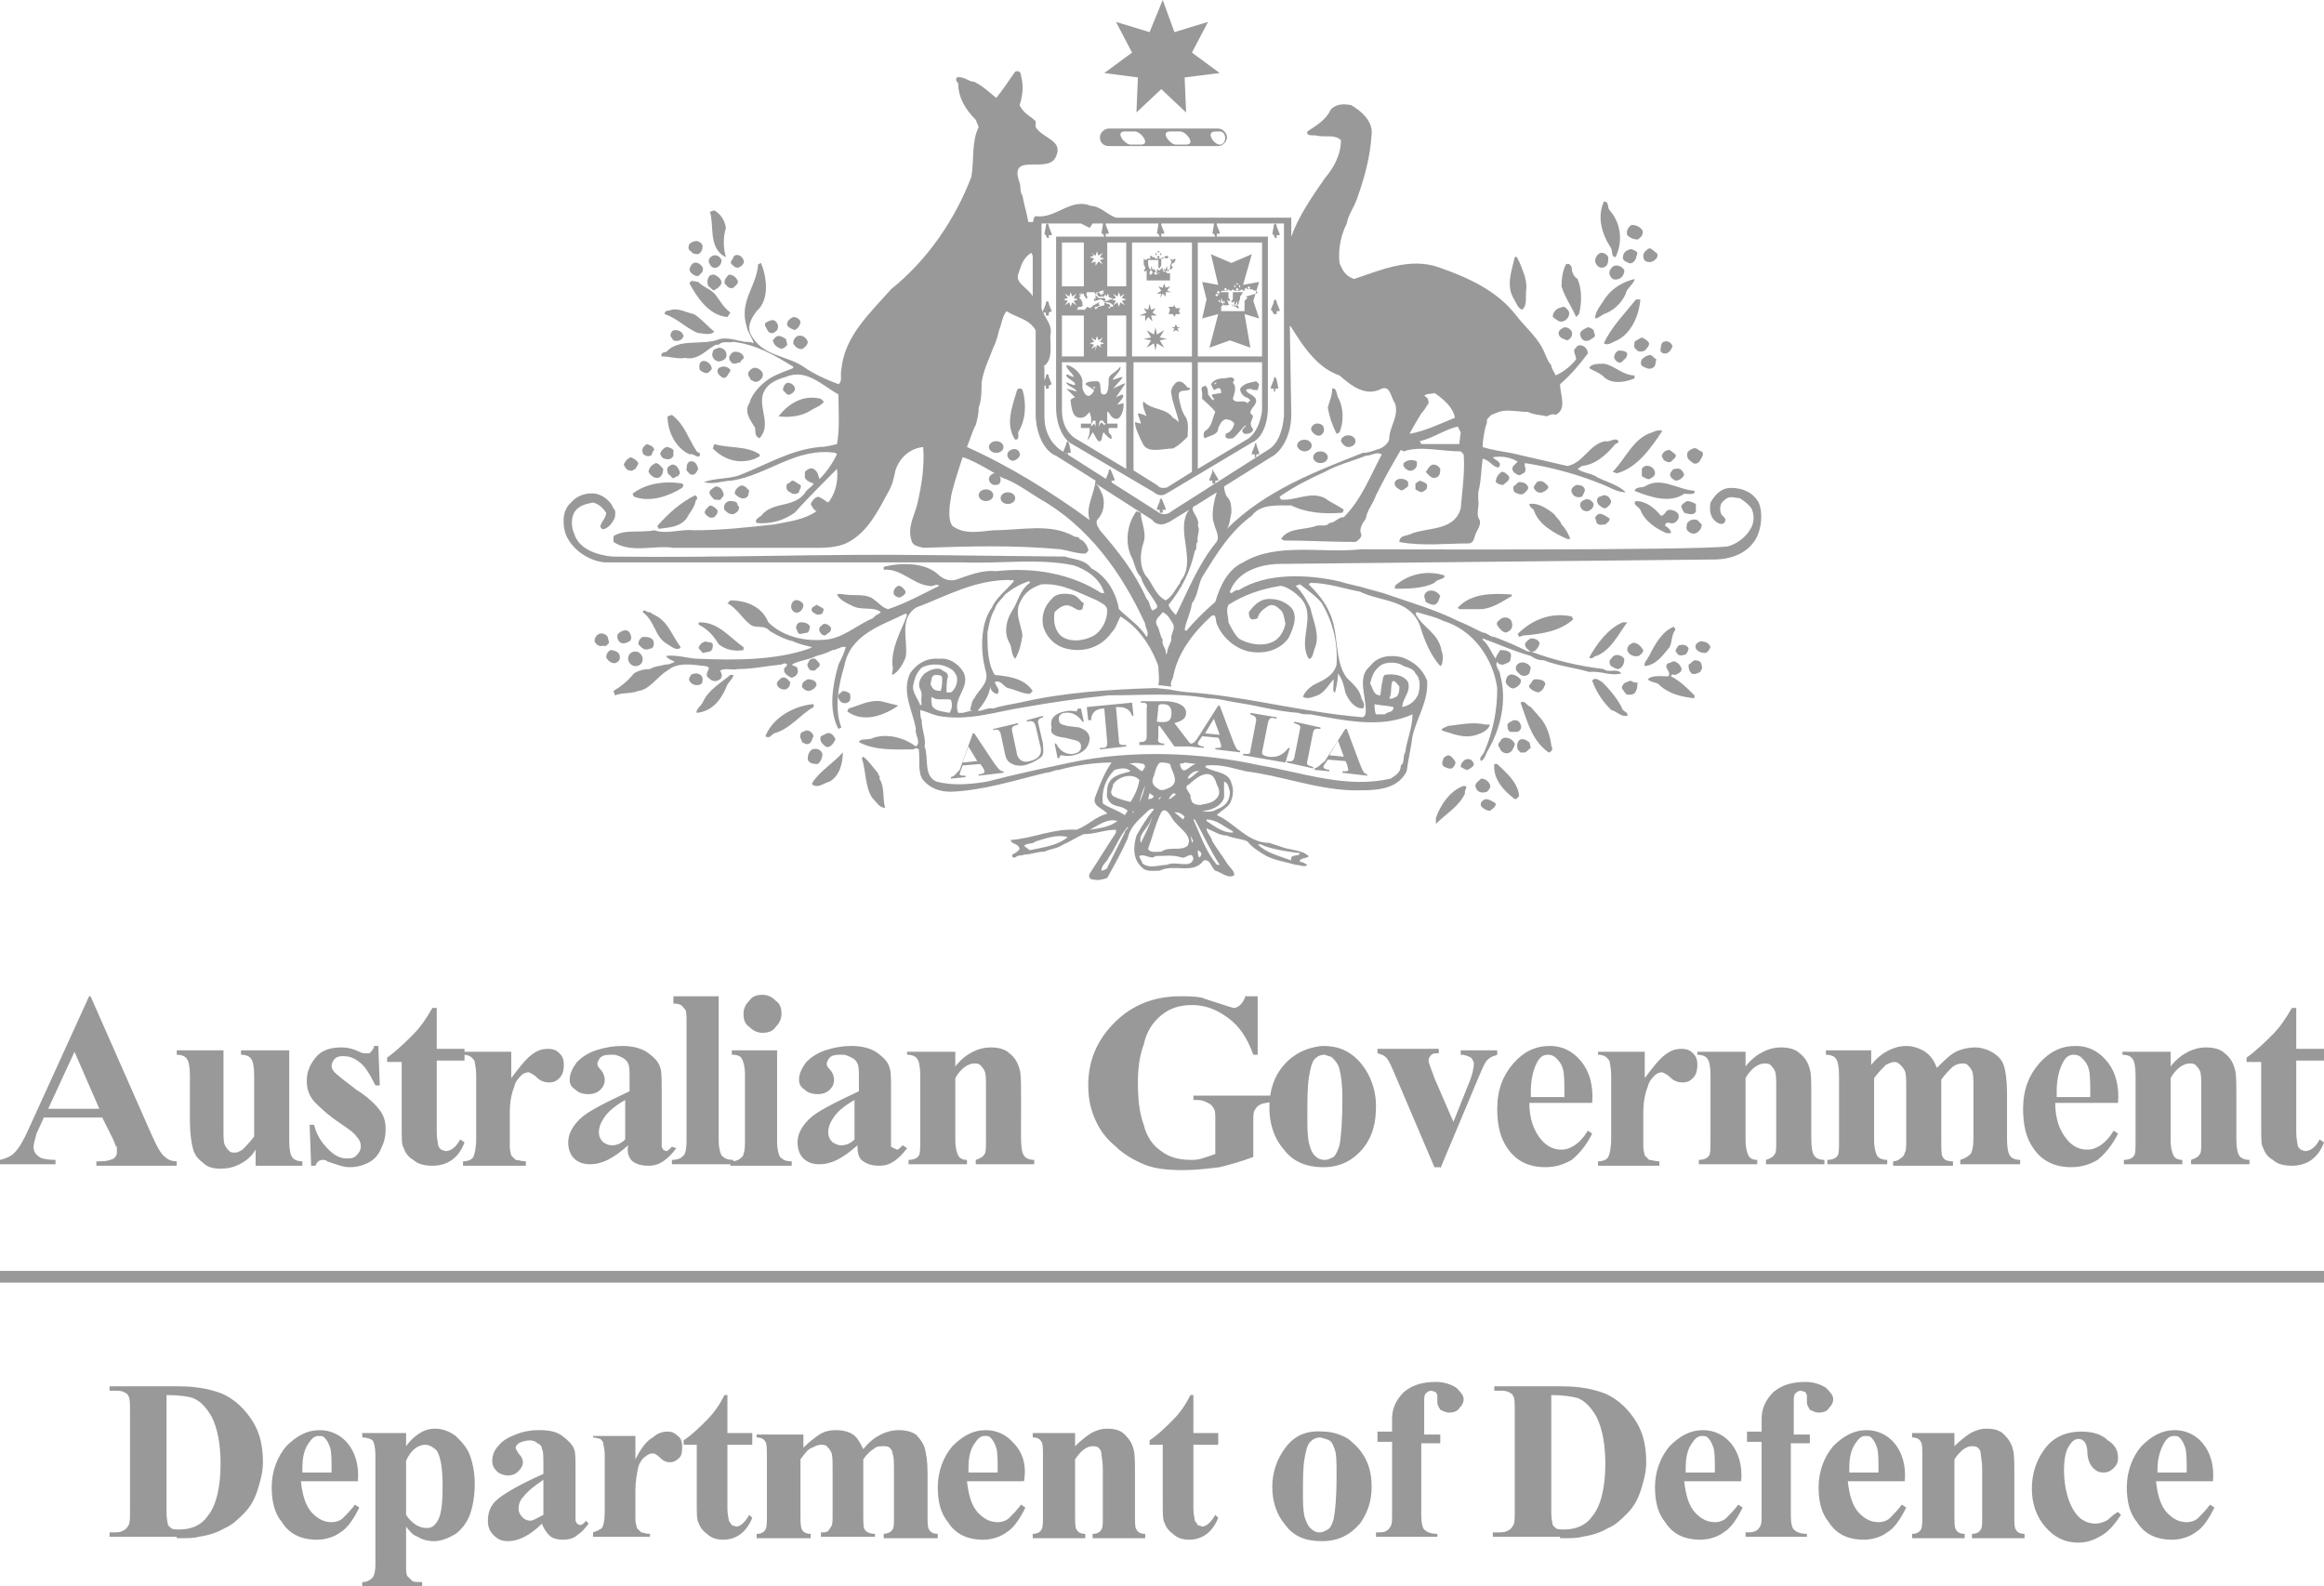
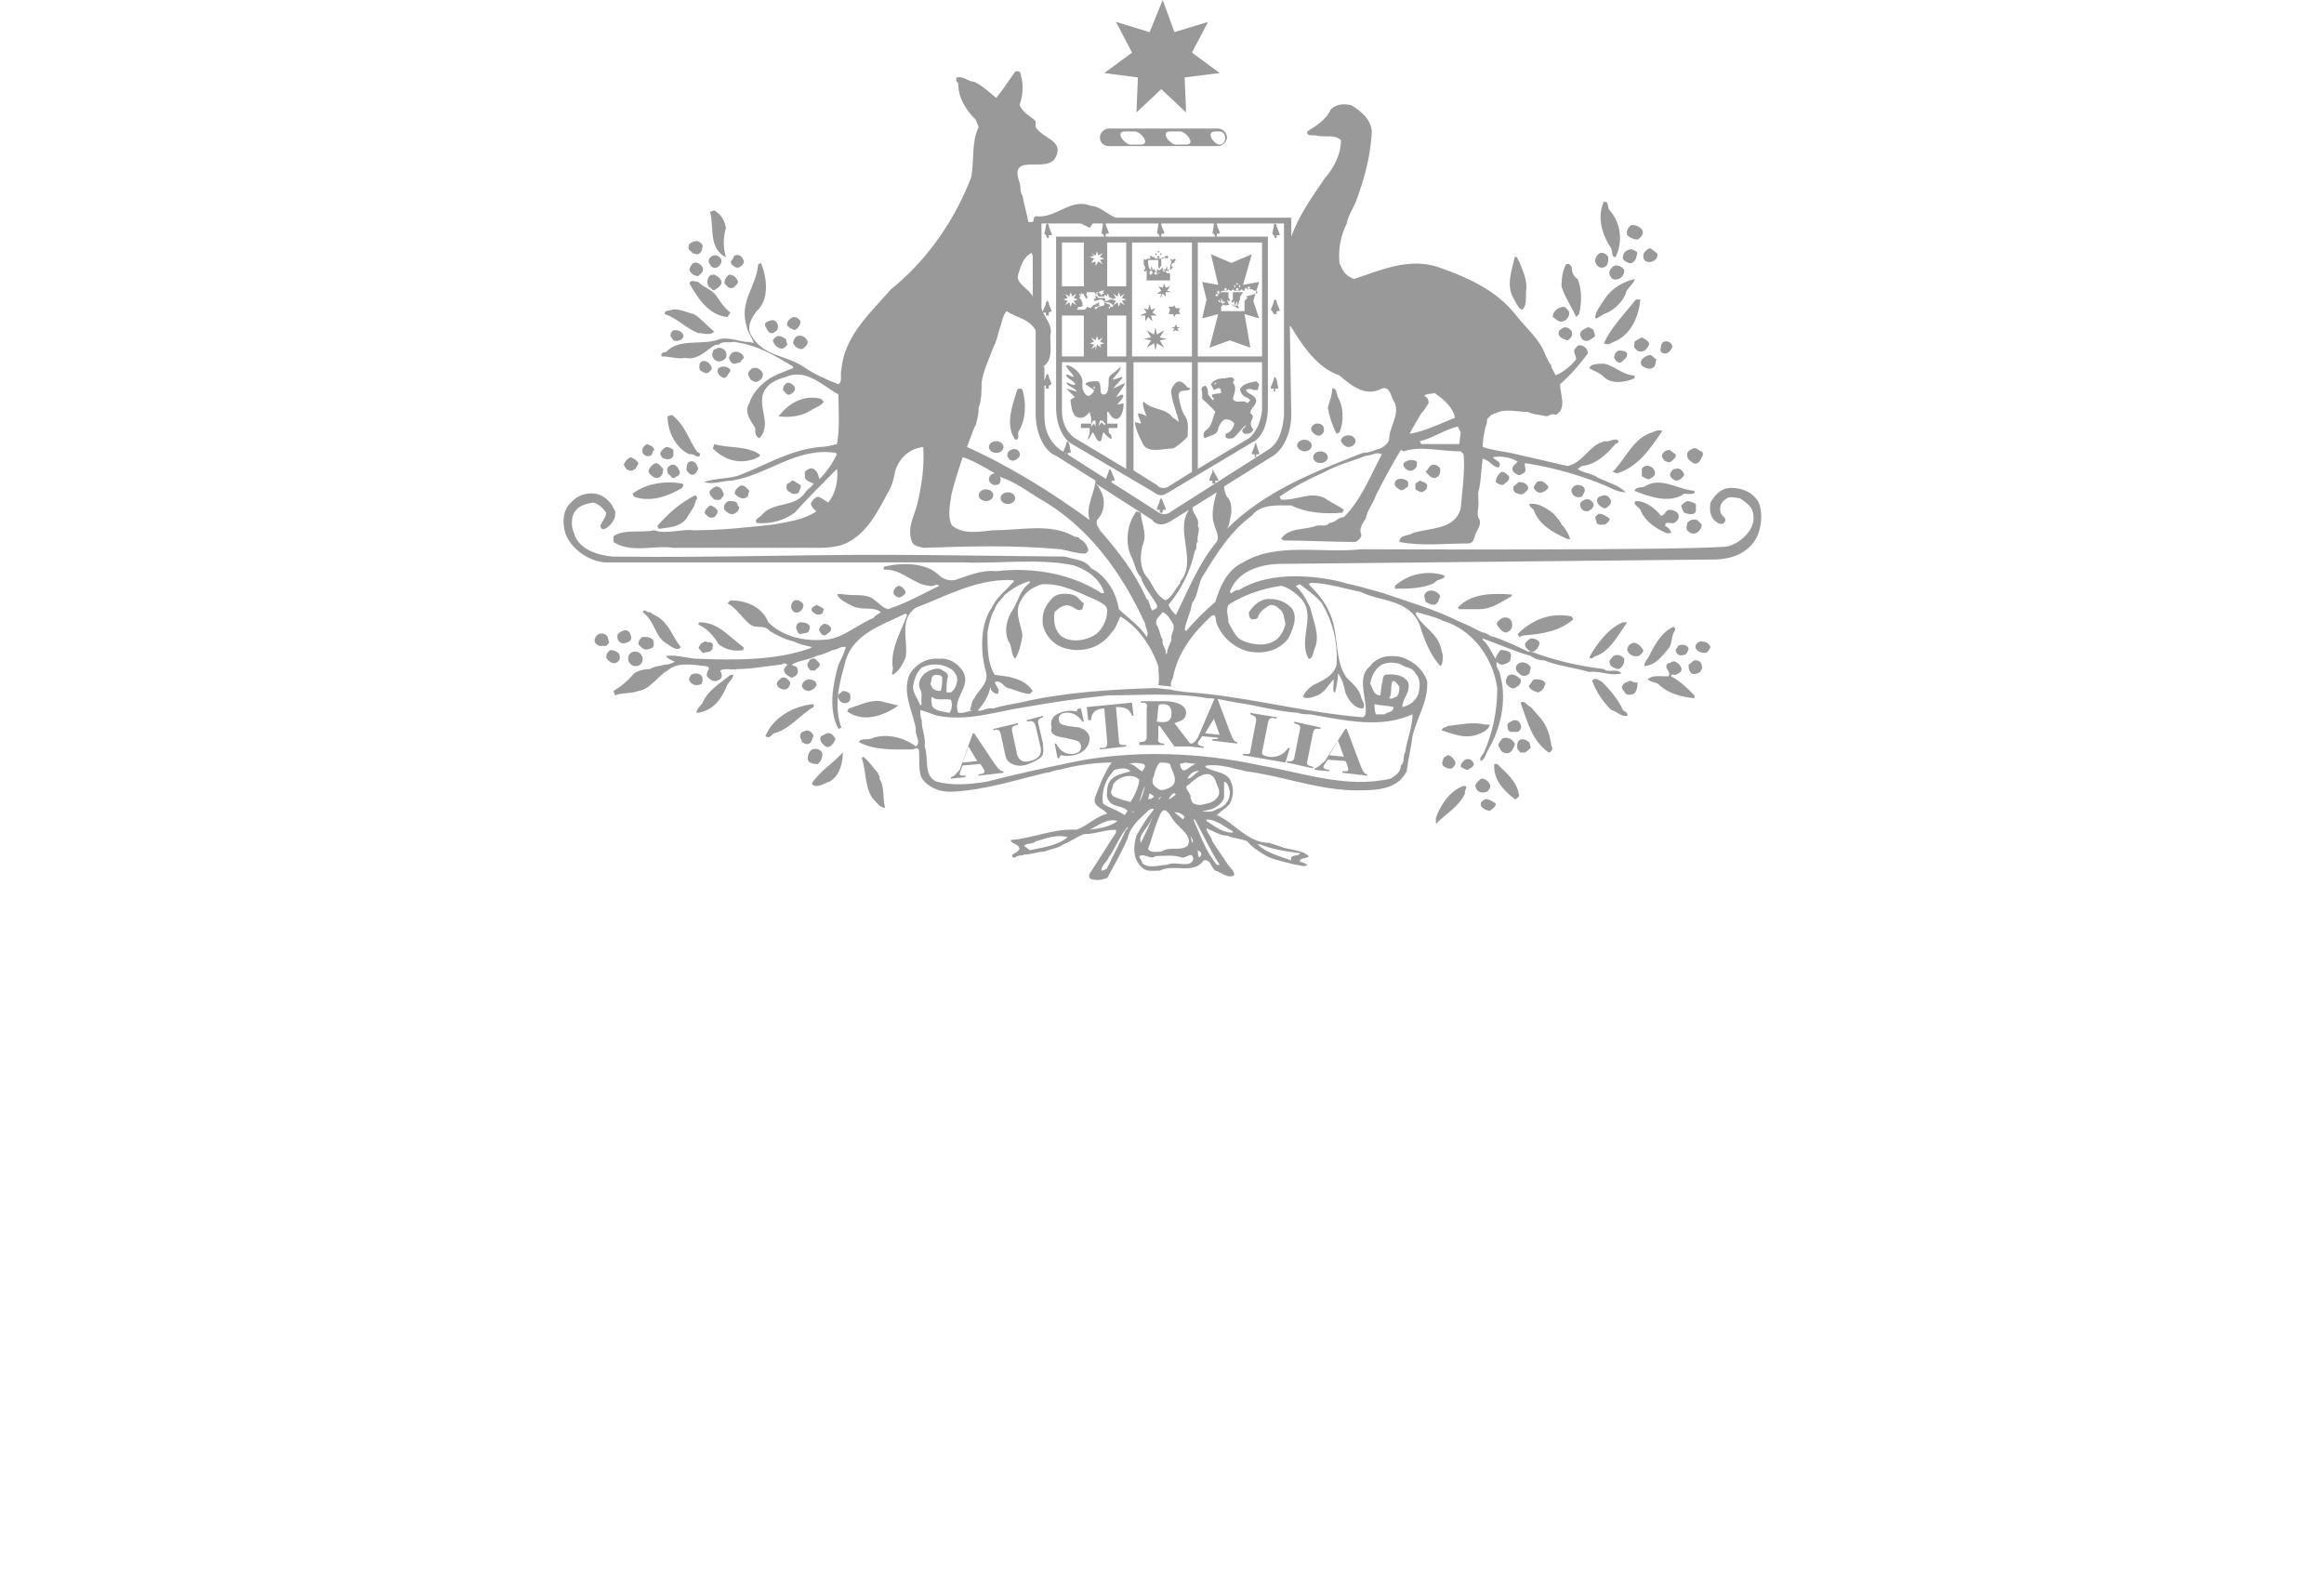
<svg xmlns="http://www.w3.org/2000/svg" version="1.1" id="Layer_1" x="0px" y="0px" viewBox="0 0 159.1 108.6" style="enable-background:new 0 0 159.1 108.6;" xml:space="preserve">
  <style type="text/css">
	.st0{fill:#999999;}
</style>
  <g>
-     <rect y="87" class="st0" width="159.1" height="0.8" />
-     <path class="st0" d="M156.9,69c-0.4,0.7-0.8,1.3-1.3,1.8c-0.5,0.5-1.1,1.1-1.8,1.6v0.3h1V77c0,0.8,0,1.4,0.1,1.5   c0.1,0.3,0.3,0.7,0.7,0.9c0.3,0.3,0.8,0.4,1.3,0.4c1,0,1.8-0.5,2.2-1.6l-0.3-0.2c-0.3,0.6-0.7,0.8-1,0.8l-0.3-0.1   c-0.1-0.1-0.2-0.2-0.2-0.3c0-0.1-0.1-0.4-0.1-0.9v-4.9h1.9v-0.8h-1.9V69H156.9z M145.3,71.9v0.3c0.3,0,0.6,0.1,0.7,0.3   c0.1,0.1,0.2,0.5,0.2,1.1V78c0,0.6,0,1-0.1,1.1c-0.1,0.2-0.4,0.3-0.7,0.3v0.3h4v-0.3c-0.3,0-0.5-0.1-0.6-0.3   c-0.1-0.2-0.2-0.5-0.2-1.1v-4.2c0.4-0.7,0.9-1,1.3-1c0.1,0,0.3,0,0.4,0.1c0.1,0.1,0.2,0.2,0.3,0.4c0.1,0.2,0.1,0.6,0.1,1.2V78   c0,0.6,0,0.9-0.1,1c-0.1,0.2-0.3,0.3-0.6,0.4v0.3h4v-0.3c-0.3,0-0.6-0.1-0.7-0.3c-0.1-0.1-0.2-0.5-0.2-1.1V75c0-0.9,0-1.5-0.1-1.8   c-0.1-0.4-0.3-0.8-0.7-1.1c-0.3-0.3-0.8-0.4-1.3-0.4c-0.4,0-0.8,0.1-1.2,0.3c-0.4,0.2-0.8,0.5-1.2,1v-1H145.3z M140.8,75v-0.3   c0-0.9,0.2-1.6,0.5-2.1c0.2-0.3,0.4-0.4,0.7-0.4c0.2,0,0.4,0.1,0.5,0.2c0.2,0.2,0.4,0.4,0.5,0.8c0.1,0.3,0.1,1,0.1,1.9H140.8z    M144.2,72.6c-0.6-0.7-1.3-1-2.1-1c-1,0-1.8,0.4-2.5,1.2c-0.7,0.8-1.1,1.8-1.1,3.1c0,1.1,0.2,2,0.7,2.7c0.6,0.9,1.5,1.3,2.6,1.3   c0.7,0,1.3-0.2,1.8-0.5c0.5-0.4,1-1,1.4-1.8l-0.3-0.2c-0.3,0.5-0.6,0.8-0.9,1c-0.3,0.2-0.6,0.3-0.9,0.3c-0.5,0-1-0.2-1.4-0.7   c-0.5-0.6-0.8-1.4-0.8-2.5h4.3C145.1,74.3,144.8,73.3,144.2,72.6z M125,71.9v0.3c0.3,0,0.6,0.1,0.7,0.3c0.1,0.1,0.2,0.5,0.2,1.1V78   c0,0.6,0,1-0.1,1.1c-0.1,0.2-0.4,0.3-0.7,0.3v0.3h4.1v-0.3c-0.3,0-0.6-0.1-0.7-0.3c-0.1-0.2-0.2-0.5-0.2-1.1v-4.2   c0.3-0.4,0.6-0.7,0.8-0.9c0.2-0.1,0.4-0.2,0.6-0.2c0.2,0,0.3,0.1,0.4,0.2c0.1,0.1,0.2,0.2,0.3,0.4c0.1,0.2,0.1,0.6,0.1,1.3V78   c0,0.5,0,0.8-0.1,0.9c0,0.1-0.1,0.3-0.3,0.4c-0.1,0.1-0.3,0.2-0.5,0.2v0.3h4.1v-0.3c-0.4,0-0.6-0.1-0.7-0.3   c-0.1-0.1-0.1-0.5-0.1-1.1v-4.2c0.3-0.4,0.5-0.6,0.7-0.8c0.2-0.2,0.5-0.3,0.7-0.3c0.2,0,0.3,0,0.4,0.1c0.1,0.1,0.2,0.2,0.3,0.4   c0.1,0.2,0.1,0.6,0.1,1.3V78c0,0.5-0.1,0.9-0.2,1c-0.2,0.2-0.4,0.3-0.7,0.4v0.3h4.1v-0.3c-0.3,0-0.6-0.1-0.7-0.3   c-0.1-0.1-0.2-0.5-0.2-1.1v-3.2c0-0.8-0.1-1.5-0.2-1.8c-0.1-0.4-0.4-0.7-0.7-0.9c-0.3-0.2-0.8-0.4-1.3-0.4c-0.4,0-0.9,0.1-1.3,0.3   c-0.4,0.2-0.8,0.6-1.3,1.1c-0.2-0.5-0.4-0.8-0.8-1.1c-0.3-0.2-0.8-0.4-1.3-0.4c-0.4,0-0.8,0.1-1.2,0.3c-0.4,0.2-0.8,0.5-1.2,1v-1   H125z M116.2,71.9v0.3c0.3,0,0.6,0.1,0.7,0.3c0.1,0.1,0.2,0.5,0.2,1.1V78c0,0.6,0,1-0.1,1.1c-0.1,0.2-0.4,0.3-0.7,0.3v0.3h4v-0.3   c-0.3,0-0.5-0.1-0.6-0.3c-0.1-0.2-0.2-0.5-0.2-1.1v-4.2c0.4-0.7,0.9-1,1.3-1c0.1,0,0.3,0,0.4,0.1c0.1,0.1,0.2,0.2,0.3,0.4   c0.1,0.2,0.1,0.6,0.1,1.2V78c0,0.6,0,0.9-0.1,1c-0.1,0.2-0.3,0.3-0.6,0.4v0.3h4v-0.3c-0.3,0-0.6-0.1-0.7-0.3   c-0.1-0.1-0.2-0.5-0.2-1.1V75c0-0.9,0-1.5-0.1-1.8c-0.1-0.4-0.3-0.8-0.7-1.1c-0.3-0.3-0.8-0.4-1.3-0.4c-0.4,0-0.8,0.1-1.2,0.3   c-0.4,0.2-0.8,0.5-1.2,1v-1H116.2z M109.4,71.9v0.3c0.3,0,0.5,0.1,0.6,0.2c0.1,0.1,0.2,0.2,0.2,0.3c0,0.1,0.1,0.4,0.1,0.9v4.3   c0,0.7-0.1,1.1-0.2,1.3c-0.1,0.2-0.4,0.3-0.7,0.3v0.3h4.2v-0.3c-0.3,0-0.5-0.1-0.7-0.1c-0.1-0.1-0.2-0.2-0.3-0.3   c0-0.1-0.1-0.3-0.1-0.6l0-0.5v-1.8c0-0.7,0.1-1.3,0.3-1.8c0.1-0.4,0.3-0.6,0.5-0.8c0.1-0.1,0.3-0.2,0.5-0.2l0.2,0.1   c0,0,0.2,0.1,0.4,0.3c0.2,0.2,0.5,0.3,0.8,0.3c0.3,0,0.5-0.1,0.7-0.3c0.2-0.2,0.3-0.5,0.3-0.9c0-0.4-0.1-0.6-0.3-0.8   c-0.2-0.2-0.4-0.3-0.8-0.3c-0.4,0-0.7,0.1-1.1,0.4c-0.4,0.3-0.8,0.8-1.4,1.6v-1.8H109.4z M104.8,75v-0.3c0-0.9,0.2-1.6,0.5-2.1   c0.2-0.3,0.4-0.4,0.7-0.4c0.2,0,0.4,0.1,0.5,0.2c0.2,0.2,0.4,0.4,0.5,0.8c0.1,0.3,0.1,1,0.1,1.9H104.8z M108.2,72.6   c-0.6-0.7-1.3-1-2.1-1c-1,0-1.8,0.4-2.5,1.2c-0.7,0.8-1.1,1.8-1.1,3.1c0,1.1,0.2,2,0.7,2.7c0.6,0.9,1.5,1.3,2.6,1.3   c0.7,0,1.3-0.2,1.8-0.5c0.5-0.4,1-1,1.4-1.8l-0.3-0.2c-0.3,0.5-0.6,0.8-0.9,1c-0.3,0.2-0.6,0.3-0.9,0.3c-0.5,0-1-0.2-1.4-0.7   c-0.5-0.6-0.8-1.4-0.8-2.5h4.3C109.1,74.3,108.8,73.3,108.2,72.6z M98.6,80l2.6-6.2c0.3-0.7,0.5-1.2,0.7-1.3   c0.2-0.2,0.4-0.2,0.6-0.3v-0.3H100v0.3c0.3,0,0.5,0.1,0.7,0.2c0.1,0.1,0.2,0.3,0.2,0.4c0,0.3-0.1,0.8-0.4,1.5l-1,2.5l-1.3-3   c-0.2-0.6-0.4-1-0.4-1.2c0-0.2,0.1-0.3,0.2-0.4c0.1-0.1,0.3-0.1,0.5-0.1v-0.3h-4.2v0.3c0.3,0.1,0.4,0.1,0.6,0.3   c0.2,0.2,0.4,0.7,0.7,1.4l2.6,6.1H98.6z M91.2,72.4c0.2,0.2,0.4,0.4,0.5,0.8c0.1,0.4,0.2,1,0.2,2c0,1.6-0.1,2.7-0.2,3.2   c-0.1,0.3-0.2,0.6-0.4,0.8c-0.2,0.1-0.4,0.2-0.6,0.2c-0.3,0-0.5-0.1-0.7-0.3c-0.2-0.2-0.3-0.5-0.4-0.9c-0.1-0.5-0.1-1.1-0.1-1.7   c0-1.1,0-2,0.1-2.7c0.1-0.6,0.2-1.1,0.4-1.3c0.2-0.2,0.4-0.3,0.7-0.3C90.9,72.3,91.1,72.3,91.2,72.4z M87.9,72.9   c-0.7,0.8-1,1.8-1,2.9c0,1.1,0.3,2.1,1,2.9c0.6,0.8,1.5,1.2,2.7,1.2c1.2,0,2.1-0.5,2.8-1.4c0.6-0.8,0.8-1.7,0.8-2.8   c0-0.8-0.2-1.5-0.5-2.1c-0.3-0.6-0.8-1.2-1.3-1.5c-0.6-0.4-1.2-0.5-1.9-0.5C89.5,71.7,88.6,72.1,87.9,72.9z M85.3,68.1   c-0.1,0.3-0.2,0.5-0.4,0.7c-0.1,0.1-0.3,0.2-0.4,0.2c-0.1,0-0.4-0.1-1-0.3c-0.6-0.2-1-0.3-1.2-0.4c-0.5-0.1-1-0.1-1.5-0.1   c-1.8,0-3.3,0.6-4.5,1.8c-1.2,1.2-1.8,2.6-1.8,4.3c0,1,0.2,1.8,0.6,2.6c0.3,0.6,0.7,1.1,1.3,1.6c0.5,0.5,1.2,0.9,1.9,1.2   c0.7,0.3,1.6,0.4,2.7,0.4c0.8,0,1.7-0.1,2.5-0.2c0.8-0.2,1.5-0.4,2.3-0.7v-2.4c0-0.4,0-0.7,0.1-0.8c0.1-0.2,0.2-0.3,0.4-0.4   c0.2-0.1,0.5-0.1,0.9-0.2V75h-5.5v0.3h0.3c0.3,0,0.5,0.1,0.7,0.2c0.2,0.1,0.3,0.2,0.4,0.4c0.1,0.1,0.1,0.4,0.1,0.9V79   c-0.3,0.1-0.6,0.2-0.9,0.3c-0.3,0.1-0.6,0.1-0.8,0.1c-0.8,0-1.5-0.2-2-0.6c-0.6-0.4-1-1-1.2-1.8c-0.3-0.8-0.4-1.8-0.4-2.9   c0-0.9,0.1-1.8,0.4-2.6c0.2-0.9,0.6-1.5,1.2-2c0.6-0.5,1.3-0.7,2.1-0.7c0.9,0,1.7,0.3,2.5,0.9c0.8,0.6,1.3,1.4,1.7,2.5h0.3v-4H85.3   z M62.1,71.9v0.3c0.3,0,0.6,0.1,0.7,0.3c0.1,0.1,0.2,0.5,0.2,1.1V78c0,0.6,0,1-0.1,1.1c-0.1,0.2-0.4,0.3-0.7,0.3v0.3h4v-0.3   c-0.3,0-0.5-0.1-0.6-0.3c-0.1-0.2-0.2-0.5-0.2-1.1v-4.2c0.4-0.7,0.9-1,1.3-1c0.1,0,0.3,0,0.4,0.1c0.1,0.1,0.2,0.2,0.3,0.4   c0.1,0.2,0.1,0.6,0.1,1.2V78c0,0.6,0,0.9-0.1,1c-0.1,0.2-0.3,0.3-0.6,0.4v0.3h4v-0.3c-0.3,0-0.6-0.1-0.7-0.3   c-0.1-0.1-0.2-0.5-0.2-1.1V75c0-0.9,0-1.5-0.1-1.8c-0.1-0.4-0.3-0.8-0.7-1.1c-0.3-0.3-0.8-0.4-1.3-0.4c-0.4,0-0.8,0.1-1.2,0.3   c-0.4,0.2-0.8,0.5-1.2,1v-1H62.1z M57.6,78.4c-0.3,0-0.4-0.1-0.6-0.2c-0.2-0.2-0.3-0.4-0.3-0.7c0-0.3,0.1-0.6,0.3-0.9   c0.3-0.5,0.8-0.9,1.5-1.3V78C58.2,78.3,57.9,78.4,57.6,78.4z M59.1,79.5c0.3,0.2,0.6,0.3,1.1,0.3c0.4,0,0.7-0.1,1-0.3   c0.3-0.2,0.6-0.5,0.9-0.9l-0.3-0.2c-0.2,0.2-0.3,0.3-0.4,0.3l-0.2-0.1L61,78.5c0-0.1,0-0.3,0-0.7v-3.1c0-0.8,0-1.4-0.1-1.6   c-0.1-0.4-0.4-0.7-0.8-1c-0.4-0.3-1-0.5-1.8-0.5c-0.6,0-1.2,0.1-1.8,0.3c-0.6,0.2-1,0.5-1.3,0.8c-0.3,0.4-0.5,0.8-0.5,1.2   c0,0.3,0.1,0.5,0.4,0.7c0.2,0.2,0.5,0.3,0.9,0.3c0.3,0,0.6-0.1,0.8-0.3c0.2-0.2,0.3-0.4,0.3-0.7c0-0.2-0.1-0.5-0.3-0.7   c-0.2-0.2-0.2-0.3-0.2-0.4c0-0.1,0.1-0.3,0.2-0.4c0.2-0.2,0.5-0.2,0.9-0.2c0.2,0,0.4,0.1,0.6,0.2c0.2,0.1,0.3,0.2,0.4,0.4   c0.1,0.2,0.1,0.5,0.1,1.1v0.8c-1.7,0.8-2.9,1.4-3.4,1.9c-0.5,0.5-0.8,1-0.8,1.6c0,0.4,0.1,0.8,0.4,1.1c0.3,0.3,0.7,0.4,1.1,0.4   c0.8,0,1.6-0.4,2.6-1.3C58.7,79,58.8,79.3,59.1,79.5z M50.1,71.9v0.3c0.4,0,0.6,0.1,0.7,0.3c0.1,0.2,0.2,0.5,0.2,1.1v4.6   c0,0.6-0.1,0.9-0.2,1c-0.2,0.2-0.4,0.3-0.8,0.3v0.3h4.2v-0.3c-0.4,0-0.6-0.1-0.8-0.3c-0.1-0.2-0.2-0.5-0.2-1.1v-6.2H50.1z    M51.3,68.5c-0.3,0.3-0.4,0.6-0.4,0.9c0,0.4,0.1,0.7,0.4,0.9c0.3,0.3,0.6,0.4,0.9,0.4c0.4,0,0.7-0.1,0.9-0.4   c0.3-0.3,0.4-0.6,0.4-0.9c0-0.4-0.1-0.7-0.4-0.9c-0.3-0.3-0.6-0.4-0.9-0.4C51.8,68.1,51.5,68.2,51.3,68.5z M46.1,68.4v0.3   c0.4,0,0.6,0.1,0.7,0.3C47,69.1,47,69.4,47,70v8.1c0,0.6-0.1,0.9-0.2,1c-0.2,0.2-0.4,0.3-0.8,0.3v0.3h4.2v-0.3   c-0.4,0-0.6-0.1-0.8-0.3c-0.1-0.2-0.2-0.5-0.2-1.1v-9.8H46.1z M41.9,78.4c-0.3,0-0.4-0.1-0.6-0.2C41.1,78,41,77.8,41,77.5   c0-0.3,0.1-0.6,0.3-0.9c0.3-0.5,0.8-0.9,1.5-1.3V78C42.5,78.3,42.2,78.4,41.9,78.4z M43.3,79.5c0.3,0.2,0.6,0.3,1.1,0.3   c0.4,0,0.7-0.1,1-0.3c0.3-0.2,0.6-0.5,0.9-0.9L46,78.5c-0.2,0.2-0.3,0.3-0.4,0.3l-0.2-0.1l-0.1-0.2c0-0.1,0-0.3,0-0.7v-3.1   c0-0.8,0-1.4-0.1-1.6c-0.1-0.4-0.4-0.7-0.8-1c-0.4-0.3-1-0.5-1.8-0.5c-0.6,0-1.2,0.1-1.8,0.3s-1,0.5-1.3,0.8   c-0.3,0.4-0.5,0.8-0.5,1.2c0,0.3,0.1,0.5,0.4,0.7c0.2,0.2,0.5,0.3,0.9,0.3c0.3,0,0.6-0.1,0.8-0.3c0.2-0.2,0.3-0.4,0.3-0.7   c0-0.2-0.1-0.5-0.3-0.7c-0.2-0.2-0.2-0.3-0.2-0.4c0-0.1,0.1-0.3,0.2-0.4c0.2-0.2,0.5-0.2,0.9-0.2c0.2,0,0.4,0.1,0.6,0.2   c0.2,0.1,0.3,0.2,0.4,0.4c0.1,0.2,0.1,0.5,0.1,1.1v0.8c-1.7,0.8-2.9,1.4-3.4,1.9c-0.5,0.5-0.8,1-0.8,1.6c0,0.4,0.1,0.8,0.4,1.1   c0.3,0.3,0.7,0.4,1.1,0.4c0.8,0,1.6-0.4,2.6-1.3C42.9,79,43.1,79.3,43.3,79.5z M31.7,71.9v0.3c0.3,0,0.5,0.1,0.6,0.2   c0.1,0.1,0.2,0.2,0.2,0.3c0,0.1,0.1,0.4,0.1,0.9v4.3c0,0.7-0.1,1.1-0.2,1.3c-0.1,0.2-0.4,0.3-0.7,0.3v0.3H36v-0.3   c-0.3,0-0.5-0.1-0.7-0.1c-0.1-0.1-0.2-0.2-0.3-0.3c0-0.1-0.1-0.3-0.1-0.6l0-0.5v-1.8c0-0.7,0.1-1.3,0.3-1.8   c0.1-0.4,0.3-0.6,0.5-0.8c0.1-0.1,0.3-0.2,0.5-0.2l0.2,0.1c0,0,0.2,0.1,0.4,0.3c0.2,0.2,0.5,0.3,0.8,0.3c0.3,0,0.5-0.1,0.7-0.3   c0.2-0.2,0.3-0.5,0.3-0.9c0-0.4-0.1-0.6-0.3-0.8c-0.2-0.2-0.4-0.3-0.8-0.3c-0.4,0-0.7,0.1-1.1,0.4c-0.4,0.3-0.8,0.8-1.4,1.6v-1.8   H31.7z M29.6,69c-0.4,0.7-0.8,1.3-1.3,1.8c-0.5,0.5-1.1,1.1-1.8,1.6v0.3h1V77c0,0.8,0,1.4,0.1,1.5c0.1,0.3,0.3,0.7,0.7,0.9   c0.3,0.3,0.8,0.4,1.3,0.4c1,0,1.8-0.5,2.2-1.6l-0.3-0.2c-0.3,0.6-0.7,0.8-1,0.8l-0.3-0.1c-0.1-0.1-0.2-0.2-0.2-0.3   c0-0.1-0.1-0.4-0.1-0.9v-4.9h1.9v-0.8h-1.9V69H29.6z M25.6,71.7c-0.1,0.2-0.2,0.3-0.3,0.4L25,72.1c-0.1,0-0.2,0-0.4-0.1   c-0.4-0.2-0.8-0.3-1.2-0.3c-0.8,0-1.4,0.2-1.8,0.7c-0.4,0.5-0.6,1-0.6,1.6c0,0.6,0.2,1.1,0.6,1.5c0.3,0.3,0.8,0.8,1.7,1.4   c0.6,0.4,1,0.7,1.1,0.9c0.2,0.2,0.3,0.4,0.3,0.7c0,0.2-0.1,0.4-0.3,0.6c-0.2,0.2-0.4,0.2-0.7,0.2c-0.4,0-0.8-0.2-1.2-0.6   c-0.4-0.4-0.8-0.9-1-1.7h-0.3l0.1,2.8h0.3c0.1-0.3,0.3-0.4,0.5-0.4c0.1,0,0.2,0,0.3,0.1c0.6,0.2,1.1,0.4,1.5,0.4   c0.5,0,0.9-0.1,1.3-0.3c0.4-0.2,0.7-0.5,0.9-1c0.2-0.4,0.3-0.8,0.3-1.3c0-0.5-0.1-0.9-0.4-1.3c-0.3-0.4-0.8-0.9-1.6-1.4   c-0.8-0.6-1.3-1-1.5-1.2c-0.1-0.1-0.2-0.3-0.2-0.4c0-0.2,0.1-0.4,0.2-0.5c0.2-0.2,0.4-0.2,0.6-0.2c0.4,0,0.7,0.1,1.1,0.4   c0.4,0.3,0.7,0.8,1.1,1.6H26l-0.1-2.7H25.6z M16.5,71.9v0.3c0.3,0,0.6,0.1,0.7,0.3c0.1,0.1,0.2,0.5,0.2,1.1v4.2   c-0.3,0.4-0.6,0.7-0.8,0.9c-0.2,0.1-0.3,0.2-0.5,0.2c-0.2,0-0.3,0-0.4-0.1c-0.1-0.1-0.2-0.2-0.3-0.4c-0.1-0.2-0.1-0.5-0.1-1.1v-5.4   h-3.2v0.3c0.3,0,0.6,0.1,0.7,0.3c0.1,0.1,0.2,0.5,0.2,1.1v3.1c0,0.9,0.1,1.5,0.2,1.9c0.1,0.4,0.3,0.7,0.7,1   c0.3,0.3,0.7,0.4,1.2,0.4c0.5,0,0.9-0.1,1.3-0.3c0.4-0.2,0.8-0.5,1.1-1v1.1h3.2v-0.3c-0.3,0-0.6-0.1-0.7-0.3   c-0.1-0.1-0.2-0.5-0.2-1.1v-6.2H16.5z M3.3,75.9L5.1,72l1.7,3.9H3.3z M7.7,77.9c0.2,0.4,0.2,0.6,0.3,0.6L8,78.9   c0,0.2-0.1,0.3-0.2,0.4c-0.2,0.1-0.5,0.2-0.9,0.2H6.6v0.3h5.5v-0.3c-0.3,0-0.6-0.1-0.8-0.3c-0.3-0.2-0.6-0.8-1-1.7l-4.1-9.3H6.1   L2,77.2c-0.4,0.9-0.7,1.4-1,1.7c-0.3,0.3-0.6,0.4-1,0.5v0.3h3.8v-0.3c-0.6,0-1-0.1-1.1-0.2c-0.3-0.2-0.4-0.4-0.4-0.7   c0-0.2,0.1-0.5,0.2-0.9L3,76.5h4L7.7,77.9z" />
-     <path class="st0" d="M147.7,100.9v-0.3c0-0.8,0.2-1.4,0.5-1.9c0.2-0.3,0.4-0.4,0.6-0.4c0.2,0,0.3,0,0.4,0.1   c0.2,0.2,0.3,0.4,0.4,0.7c0.1,0.3,0.1,0.9,0.1,1.7H147.7z M150.8,98.8c-0.5-0.6-1.2-0.9-1.9-0.9c-0.9,0-1.6,0.4-2.3,1.1   c-0.6,0.7-1,1.7-1,2.8c0,1,0.2,1.8,0.7,2.4c0.5,0.8,1.3,1.2,2.4,1.2c0.6,0,1.2-0.2,1.6-0.5c0.5-0.3,0.9-0.9,1.3-1.7l-0.3-0.2   c-0.3,0.4-0.6,0.7-0.8,0.9c-0.2,0.2-0.5,0.3-0.8,0.3c-0.5,0-0.9-0.2-1.3-0.6c-0.5-0.5-0.7-1.3-0.8-2.2h3.9   C151.6,100.3,151.3,99.4,150.8,98.8z M144.2,104.1c-0.2,0.1-0.5,0.2-0.7,0.2c-0.4,0-0.7-0.1-1-0.3c-0.4-0.3-0.7-0.8-0.9-1.4   c-0.2-0.6-0.3-1.3-0.3-1.9c0-0.8,0.1-1.4,0.4-1.8c0.2-0.3,0.4-0.4,0.6-0.4c0.2,0,0.3,0.1,0.4,0.2c0.1,0.1,0.2,0.4,0.2,0.7   c0,0.5,0.2,0.9,0.4,1.1c0.2,0.2,0.4,0.3,0.7,0.3c0.3,0,0.5-0.1,0.7-0.3c0.2-0.2,0.3-0.4,0.3-0.7c0-0.5-0.2-0.9-0.7-1.2   c-0.4-0.4-1-0.6-1.8-0.6c-1.1,0-2,0.4-2.6,1.3c-0.5,0.7-0.8,1.6-0.8,2.6c0,1,0.3,1.9,0.9,2.6c0.6,0.7,1.3,1.1,2.3,1.1   c0.6,0,1.1-0.2,1.6-0.5c0.5-0.3,0.9-0.8,1.3-1.4l-0.2-0.2C144.6,103.7,144.4,104,144.2,104.1z M130.9,98.1v0.3   c0.3,0,0.5,0.1,0.6,0.3c0.1,0.1,0.1,0.5,0.1,1v4c0,0.5,0,0.9-0.1,1c-0.1,0.2-0.3,0.3-0.6,0.3v0.3h3.6V105c-0.3,0-0.5-0.1-0.6-0.3   c-0.1-0.1-0.1-0.5-0.1-1v-3.8c0.4-0.6,0.8-0.9,1.2-0.9c0.1,0,0.3,0,0.4,0.1c0.1,0.1,0.2,0.2,0.2,0.4c0,0.2,0.1,0.5,0.1,1.1v3.2   c0,0.5,0,0.8-0.1,0.9c-0.1,0.2-0.3,0.3-0.6,0.3v0.3h3.6V105c-0.3,0-0.5-0.1-0.6-0.3c-0.1-0.1-0.1-0.5-0.1-1v-2.8   c0-0.8,0-1.4-0.1-1.7c-0.1-0.4-0.3-0.7-0.6-1c-0.3-0.3-0.7-0.4-1.2-0.4c-0.4,0-0.7,0.1-1.1,0.3c-0.3,0.2-0.7,0.5-1.1,0.9v-0.9   H130.9z M126.6,100.9v-0.3c0-0.8,0.1-1.4,0.5-1.9c0.2-0.3,0.4-0.4,0.6-0.4c0.2,0,0.3,0,0.4,0.1c0.2,0.2,0.3,0.4,0.4,0.7   c0.1,0.3,0.1,0.9,0.1,1.7H126.6z M129.7,98.8c-0.5-0.6-1.2-0.9-1.9-0.9c-0.9,0-1.6,0.4-2.3,1.1c-0.6,0.7-1,1.7-1,2.8   c0,1,0.2,1.8,0.7,2.4c0.5,0.8,1.3,1.2,2.4,1.2c0.6,0,1.2-0.2,1.6-0.5c0.5-0.3,0.9-0.9,1.3-1.7l-0.3-0.2c-0.3,0.4-0.6,0.7-0.8,0.9   c-0.2,0.2-0.5,0.3-0.8,0.3c-0.5,0-0.9-0.2-1.3-0.6c-0.5-0.5-0.7-1.3-0.8-2.2h3.9C130.5,100.3,130.2,99.4,129.7,98.8z M123.9,98.9   v-0.7h-1.1v-0.9l0-1.3c0-0.3,0-0.5,0.1-0.6c0.1-0.1,0.2-0.2,0.4-0.2l0.3,0.1l0.1,0.2l0,0.2c0,0.1,0,0.2,0,0.3   c0,0.2,0.1,0.3,0.2,0.5c0.2,0.1,0.4,0.2,0.6,0.2c0.3,0,0.6-0.1,0.7-0.3c0.2-0.2,0.3-0.4,0.3-0.6c0-0.3-0.2-0.5-0.5-0.8   c-0.3-0.2-0.8-0.4-1.4-0.4c-0.9,0-1.6,0.2-2.2,0.7c-0.5,0.5-0.8,1.1-0.8,1.8l0,0.4v0.5h-1v0.7h1v5c0,0.4,0,0.6-0.1,0.8   c-0.1,0.1-0.1,0.2-0.3,0.3s-0.4,0.1-0.7,0.1v0.3h4.2V105c-0.4,0-0.7-0.1-0.9-0.3c-0.1-0.1-0.2-0.4-0.2-0.9v-5H123.9z M115.4,100.9   v-0.3c0-0.8,0.1-1.4,0.5-1.9c0.2-0.3,0.4-0.4,0.6-0.4c0.2,0,0.3,0,0.4,0.1c0.2,0.2,0.3,0.4,0.4,0.7c0.1,0.3,0.1,0.9,0.1,1.7H115.4z    M118.5,98.8c-0.5-0.6-1.2-0.9-1.9-0.9c-0.9,0-1.6,0.4-2.3,1.1c-0.6,0.7-1,1.7-1,2.8c0,1,0.2,1.8,0.7,2.4c0.5,0.8,1.3,1.2,2.4,1.2   c0.6,0,1.2-0.2,1.6-0.5c0.5-0.3,0.9-0.9,1.3-1.7l-0.3-0.2c-0.3,0.4-0.6,0.7-0.8,0.9c-0.2,0.2-0.5,0.3-0.8,0.3   c-0.5,0-0.9-0.2-1.3-0.6c-0.5-0.5-0.7-1.3-0.8-2.2h3.9C119.3,100.3,119,99.4,118.5,98.8z M108,95.7c0.5,0.2,0.9,0.6,1.3,1.3   c0.4,0.8,0.6,1.9,0.6,3.2c0,1.6-0.3,2.9-0.9,3.6c-0.4,0.6-1.1,0.9-1.9,0.9c-0.3,0-0.5,0-0.6-0.1l-0.2-0.2c0-0.1-0.1-0.4-0.1-0.8   v-8.1C107,95.5,107.6,95.6,108,95.7z M106.8,105.3c0.7,0,1.2,0,1.5-0.1c0.7-0.1,1.3-0.3,1.8-0.6c0.5-0.2,0.9-0.6,1.3-1   c0.4-0.4,0.7-0.9,0.9-1.5c0.2-0.6,0.4-1.3,0.4-2c0-1.1-0.2-2-0.7-2.8c-0.5-0.8-1.2-1.5-2.1-1.9c-0.8-0.3-1.7-0.5-3-0.5h-4.6v0.3   h0.3c0.3,0,0.5,0,0.7,0.1c0.2,0.1,0.3,0.2,0.3,0.3c0.1,0.1,0.1,0.5,0.1,1v6.8c0,0.5,0,0.9-0.1,1c-0.1,0.2-0.2,0.3-0.4,0.4   c-0.2,0.1-0.4,0.1-0.7,0.1h-0.3v0.3H106.8z M98.6,98.9v-0.7h-1.1v-0.9l0-1.3c0-0.3,0-0.5,0.1-0.6c0.1-0.1,0.2-0.2,0.4-0.2l0.3,0.1   l0.1,0.2l0,0.2c0,0.1,0,0.2,0,0.3c0,0.2,0.1,0.3,0.2,0.5c0.2,0.1,0.4,0.2,0.6,0.2c0.3,0,0.6-0.1,0.7-0.3c0.2-0.2,0.3-0.4,0.3-0.6   c0-0.3-0.2-0.5-0.5-0.8c-0.3-0.2-0.8-0.4-1.4-0.4c-0.9,0-1.6,0.2-2.2,0.7c-0.5,0.5-0.8,1.1-0.8,1.8l0,0.4v0.5h-1v0.7h1v5   c0,0.4,0,0.6-0.1,0.8c-0.1,0.1-0.1,0.2-0.3,0.3c-0.1,0.1-0.4,0.1-0.7,0.1v0.3h4.2V105c-0.4,0-0.7-0.1-0.9-0.3   c-0.1-0.1-0.2-0.4-0.2-0.9v-5H98.6z M91,98.6c0.2,0.1,0.3,0.4,0.4,0.7c0.1,0.3,0.1,0.9,0.1,1.8c0,1.5-0.1,2.4-0.2,2.9   c-0.1,0.3-0.2,0.6-0.4,0.7c-0.2,0.1-0.3,0.2-0.6,0.2c-0.2,0-0.4-0.1-0.6-0.3c-0.2-0.2-0.3-0.5-0.4-0.8c-0.1-0.5-0.1-1-0.1-1.5   c0-1,0-1.8,0.1-2.4c0.1-0.6,0.2-1,0.4-1.2c0.2-0.2,0.4-0.3,0.7-0.3C90.7,98.5,90.8,98.5,91,98.6z M88,99.1   c-0.6,0.8-0.9,1.7-0.9,2.7c0,1,0.3,1.9,0.9,2.6c0.6,0.8,1.4,1.1,2.5,1.1c1.1,0,1.9-0.4,2.6-1.2c0.5-0.7,0.8-1.5,0.8-2.5   c0-0.7-0.1-1.3-0.4-1.9c-0.3-0.6-0.7-1-1.2-1.4c-0.5-0.3-1.1-0.5-1.7-0.5C89.4,97.9,88.6,98.3,88,99.1z M81.5,95.5   c-0.3,0.6-0.7,1.2-1.2,1.7c-0.5,0.5-1,1-1.6,1.4v0.3h0.9v3.9c0,0.8,0,1.2,0.1,1.4c0.1,0.3,0.3,0.6,0.6,0.8c0.3,0.3,0.7,0.4,1.1,0.4   c0.9,0,1.6-0.5,2-1.5l-0.2-0.2c-0.3,0.5-0.6,0.8-0.9,0.8l-0.3-0.1l-0.2-0.3c0-0.1-0.1-0.4-0.1-0.8v-4.4h1.7v-0.8h-1.7v-2.6H81.5z    M70.7,98.1v0.3c0.3,0,0.5,0.1,0.6,0.3c0.1,0.1,0.1,0.5,0.1,1v4c0,0.5,0,0.9-0.1,1c-0.1,0.2-0.3,0.3-0.6,0.3v0.3h3.6V105   c-0.3,0-0.5-0.1-0.6-0.3c-0.1-0.1-0.1-0.5-0.1-1v-3.8c0.4-0.6,0.8-0.9,1.2-0.9c0.1,0,0.3,0,0.4,0.1c0.1,0.1,0.2,0.2,0.2,0.4   c0,0.2,0.1,0.5,0.1,1.1v3.2c0,0.5,0,0.8-0.1,0.9c-0.1,0.2-0.3,0.3-0.6,0.3v0.3h3.6V105c-0.3,0-0.5-0.1-0.6-0.3   c-0.1-0.1-0.1-0.5-0.1-1v-2.8c0-0.8,0-1.4-0.1-1.7c-0.1-0.4-0.3-0.7-0.6-1c-0.3-0.3-0.7-0.4-1.2-0.4c-0.4,0-0.7,0.1-1.1,0.3   c-0.3,0.2-0.7,0.5-1.1,0.9v-0.9H70.7z M66.3,100.9v-0.3c0-0.8,0.1-1.4,0.5-1.9c0.2-0.3,0.4-0.4,0.6-0.4c0.2,0,0.3,0,0.4,0.1   c0.2,0.2,0.3,0.4,0.4,0.7c0.1,0.3,0.1,0.9,0.1,1.7H66.3z M69.4,98.8c-0.5-0.6-1.2-0.9-1.9-0.9c-0.9,0-1.6,0.4-2.3,1.1   c-0.6,0.7-1,1.7-1,2.8c0,1,0.2,1.8,0.7,2.4c0.5,0.8,1.3,1.2,2.4,1.2c0.6,0,1.2-0.2,1.6-0.5c0.5-0.3,0.9-0.9,1.3-1.7l-0.3-0.2   c-0.3,0.4-0.6,0.7-0.8,0.9c-0.2,0.2-0.5,0.3-0.8,0.3c-0.5,0-0.9-0.2-1.3-0.6c-0.5-0.5-0.7-1.3-0.8-2.2h3.9   C70.3,100.3,70,99.4,69.4,98.8z M51.8,98.1v0.3c0.3,0,0.5,0.1,0.6,0.3c0.1,0.1,0.1,0.5,0.1,1v4c0,0.5,0,0.9-0.1,1   c-0.1,0.2-0.3,0.3-0.6,0.3v0.3h3.7V105c-0.3,0-0.5-0.1-0.6-0.3c-0.1-0.2-0.1-0.5-0.1-1v-3.8c0.3-0.4,0.5-0.7,0.8-0.8   c0.2-0.1,0.4-0.2,0.6-0.2c0.1,0,0.3,0,0.4,0.1c0.1,0.1,0.2,0.2,0.3,0.4c0.1,0.2,0.1,0.6,0.1,1.2v3.1c0,0.4,0,0.7-0.1,0.8l-0.2,0.3   c-0.1,0.1-0.3,0.1-0.5,0.1v0.3h3.7V105c-0.3,0-0.6-0.1-0.7-0.3c-0.1-0.1-0.1-0.5-0.1-1v-3.8c0.2-0.3,0.5-0.6,0.7-0.7   c0.2-0.2,0.4-0.2,0.7-0.2c0.1,0,0.3,0,0.4,0.1c0.1,0.1,0.2,0.2,0.2,0.4c0.1,0.2,0.1,0.6,0.1,1.2v3.1c0,0.5,0,0.8-0.1,0.9   c-0.1,0.2-0.4,0.3-0.6,0.3v0.3h3.7V105c-0.3,0-0.5-0.1-0.6-0.3c-0.1-0.1-0.1-0.5-0.1-1v-2.9c0-0.8-0.1-1.3-0.2-1.7   c-0.1-0.3-0.3-0.6-0.6-0.9c-0.3-0.2-0.7-0.3-1.2-0.3c-0.4,0-0.8,0.1-1.2,0.3c-0.4,0.2-0.8,0.5-1.2,1c-0.2-0.4-0.4-0.8-0.7-1   c-0.3-0.2-0.7-0.3-1.2-0.3c-0.4,0-0.8,0.1-1.1,0.3c-0.3,0.2-0.7,0.5-1.1,0.9v-0.9H51.8z M49.6,95.5c-0.3,0.6-0.7,1.2-1.2,1.7   c-0.5,0.5-1,1-1.6,1.4v0.3h0.9v3.9c0,0.8,0,1.2,0.1,1.4c0.1,0.3,0.3,0.6,0.6,0.8c0.3,0.3,0.7,0.4,1.1,0.4c0.9,0,1.6-0.5,2-1.5   l-0.2-0.2c-0.3,0.5-0.6,0.8-0.9,0.8l-0.3-0.1l-0.2-0.3c0-0.1-0.1-0.4-0.1-0.8v-4.4h1.7v-0.8h-1.7v-2.6H49.6z M40.6,98.1v0.3   c0.2,0,0.4,0.1,0.5,0.1c0.1,0.1,0.2,0.2,0.2,0.3c0,0.1,0.1,0.4,0.1,0.8v3.9c0,0.6-0.1,1-0.2,1.1c-0.1,0.1-0.3,0.2-0.6,0.3v0.3h3.9   V105c-0.3,0-0.5-0.1-0.6-0.1c-0.1-0.1-0.2-0.2-0.3-0.3c0-0.1-0.1-0.3-0.1-0.6l0-0.4v-1.6c0-0.6,0.1-1.1,0.2-1.6   c0.1-0.3,0.3-0.6,0.5-0.7c0.1-0.1,0.3-0.2,0.4-0.2l0.2,0c0,0,0.2,0.1,0.4,0.3c0.2,0.2,0.4,0.3,0.7,0.3c0.2,0,0.4-0.1,0.6-0.3   c0.2-0.2,0.2-0.5,0.2-0.8c0-0.3-0.1-0.6-0.3-0.7c-0.2-0.2-0.4-0.3-0.7-0.3c-0.3,0-0.7,0.1-1,0.4c-0.4,0.2-0.8,0.7-1.2,1.5v-1.6   H40.6z M36.3,104.1c-0.2,0-0.4-0.1-0.5-0.2c-0.2-0.2-0.3-0.4-0.3-0.6c0-0.3,0.1-0.6,0.3-0.8c0.3-0.4,0.8-0.8,1.4-1.2v2.4   C36.8,103.9,36.5,104.1,36.3,104.1z M37.6,105.1c0.2,0.2,0.5,0.3,1,0.3c0.3,0,0.7-0.1,0.9-0.3c0.3-0.2,0.5-0.4,0.8-0.8l-0.2-0.2   c-0.1,0.2-0.3,0.3-0.4,0.3l-0.2-0.1l-0.1-0.2c0-0.1,0-0.3,0-0.6v-2.8c0-0.8,0-1.3-0.1-1.5c-0.1-0.3-0.4-0.6-0.8-0.9   c-0.4-0.3-0.9-0.4-1.6-0.4c-0.6,0-1.1,0.1-1.6,0.3c-0.5,0.2-0.9,0.4-1.2,0.8c-0.3,0.3-0.4,0.7-0.4,1c0,0.3,0.1,0.5,0.3,0.7   c0.2,0.2,0.5,0.3,0.8,0.3c0.3,0,0.5-0.1,0.7-0.3c0.2-0.2,0.3-0.4,0.3-0.6c0-0.2-0.1-0.4-0.3-0.6c-0.1-0.2-0.2-0.3-0.2-0.4   c0-0.1,0.1-0.2,0.2-0.3c0.2-0.1,0.5-0.2,0.8-0.2c0.2,0,0.4,0.1,0.5,0.2c0.2,0.1,0.3,0.2,0.3,0.4c0.1,0.1,0.1,0.5,0.1,1v0.7   c-1.6,0.7-2.6,1.3-3.1,1.7c-0.5,0.4-0.7,0.9-0.7,1.5c0,0.4,0.1,0.7,0.4,1c0.3,0.3,0.6,0.4,1,0.4c0.7,0,1.5-0.4,2.3-1.2   C37.2,104.6,37.4,104.9,37.6,105.1z M27.8,100c0.3-0.7,0.8-1.1,1.3-1.1c0.3,0,0.6,0.2,0.8,0.4c0.3,0.5,0.4,1.3,0.4,2.5   c0,1.2-0.1,2-0.4,2.4c-0.2,0.3-0.4,0.4-0.7,0.4c-0.5,0-1-0.3-1.4-0.9V100z M28.6,105.2c0.3,0.2,0.7,0.3,1.1,0.3   c0.5,0,1-0.2,1.5-0.5c0.4-0.3,0.8-0.8,1-1.4c0.2-0.6,0.3-1.3,0.3-2c0-0.7-0.1-1.3-0.3-1.9c-0.2-0.6-0.6-1-1-1.4   c-0.4-0.3-0.9-0.5-1.4-0.5c-0.4,0-0.8,0.1-1.2,0.4c-0.3,0.2-0.5,0.4-0.8,0.8v-0.9h-3v0.3c0.3,0,0.6,0.1,0.7,0.2   c0.1,0.1,0.2,0.5,0.2,1v7.5c0,0.5-0.1,0.8-0.2,0.9c-0.2,0.2-0.4,0.3-0.7,0.3v0.3h4.1v-0.3c-0.4,0-0.6,0-0.7-0.1   c-0.1-0.1-0.2-0.2-0.3-0.3c-0.1-0.1-0.1-0.4-0.1-0.7v-2.7C28.1,104.9,28.3,105.1,28.6,105.2z M20.7,100.9v-0.3   c0-0.8,0.1-1.4,0.5-1.9c0.2-0.3,0.4-0.4,0.6-0.4c0.2,0,0.3,0,0.4,0.1c0.2,0.2,0.3,0.4,0.4,0.7c0.1,0.3,0.1,0.9,0.1,1.7H20.7z    M23.8,98.8c-0.5-0.6-1.2-0.9-1.9-0.9c-0.9,0-1.6,0.4-2.3,1.1c-0.6,0.7-1,1.7-1,2.8c0,1,0.2,1.8,0.7,2.4c0.5,0.8,1.3,1.2,2.4,1.2   c0.6,0,1.2-0.2,1.6-0.5c0.5-0.3,0.9-0.9,1.3-1.7l-0.3-0.2c-0.3,0.4-0.6,0.7-0.8,0.9c-0.2,0.2-0.5,0.3-0.8,0.3   c-0.5,0-0.9-0.2-1.3-0.6c-0.5-0.5-0.7-1.3-0.8-2.2h3.9C24.6,100.3,24.3,99.4,23.8,98.8z M13.2,95.7c0.5,0.2,0.9,0.6,1.3,1.3   c0.4,0.8,0.6,1.9,0.6,3.2c0,1.6-0.3,2.9-0.9,3.6c-0.4,0.6-1.1,0.9-1.9,0.9c-0.3,0-0.5,0-0.6-0.1l-0.2-0.2c0-0.1-0.1-0.4-0.1-0.8   v-8.1C12.3,95.5,12.9,95.6,13.2,95.7z M12.1,105.3c0.7,0,1.2,0,1.5-0.1c0.7-0.1,1.3-0.3,1.8-0.6c0.5-0.2,0.9-0.6,1.3-1   c0.4-0.4,0.7-0.9,0.9-1.5c0.2-0.6,0.4-1.3,0.4-2c0-1.1-0.2-2-0.7-2.8c-0.5-0.8-1.2-1.5-2.1-1.9c-0.8-0.3-1.7-0.5-3-0.5H7.5v0.3h0.3   c0.3,0,0.5,0,0.7,0.1c0.2,0.1,0.3,0.2,0.3,0.3c0.1,0.1,0.1,0.5,0.1,1v6.8c0,0.5,0,0.9-0.1,1c-0.1,0.2-0.2,0.3-0.4,0.4   c-0.2,0.1-0.4,0.1-0.7,0.1H7.5v0.3H12.1z" />
-     <path class="st0" d="M68.5,32.8c0-0.2-0.2-0.4-0.4-0.4c-0.2,0-0.4,0.2-0.4,0.4c0,0.2,0.2,0.4,0.4,0.4   C68.4,33.2,68.5,33.1,68.5,32.8 M92.3,30.6c0.3,0,0.5-0.2,0.5-0.4c0-0.2-0.2-0.4-0.5-0.4c-0.3,0-0.5,0.2-0.5,0.4   C91.9,30.4,92.1,30.6,92.3,30.6 M89.9,31.3c0,0.2,0.2,0.4,0.5,0.4c0.3,0,0.5-0.2,0.5-0.4c0-0.2-0.2-0.4-0.5-0.4   C90.1,30.9,89.9,31.1,89.9,31.3 M67.5,33.5c-0.3,0-0.5,0.2-0.5,0.4c0,0.2,0.2,0.4,0.5,0.4c0.3,0,0.5-0.2,0.5-0.4   C68,33.7,67.8,33.5,67.5,33.5 M69,34.5c0.3,0,0.5-0.2,0.5-0.4c0-0.2-0.2-0.4-0.5-0.4c-0.3,0-0.5,0.2-0.5,0.4   C68.5,34.3,68.7,34.5,69,34.5 M110.6,17.6c0.5-1,0.4-2.3-0.4-3.2c-0.2-0.2,0-0.6-0.4-0.6c-0.5,1.1-0.1,2.3,0.5,3.2   C110.4,17.2,110.3,17.6,110.6,17.6 M49.5,17.5l0.2,0.1c-0.2-0.6-0.2-1.4,0-2c-0.1-0.5-0.3-0.9-0.8-1.2l-0.3,0.1   C48.9,15.4,48.5,16.8,49.5,17.5 M112.1,16.4c0.2-0.1,0.5-0.4,0.3-0.7c-0.2-0.2-0.4-0.3-0.7-0.3c-0.2,0.1-0.4,0.4-0.3,0.7   C111.6,16.3,111.9,16.4,112.1,16.4 M47.8,17.4c0.2-0.1,0.3-0.3,0.3-0.6c-0.1-0.2-0.3-0.3-0.4-0.3c-0.2,0-0.4,0.1-0.5,0.2   c-0.1,0.2-0.1,0.4,0.1,0.5C47.4,17.4,47.7,17.4,47.8,17.4 M112.7,17.9c0.3,0.1,0.5,0,0.7-0.2c0.1-0.2,0.1-0.3,0-0.4   c-0.2-0.1-0.3-0.3-0.5-0.3c-0.2,0.1-0.4,0.3-0.4,0.5C112.5,17.6,112.5,17.8,112.7,17.9 M111.5,18c0.2,0.1,0.4-0.1,0.5-0.3   c0-0.2,0.2-0.4,0-0.5c-0.2-0.1-0.3-0.2-0.5-0.1c-0.3,0.1-0.4,0.3-0.4,0.6C111.2,17.9,111.3,17.9,111.5,18 M109.8,18.3   c0.3-0.1,0.3-0.4,0.3-0.7c-0.1-0.2-0.3-0.3-0.5-0.3c-0.3,0.1-0.4,0.4-0.4,0.6C109.3,18.2,109.5,18.4,109.8,18.3 M50.6,18.3   c0.2-0.1,0.4-0.3,0.3-0.5c-0.1-0.3-0.5-0.5-0.7-0.2c0,0.2-0.3,0.3-0.1,0.5C50.2,18.2,50.4,18.4,50.6,18.3 M49.1,18.3   c0.2-0.1,0.3-0.3,0.3-0.5c-0.1-0.2-0.3-0.4-0.6-0.3c-0.2,0.1-0.4,0.3-0.2,0.6C48.7,18.3,48.9,18.4,49.1,18.3 M104.2,21.2   c0.4-0.3,0.2-1,0.3-1.5c0-0.7-0.3-1.3-0.5-1.8c-0.1-0.1-0.1-0.4-0.3-0.3c-0.2,0.9-0.6,1.9-0.1,2.8   C103.8,20.7,103.9,21.1,104.2,21.2 M47.2,18.5c0.1,0.2,0.3,0.4,0.6,0.4c0.2-0.2,0.4-0.3,0.3-0.6c-0.1-0.2-0.4-0.4-0.6-0.3   C47.4,18,47.2,18.3,47.2,18.5 M108.1,21.5c0.2-0.8,0.2-1.7-0.1-2.4c-0.3-0.2-0.4-0.5-0.4-0.8c-0.1-0.2-0.2-0.3-0.4-0.2   c-0.2,0.4-0.3,0.9-0.3,1.5c0.2,0.7,0.7,1.4,1,2.1L108.1,21.5z M110.5,18.2c-0.2,0.1-0.4,0.4-0.3,0.6c0.1,0.3,0.3,0.4,0.6,0.3   c0.3-0.1,0.4-0.4,0.4-0.6C111.1,18.3,110.8,18.1,110.5,18.2 M49,19.8c0.2-0.1,0.4-0.3,0.4-0.5c-0.1-0.3-0.3-0.4-0.5-0.5   c-0.2,0-0.3,0-0.4,0.2c-0.1,0.2-0.1,0.4,0,0.6C48.7,19.7,48.8,20,49,19.8 M50.2,19.7c0.1-0.1,0.4-0.3,0.3-0.5   c-0.1-0.2-0.3-0.4-0.6-0.4c-0.2,0.2-0.3,0.3-0.3,0.6C49.8,19.6,49.9,19.8,50.2,19.7 M111.3,20.1c0-0.3,0.6-0.7,0.6-1   c-0.8,0.2-1.5,0.6-2,1.3c-0.3,0.5-0.7,0.9-0.7,1.4c0.2,0,0.4-0.2,0.6-0.3C110.4,21.3,111,20.8,111.3,20.1 M49.8,21.7l0.2-0.3   c-0.5-0.4-0.7-0.8-1-1.2c-0.3-0.4-0.8-0.5-1.2-0.9c-0.2,0-0.5-0.2-0.6,0.1C47.7,20.3,48.5,21.6,49.8,21.7 M109.8,23.5   c0.3,0.2,0.6-0.1,0.9-0.2c1-0.5,1.5-1.7,1.6-2.8H112C111.2,21.5,110.3,22.4,109.8,23.5 M107,22c0.3-0.1,0.5-0.4,0.4-0.7   c-0.1-0.1-0.2-0.3-0.4-0.3l-0.3,0.1c-0.2,0.1-0.4,0.3-0.4,0.6C106.5,21.8,106.7,22.1,107,22 M48.9,22.7c-0.5-0.4-0.9-0.9-1.4-1.2   c-0.5-0.1-1-0.4-1.5-0.3c-0.2,0.1-0.5,0-0.5,0.3c0.9,0.3,1.5,1,2.3,1.3C48.1,22.8,48.6,23,48.9,22.7 M54.4,22.6   c0.2-0.1,0.4-0.3,0.4-0.6c-0.1-0.2-0.3-0.3-0.5-0.3c-0.2,0.1-0.5,0.3-0.4,0.6C54.1,22.5,54.2,22.5,54.4,22.6 M52.6,22.7   c0.2,0.2,0.4,0.1,0.6-0.1c0.1-0.2,0.1-0.4-0.1-0.6c-0.2-0.2-0.5,0-0.7,0.1C52.3,22.3,52.5,22.5,52.6,22.7 M107.1,22.4   c-0.2,0.1-0.4,0.2-0.4,0.4c0,0.3,0.3,0.4,0.6,0.5c0.2-0.1,0.4-0.3,0.3-0.6C107.5,22.5,107.3,22.4,107.1,22.4 M108.2,23   c0.1,0.3,0.3,0.4,0.6,0.3l0.3-0.2c0.2-0.1,0-0.3,0-0.5c-0.1-0.1-0.3-0.2-0.4-0.2C108.3,22.6,108.1,22.7,108.2,23 M45.9,23l0.2,0.3   c0.3,0.1,0.6,0,0.7-0.3c-0.1-0.3-0.3-0.4-0.6-0.4C46,22.6,45.9,22.8,45.9,23 M54.3,23.5c0.1,0.2,0.3,0.4,0.6,0.4   c0.2-0.1,0.4-0.3,0.4-0.5c-0.1-0.3-0.4-0.5-0.7-0.4C54.4,23.1,54.3,23.3,54.3,23.5 M53.3,23.8c0.3,0.2,0.5-0.1,0.6-0.2l-0.1-0.4   c-0.2-0.1-0.3-0.2-0.5-0.2c-0.2,0-0.3,0.2-0.4,0.3C53,23.6,53.1,23.7,53.3,23.8 M112,23.9c0.1,0.2,0.4,0.2,0.6,0.1   c0.1-0.1,0.3-0.3,0.3-0.5c-0.1-0.2-0.3-0.3-0.5-0.4c-0.2,0.1-0.4,0.2-0.5,0.3C111.9,23.6,111.8,23.8,112,23.9 M114,24.2   c0.2,0,0.4-0.2,0.5-0.5c-0.1-0.3-0.4-0.4-0.6-0.3c-0.1,0-0.2,0.2-0.2,0.4C113.6,24.1,113.8,24.2,114,24.2 M49.2,23.8   c-0.2,0.1-0.4,0.1-0.4,0.3c-0.1,0.2,0,0.4,0.1,0.5c0.1,0.1,0.3,0.2,0.5,0.1c0.3-0.1,0.4-0.3,0.3-0.6C49.6,23.9,49.4,23.8,49.2,23.8    M50.7,24.8c0-0.2,0.3-0.2,0.2-0.4c-0.1-0.3-0.7-0.5-0.9-0.1c-0.2,0.2,0,0.5,0.2,0.6C50.4,24.9,50.6,24.8,50.7,24.8 M110.5,24.5   c0.1,0.2,0.3,0.4,0.5,0.3c0.2-0.2,0.4-0.3,0.4-0.6c-0.1-0.2-0.4-0.2-0.6-0.2C110.6,24.1,110.5,24.3,110.5,24.5 M112.4,24.6   c-0.1,0.2-0.1,0.4,0.1,0.5c0.2,0.1,0.4,0.2,0.6,0.1c0.3-0.1,0.2-0.4,0.3-0.6c-0.2-0.1-0.2-0.2-0.4-0.3   C112.8,24.3,112.6,24.4,112.4,24.6 M48.5,25.5c0.1-0.1,0.3-0.2,0.2-0.4c-0.1-0.3-0.6-0.6-0.8-0.2c0,0.1-0.1,0.4,0.1,0.5   C48.2,25.5,48.3,25.6,48.5,25.5 M108.8,25.2c0.3,0.2,0.7,0.3,1,0.6c0.5,0.5,1.4,0.4,2.1,0.1l0-0.2c-0.8,0-1.4-0.7-2.1-0.8   C109.4,24.9,108.9,24.9,108.8,25.2 M49.2,25.2c-0.2,0.2,0,0.5,0.2,0.6c0.1,0.1,0.3,0.1,0.4-0.1c0.1-0.2,0.2-0.2,0.2-0.4   C49.8,25.1,49.5,25,49.2,25.2 M51.9,26.1c0.2-0.1,0.4-0.3,0.3-0.6c-0.2-0.3-0.6-0.5-0.9-0.1c-0.2,0.2,0,0.4,0.1,0.6   C51.6,26.1,51.7,26.2,51.9,26.1 M54.1,27c0.2-0.1,0.4-0.3,0.3-0.5c-0.1-0.2-0.3-0.3-0.5-0.3c-0.2,0.1-0.3,0.3-0.3,0.5   C53.8,26.9,53.9,27.1,54.1,27 M69.6,26.8c-0.3,1-0.8,2.3-0.1,3.3c0.3,0,0.2-0.3,0.2-0.5c0.5-0.8,0.6-1.9,0.3-2.9   C69.9,26.5,69.6,26.6,69.6,26.8 M91.7,29.6c0.3-0.7,0.3-1.7-0.1-2.4c-0.1-0.2-0.1-0.7-0.4-0.6c0,0.5-0.2,0.9-0.3,1.3   c0.1,0.6,0.3,1.2,0.6,1.8L91.7,29.6z M55.5,28.1c0.3-0.2,0.7-0.3,0.9-0.6l-0.2-0.2c-1.2-0.3-2.2,0.3-2.9,1.2   C54,28.6,54.9,28.5,55.5,28.1 M47.7,30.9c-0.6-0.9-0.8-1.8-1.7-2.5l-0.3,0.1c0,1.1,0.6,2.2,1.5,2.6c0.3-0.1,0.5,0.3,0.7,0.1   C48,31,47.8,31,47.7,30.9 M90.4,29.8c0.2-0.1,0.3-0.3,0.2-0.6c-0.1-0.2-0.5-0.3-0.7-0.1c-0.1,0.1-0.2,0.2-0.1,0.4   C89.9,29.7,90.2,29.9,90.4,29.8 M110.4,32.3l0.3,0.1c1.4-0.4,2.3-1.7,3.1-2.9c-0.2-0.1-0.5,0-0.7,0.1   C111.8,30,111.3,31.4,110.4,32.3 M44.5,31.2c0.2,0,0.1-0.3,0.3-0.4c-0.1-0.3-0.3-0.3-0.5-0.4c-0.2,0.1-0.4,0.3-0.3,0.6   C44,31.1,44.3,31.3,44.5,31.2 M48.8,30.7c0.8,0.8,1.8,1.1,2.9,0.7c0.1-0.1,0.4-0.1,0.3-0.3c-0.9-0.6-2.1-0.4-3.1-0.7L48.8,30.7    M45.2,31.1c0.1,0.2,0.2,0.3,0.3,0.3c0.3,0.1,0.5,0,0.6-0.2l0-0.4c-0.1-0.1-0.3-0.2-0.5-0.2C45.4,30.7,45.2,30.9,45.2,31.1    M69.2,30.8c-0.2,0.1-0.3,0.3-0.2,0.5c0.1,0.2,0.3,0.3,0.5,0.2c0.2-0.1,0.4-0.3,0.3-0.5C69.7,30.7,69.4,30.7,69.2,30.8 M113.8,31.1   c-0.1,0.2,0.1,0.3,0.1,0.4c0.2,0.1,0.3,0.2,0.5,0.1c0.2-0.2,0.4-0.3,0.3-0.5l-0.4-0.3C114.1,30.8,113.9,30.9,113.8,31.1    M115.9,31.7c0.2,0.1,0.4,0,0.5-0.2c0.1-0.2,0.3-0.4,0.1-0.6c-0.2,0-0.3-0.3-0.6-0.2c-0.2,0.1-0.4,0.2-0.4,0.4   C115.5,31.5,115.7,31.5,115.9,31.7 M43.1,32.2c0.2,0.1,0.3-0.1,0.4-0.1c0.1-0.2,0.2-0.3,0.2-0.4c-0.1-0.2-0.3-0.3-0.5-0.4   c-0.3,0.1-0.4,0.3-0.5,0.5C42.8,32,42.9,32.2,43.1,32.2 M96.1,31.7c-0.1,0.2,0.1,0.4,0.3,0.5c0.3,0.1,0.5-0.1,0.6-0.3l0-0.3   C96.7,31.4,96.3,31.5,96.1,31.7 M47.2,31.6c-0.2,0.1-0.2,0.4-0.2,0.6c0.1,0.1,0.2,0.3,0.4,0.3c0.2,0,0.3-0.2,0.4-0.4   C47.7,31.7,47.5,31.5,47.2,31.6 M44.4,32.3c0.1,0.2,0.4,0.5,0.7,0.4c0.2-0.1,0.3-0.3,0.3-0.6c-0.1-0.1-0.3-0.4-0.5-0.4   C44.6,31.8,44.4,32.1,44.4,32.3 M98.3,32.7c0.3-0.1,0.3-0.4,0.3-0.6c-0.1-0.2-0.3-0.3-0.5-0.3c-0.3,0.1-0.3,0.3-0.5,0.5   C97.8,32.5,98,32.8,98.3,32.7 M46,32.7c0.2,0.1,0.2-0.1,0.4-0.1c0.1-0.1,0.2-0.2,0.1-0.4c-0.1-0.2-0.2-0.4-0.5-0.4   c-0.2,0.1-0.4,0.2-0.3,0.5C45.7,32.5,45.9,32.5,46,32.7 M112.9,32.8c0.2-0.1,0.4-0.2,0.4-0.4c0-0.5-0.7-0.7-0.9-0.3l0,0.5   C112.6,32.7,112.7,32.8,112.9,32.8 M114.4,32.3c-0.2,0.3,0.1,0.5,0.3,0.6c0.3,0,0.5-0.2,0.6-0.4c-0.1-0.3-0.3-0.5-0.6-0.4   C114.5,32.1,114.5,32.2,114.4,32.3 M102.4,33c0.1,0.1,0.3,0.2,0.5,0.2c0.2-0.2,0.5-0.3,0.4-0.6c-0.2-0.2-0.3-0.3-0.5-0.3   C102.5,32.5,102.4,32.8,102.4,33 M95.5,33c-0.1,0.2,0.1,0.4,0.3,0.5c0.2,0.2,0.4-0.1,0.6-0.2l0-0.3C96.2,32.7,95.6,32.7,95.5,33    M96.9,33.1l0,0.4c0.2,0.1,0.4,0.3,0.6,0.1c0.2-0.1,0.2-0.2,0.2-0.4c-0.1-0.2-0.3-0.2-0.5-0.3L96.9,33.1 M54.7,33.7   c0-0.2,0.2-0.3,0.1-0.5c-0.2-0.1-0.3-0.2-0.5-0.3c-0.2,0-0.2,0.2-0.4,0.2c-0.1,0.2-0.1,0.5,0.2,0.6C54.3,33.9,54.6,33.8,54.7,33.7    M105.6,33.7c0.2-0.1,0.4-0.2,0.4-0.4c-0.2-0.2-0.4-0.5-0.8-0.3c0,0.1-0.2,0.2-0.2,0.4C105.1,33.6,105.3,33.8,105.6,33.7    M103.6,33.3c0,0.2,0,0.3,0.1,0.4c0.2,0.1,0.4,0.2,0.6,0.1c0.1-0.1,0.4-0.3,0.3-0.5c-0.1-0.2-0.3-0.3-0.6-0.3   C103.9,33,103.8,33.2,103.6,33.3 M116,33.6L116,33.6c-1.2-0.1-2.3-1-3.4-0.3c-0.2,0.1-0.6,0-0.7,0.3c1,0.4,2.4,0.9,3.4,0.2   C115.6,33.8,116.1,33.9,116,33.6 M43.4,34c1.1,0.4,2.3,0,3.3-0.6l0.1-0.2l-0.1-0.1c-1.2-0.2-2.5,0-3.4,0.7L43.4,34z M108.5,33.5   c-0.1-0.3-0.4-0.3-0.6-0.3c-0.2,0.1-0.4,0.3-0.3,0.5c0.1,0.3,0.4,0.4,0.7,0.3C108.4,33.8,108.5,33.7,108.5,33.5 M51,34.1   c0.3-0.1,0.2-0.3,0.3-0.5c-0.2-0.2-0.4-0.5-0.7-0.3c-0.1,0.1-0.3,0.2-0.3,0.5C50.4,33.9,50.7,34.2,51,34.1 M48.9,34.2   c0.2,0,0.4,0.1,0.5-0.1c0.1-0.1,0.2-0.2,0.1-0.4c-0.1-0.3-0.3-0.4-0.5-0.4c-0.2,0.1-0.3,0.2-0.4,0.3C48.5,33.8,48.7,34,48.9,34.2    M110.3,34.3c-0.1-0.2-0.2-0.4-0.5-0.4l-0.3,0.1c-0.2,0.1-0.2,0.3-0.1,0.5c0.1,0.1,0.3,0.3,0.5,0.3   C110.1,34.7,110.3,34.5,110.3,34.3 M47,35.5c0.2-0.4,0.5-0.7,0.6-1.1c0-0.2,0.2-0.2,0.1-0.4l-0.1-0.1c-1,0.5-1.8,1.2-2.6,2.1   l0.1,0.2C45.8,36.1,46.5,36.1,47,35.5 M108.7,35c0.2-0.1,0.4-0.2,0.4-0.5c-0.1-0.2-0.3-0.4-0.6-0.3c-0.2,0.1-0.4,0.2-0.3,0.5   C108.3,34.9,108.4,35,108.7,35 M49.9,34.3c-0.3,0.1-0.4,0.4-0.3,0.6c0.2,0.2,0.3,0.3,0.6,0.3c0.2-0.1,0.4-0.2,0.4-0.5l-0.1-0.1   C50.5,34.3,50.2,34.3,49.9,34.3 M114.6,35.8c0.2-0.1,0.4-0.3,0.3-0.6c-0.1-0.2-0.4-0.3-0.6-0.3c-0.3,0-0.3,0.4-0.6,0.4   c-0.4-0.5-1-1-1.7-1c-0.3,0.2,0.2,0.4,0.3,0.6c0.3,0.8,1.1,1.3,1.8,1.6l0.3,0c0-0.2-0.2-0.4-0.4-0.5   C114,35.6,114.4,35.9,114.6,35.8 M116.1,35l0-0.5c-0.2-0.1-0.4-0.2-0.6-0.2c-0.2,0.1-0.3,0.2-0.4,0.3c0,0.2,0.1,0.3,0.2,0.5   C115.6,35.2,116,35.3,116.1,35 M105,34.9c0.3,1,1.4,1.6,2.3,2l0.2,0c-0.1-0.3-0.3-0.7-0.6-1c-0.1-0.3-0.3-0.4-0.5-0.7   c-0.5-0.4-1.1-0.8-1.7-0.7C104.7,34.7,104.9,34.8,105,34.9 M48.3,35.2c0.2,0.2,0.3,0.3,0.6,0.2c0.1-0.1,0.3-0.3,0.2-0.5   c-0.1-0.1-0.3-0.3-0.5-0.3C48.5,34.7,48.1,35,48.3,35.2 M109.3,35.3c-0.2,0.1,0,0.3,0,0.5c0.2,0.2,0.4,0.1,0.6,0.1   c0.1-0.1,0.3-0.2,0.3-0.4C109.9,35.3,109.5,35,109.3,35.3 M116.1,36.5c0.2-0.1,0.4-0.3,0.4-0.6l-0.3-0.3c-0.3-0.1-0.5,0-0.7,0.2   c0,0.2-0.1,0.3,0,0.5C115.6,36.4,115.8,36.6,116.1,36.5 M98.9,39.4c-1.2-0.4-2.5-0.1-3.4,0.7v0.2c0.9,0,1.9,0,2.7-0.4   C98.4,39.6,98.9,39.7,98.9,39.4 M61.6,40.9c0.2-0.1,0.4-0.2,0.4-0.4c-0.1-0.2-0.3-0.4-0.5-0.4c-0.2,0.1-0.4,0.3-0.3,0.6   C61.3,40.8,61.4,40.9,61.6,40.9 M97.5,40.8l0.1,0.4c0.2,0.1,0.3,0.2,0.6,0.2c0.3-0.1,0.3-0.4,0.4-0.6   C98.3,40.3,97.6,40.3,97.5,40.8 M103.5,40.7c-1.3-0.1-2.8-0.1-3.7,0.9l0.1,0.1l1.4,0c0.8,0,1.5-0.5,2.2-0.9V40.7z M54.4,41.1   c-0.2,0.1-0.3,0.4-0.2,0.6c0.1,0.2,0.3,0.3,0.5,0.2c0.2-0.1,0.3-0.3,0.3-0.5C55,41.3,54.7,41,54.4,41.1 M55.9,41.4   c-0.1,0.1-0.2,0.1-0.3,0.2c-0.1,0.2,0,0.3,0.2,0.4c0.1,0.1,0.3,0.1,0.5,0l0.1-0.3C56.3,41.6,56.1,41.5,55.9,41.4 M45.7,44.1   c0.3,0.2,0.7,0.5,0.9,0.2c-0.6-0.8-0.8-1.6-1.6-2.1c-0.2-0.1-0.4-0.2-0.5-0.3c-0.2,0.1-0.4-0.3-0.5,0   C44.9,42.6,44.8,43.6,45.7,44.1 M120.4,34.4c-0.4-0.7-1.1-1-1.9-1c-0.7,0-1.1,0.5-1.4,1c-0.1,0.6,0,1.1,0.5,1.4   c0.2,0.1,0.4,0.1,0.5-0.1c0.1-0.3-0.2-0.3-0.3-0.6c-0.1-0.4,0-0.7,0.3-0.9c0.3-0.3,0.7-0.1,1-0.1c0.3,0.2,0.6,0.4,0.8,0.7   c0.2,0.4,0.2,0.9,0,1.3c-0.3,0.6-0.9,1.1-1.6,1.3c-2.1,0.3-25.1,0.2-25.1,0.2c-2.7,0.3-5.8-0.5-8.1,0.9c-1.1,0.5-1.6,1.7-1.9,2.7   c-0.7,0.6-1.4,1.3-2,2l-0.1-0.1c0.1-0.6,0.4-1.1,0.5-1.8c0.4-0.5,0.4-1.2,0.7-1.8c1-1.6,1.9-3.1,3.4-4.2c0.6-0.8,1.7-0.7,2.7-0.7   c1,0.5,2.2,0.6,3.5,0.5l0.1-0.2c-0.4-0.3-0.9-0.5-1.3-0.8c-1-0.5-2,0.2-3,0.1l-0.1-0.2c1-0.7,2-1.2,3.1-1.7   c0.9-0.5,1.8-0.7,2.8-1.1c0.4,0,0.7-0.3,1.1-0.1c-0.8,1.5-1.4,3.1-2.6,4.3c-0.4,0-0.6,0.4-1,0.4c-0.2,0.3-0.6,0.1-0.9,0.2   c-0.8,0.3-1.9,0.1-2.4,0.9l0.2,0.1c1.5,0,3.3,0.1,4.9,0.1c0.2-0.1,0.4-0.3,0.4-0.5c-0.2-0.4,0.1-0.8,0.3-1.1c0.1-0.6,0.5-1,0.7-1.6   c0.5-1,1.1-2.1,1.7-3.1l0.2,0.1c1.1-0.4,2.6,0,3.9,0l0.2,0.2c0.1,1.2-0.1,2.5-0.2,3.7c-0.4,1.5-2.1,1.3-3.3,1.7   c-0.3,0.2-0.9,0.1-0.9,0.6c1.5,0.3,3.2,0.1,4.8,0.1c0.3-0.1,0.3-0.3,0.4-0.6c0.1-0.3,0.4-0.6,0.3-1c-0.3-0.4,0-0.9-0.1-1.4   c0-0.1,0-0.3,0-0.5c0.2-0.7,0.2-1.6,0.3-2.3c0.5,0.1,0.7,0.6,1.1,0.6c0.3-0.4-0.3-0.5-0.4-0.7c0.6-0.1,1.2,0,1.7,0.3l-0.3,0.3   c-0.2,0.3,0.1,0.5,0.3,0.6c0.2,0.1,0.3-0.1,0.4-0.1c0.3-0.2,0-0.5,0.1-0.7c1.9,0.3,3.7,0.8,5.4,1.5c0.5,0.2,0.9,0.5,1.5,0.5   c-0.5-0.5-1.3-0.7-1.9-1c-0.4-0.3-1-0.3-1.4-0.6l0.3-0.2c0.9-0.1,1.6-0.7,2.2-1.4c0.1-0.2,0.3-0.1,0.3-0.3c-0.2-0.3-0.6,0.1-0.9,0   c-1.1,0.2-1.5,1.5-2.6,1.7c-1.3-0.3-2.6-0.6-3.9-0.9c-0.6-0.1-1.3-0.2-1.9-0.4c0-0.5,0.1-0.9,0.2-1.4c0.1-0.2,0.1-0.3,0.1-0.5   l0.3-0.3l0.5-0.2c0.6-0.2,1.4,0,2,0c0.4,0.2,0.9,0.2,1.3,0.3c0.2-0.1,0.4-0.2,0.6-0.1c0.8-0.4,0.3-1.4,0.3-2.1   c0.7-0.6,1.3-1.3,1.9-2.1c0-0.2-0.1-0.4-0.3-0.5c-0.2-0.1-0.4-0.1-0.5,0.1c-0.3,0.2,0,0.5,0,0.8c-0.3,0.4-0.8,0.8-1.2,1l-0.2,0.1   l-0.1-0.2c-0.1-0.2-0.2-0.3-0.2-0.5c-0.2-0.2-0.3-0.5-0.4-0.7c-0.4-1.1-1.3-1.8-2-2.7c-1.3-1.7-3.3-2.6-5.3-3.3   c-2-0.7-4,0.2-5.8,0.8c-0.6-0.2-0.8-0.6-1-1.1c-0.1-1,0.1-1.9,0.5-2.7c0.1-0.6,0.5-1.1,0.7-1.7c0.5-1.4,0.9-2.8,1-4.4   c0.1-0.9-0.7-1.6-1.4-2c-0.5-0.1-1-0.1-1.4,0.3c-0.3,0.7-1,1.1-1.6,1.5c-0.1,0.4,0.5,0.2,0.7,0.3c0.6,0.1,1.2-0.1,1.6,0.3   c0,1-0.5,1.9-1.1,2.6c-0.9,1.3-1.8,2.6-2.3,4l0,0l0-1.3h0v0h-12c-0.6-0.2-1.1-0.8-1.7-0.8c-1.4-0.6-2.4,0.9-3.8,0.7   c-0.2,0.1-0.1,0.3-0.2,0.4l-0.3,0c-0.1-0.6-0.3-1.2-0.4-1.8c-0.2-0.3-0.1-0.6-0.2-0.9c-0.8-2.2,2-0.5,2.5-1.8   c0.5-1.1-0.9-1.2-1.4-2V8.3c-0.4-0.4-0.8-0.5-1.1-1.1c0.2-0.6,0.3-1.3,0.1-2c0-0.2-0.1-0.4-0.4-0.3c-0.5,0.7-0.8,1.2-1.3,1.8   c-0.5-0.4-0.9-0.8-1.5-1.1c-0.4,0-0.7-0.4-1.2-0.3c-0.1,0.2,0,0.3,0.1,0.4c0,1,0.5,1.8,1.2,2.5L67,8.7c-0.5,1-0.3,2.2-0.5,3.4   c-1.1,2.9-3,5.7-5.5,7.7c-1.4,1.6-3.2,3.2-3.4,5.5c-0.1,0.4,0.1,0.8-0.2,1c-0.8-0.3-1.7-0.7-2.4-1.2c-1.2-0.8-2.8-0.7-3.6-2.2   c-0.3-0.6,0.1-1.2,0.4-1.6c0.9-0.8,0.7-2.3,0.3-3.3l-0.2,0.1c-0.1,1.5-1.3,2.5-0.8,4.2c0.1,0.5,0.4,0.8,0.5,1.2   c-0.2-0.1-0.4-0.1-0.6-0.1c-0.6-0.1-1.1-0.3-1.7-0.2c-1.2,0.5-2.8-0.1-3.7,0.9c-0.2,0-0.4,0.1-0.3,0.3c0.6,0,1.1,0.2,1.6,0.1   c0.9,0.2,1.5-0.6,2.1-0.9h0.2c0.3-0.3,0.7-0.1,1-0.2c1.6,0.2,2.8,0.9,4.1,1.7v0.1c-0.5,0.2-1.1,0.4-1.6,0.7c-0.6,0.4-1.2,1-1.4,1.7   c-0.4,0.6,0.1,1.2,0.4,1.7c0,0.3,0,0.6,0.3,0.7c0.8-0.9,0-1.9,0.2-2.9c0.2-0.8,0.9-1.1,1.6-1.3c1.4-0.6,2.5,0.6,3.6,1.2   c0,1.2,0.1,2.3-0.1,3.4c-0.4,0.1-0.8,0.2-1.2,0.2c-2,0.2-3.6,1.2-5.4,1.9C50,32.8,49,32.7,48.2,33c0.6,0.2,1.3-0.1,1.9-0.1   c2.5-0.4,4.4-2.3,7.1-1.9l0.1,0.1c-0.3,0.6-0.7,1.2-1.2,1.7c-0.1-0.3-0.1-0.5-0.4-0.7c-0.2-0.1-0.4,0-0.6,0.2v0.4   c0.1,0.2,0.3,0.3,0.6,0.4c-0.1,0.2-0.3,0.3-0.5,0.5c-0.7,1.2-2.2,0.7-3,1.6c-0.1,0.2-0.6,0.3-0.4,0.6c1,0.1,1.9-0.2,2.6-0.7   c0.9-1,1.9-2,2.9-3c0.1,0.8-0.1,1.7-0.6,2.3c-0.2-0.1-0.4-0.3-0.7-0.4c-0.3,0.1-0.4,0.3-0.5,0.5c0.1,0.2,0.2,0.4,0.4,0.5   c-0.9,0.6-1.9,0.7-2.9,0.9c-1.8,0.2-3.6,0.4-5.5,0.4c-0.9-0.1-1.9,0.3-2.7,0c-1,0.2-2-0.1-2.8,0.4l0,0.4c1.2,0.8,2.8,0.2,4.1,0.4   h10c0.7,0,1.5-0.1,2-0.4c1.3-0.7,2-2.1,2.7-3.4c0.3-0.5,0.4-1,0.5-1.5c0.3-0.9,1-1.5,1.9-1.6c0.1,1.3-0.1,2.6-0.4,3.9   c-0.2,0.8-0.7,1.6-0.4,2.5c0.1,0.4,0.5,0.4,0.8,0.5c3.1-0.1,6.1-0.2,9.4,0.1c0.6,0.1,1.1,0.3,1.7,0.3c0.1-0.1,0.2-0.1,0.2-0.3   c-0.1-0.3-0.3-0.6-0.6-0.7c0-0.2-0.3-0.1-0.4-0.2c-1.6-0.9-3.6-0.4-5.5-0.4c-1,0.1-2,0.3-2.8-0.3c-0.4-0.5-0.1-1.9-0.1-1.9   c0-0.3,0.4-1.6,0.8-2.8c0.8,0.2,2.7,1.4,2.7,1.4c0.9,0.3,1.7,0.9,2.5,1.4c3.4,1.9,5.7,5.1,7.3,8.6c0,0.3,0.3,0.6,0.1,0.9   c-0.5-0.8-1.3-1.3-1.9-1.9c-0.2-1.2-0.9-2.3-1.9-2.8c-0.4-0.6-1.2-0.6-1.8-0.8l-9.2-0.1c-7.5-0.1-14.3,0.2-21.8,0.1   c-1-0.1-2.3-0.5-2.6-1.6c-0.2-0.4-0.2-1,0-1.4c0.3-0.5,0.8-0.6,1.3-0.7c0.4,0.1,0.7,0.4,0.9,0.7c0,0.3-0.3,0.6-0.4,0.9   c0,0.1,0.1,0.3,0.3,0.2c0.3-0.1,0.6-0.5,0.7-0.8c0-0.2,0.1-0.4-0.1-0.6c-0.2-0.5-0.7-0.9-1.2-1c-0.6-0.1-1.3,0.1-1.7,0.6   c-0.6,0.5-0.6,1.4-0.4,2.1c0.4,1.1,1.6,1.9,2.7,2L66,38.5c2.4,0.1,5.1-0.3,7.5,0.2c0.9,0.3,1.8,0.9,2.1,1.9l-0.2,0   c-2-1.3-4.6-1.8-7.2-1.5c-1-0.1-1.9,0.3-2.8,0.6c-0.5,0.1-0.9-0.1-1.2-0.4c-0.9-0.8-2.5-0.8-3.7-0.5l0,0.2c1.2-0.1,2,1,3.1,1.1   c0.3,0.1,0.5-0.2,0.7,0c-1.2,0.6-2.3,1.2-3.5,1.6c-0.4-0.1-0.6-0.4-0.9-0.6c-0.5-0.5-1.4-0.3-2-0.4c-0.2,0-0.4-0.1-0.6,0   c0.2,0.4,0.7,0.6,1.1,0.8c0.6,0.3,1.4,0,1.9,0.4c-0.2,0.2-0.4,0.2-0.5,0.4c-1.2,0.5-2.2,1.5-3.5,1.5c-1.4,0.1-2.8-0.3-3.7-1.2   c-0.4-1-1.4-1.5-2.6-1.5l-0.2,0.2c0.6,0.3,1,1,1.5,1.4c0.4,0.4,1,0,1.4,0.5c0.5,0.3,1.1,0.6,1.6,0.7c0.4,0.2,0.9,0.3,1.3,0.4   l-0.2,0.1c-2.3,0.8-5,0.8-7.5,0.7c-0.8,0-1.5-0.3-2.3-0.2c0.1,0.2,0.4,0.3,0.6,0.4c-0.2,0.1-0.4,0.2-0.7,0.2   c-0.3,0.1-0.7,0.1-1,0.3c-0.4,0-0.8,0.1-1.1,0.3c-0.4,0.5-0.9,0.9-1.4,1.2l0.1,0.3c0.5-0.2,1.1-0.1,1.6-0.3c0.8-0.1,1.3-1,2-1.4   c0.7-0.6,1.7-0.4,2.6-0.3c0.5,0.1,0,0.3,0.1,0.7c0.2,0.2,0.4,0.4,0.7,0.3l0.2-0.1c0.2-0.2,0.1-0.4,0-0.6c0.4-0.2,0.8,0,1.2-0.1   c1,0,1.9-0.2,2.9-0.3c0.2,0,0.3-0.2,0.5,0c-0.1,0.2-0.3,0.2-0.2,0.5c0.1,0.2,0.3,0.3,0.5,0.4c0.3-0.1,0.5-0.3,0.4-0.6   c0-0.2-0.3-0.2-0.4-0.3c0.5-0.3,1.1-0.3,1.7-0.6c0.4-0.1,0.7-0.2,1.1-0.4c0.3,0,0.6-0.3,0.9-0.2c-0.1,0.4-0.3,0.8-0.5,1.2   c-0.4,1.4-0.7,3.1,0,4.4l0.2-0.1c-0.5-1.3-0.2-2.9,0.2-4.2c0.4-2.2,2.6-2.8,4.2-3.6l0.1,0.1c-0.4,1.1-1.1,2.2-1,3.5   c0.1,0.2-0.1,0.5,0,0.6c0.4-0.2,0.7-0.7,0.9-1.2c0.2-1.1-0.5-2.6,0.7-3.4c2.1-0.8,4-1.9,6.4-1.9c0.1,0.1,0.3-0.1,0.3,0.1   c-0.5,0.6-1.2,1.1-1.5,1.8c-0.8,1.1-0.8,3-0.4,4.4c0.2,0.8-0.5,1.2-0.8,1.8c-0.2,0.2-0.2,0.6-0.3,0.8l0.5,0.1   c0.4-0.5,0.8-1,0.9-1.7c0,0.3,0.3,0.5,0.5,0.5c0.2-0.3-0.1-0.5-0.2-0.8c0.4-0.2,0.6,0.3,0.9,0.4c0.5,0.1,1,0.4,1.5,0.4l0.2-0.2   c-0.6-0.9-1.7-1-2.6-1.1c-0.5-0.8-0.5-1.9-0.5-2.9c0.1-0.5,0.2-1.1,0.5-1.6c0.1-0.4,0.5-0.7,0.7-1c0.5-0.4,1-0.7,1.6-0.9h0.1l0,0.1   c-0.7,0.5-0.8,1.3-1.2,1.9c-0.4,0.6-0.6,1.5-0.2,2.2c0.2,0.3,0.1,0.8,0.4,1.1c0.3-0.5,0.4-1,0.5-1.6c-0.1-0.8-0.6-1.6-0.1-2.4   c0.3-0.6,0.8-0.9,1.4-1.1c1.4-0.1,2.6,0.6,3.8,1.1c0.3,0.2,0.7,0.3,0.7,0.7c0,0.7-0.4,1.4-0.9,1.7c-0.7,0.4-1.7,0.5-2.3,0   c-0.4-0.4-0.5-1-0.4-1.6c0.3-0.3,0.7-0.6,1.1-0.4c0.3,0.1,0.5,0.4,0.8,0.2l0.1-0.4c-0.3-0.2-0.4-0.5-0.8-0.6   c-0.5-0.1-1.1-0.1-1.4,0.3c-0.5,0.5-0.7,1.1-0.6,1.8c0.2,0.8,0.8,1.4,1.6,1.6c1.2,0.3,2.4-0.1,3.1-1.1c0.3-0.3,0.4-0.7,0.6-1.1   c1.2,0.7,2.1,2,2.6,3.4c0,0.4,0.1,0.9,0,1.3l0.9,0.1c-0.1-0.2,0-0.4,0.1-0.6c0.3-1.7,1.4-3.1,2.6-4.2c0.4-0.3,0.3,0.3,0.4,0.5   c0.4,1,1.3,1.7,2.2,1.9c1.1,0.2,2.1-0.1,2.7-0.9c0.3-0.6,0.7-1.5,0.2-2.1C88,41.2,87.5,41,86.9,41c-0.7,0-1.1,0.5-1.4,0.9   c0,0.2,0,0.4,0.2,0.5c0.1,0,0.3,0,0.4-0.1c0.1-0.4,0.4-0.6,0.7-0.8c0.3-0.2,0.6,0,0.8,0.2c0.3,0.2,0.3,0.6,0.4,1   c-0.1,0.5-0.4,1-0.8,1.2c-0.7,0.4-1.8,0.2-2.4-0.2c-0.3-0.3-0.5-0.7-0.7-1.1c0-0.4-0.2-0.8,0-1.2c1.1-0.7,2.3-1.1,3.6-1.3   c0.5,0.1,1,0.5,1.3,0.8c1.2,1.2-0.2,2.9,0.6,4.2c0.3,0,0.3-0.5,0.4-0.7c0.4-0.9-0.1-1.9-0.3-2.8c-0.3-0.6-0.5-1-1-1.5l0.3-0.1   c0.5,0.4,1.1,0.8,1.5,1.3c0.7,1.2,1.1,2.6,1,4.2c-0.2,0.8-1,1.1-1.6,1.4c-0.3,0.2-0.6,0.5-0.7,0.8c0.3,0.2,0.7,0,1-0.1   c0.5-0.2,0.8-0.8,1.1-1.1l0,0.2c0,0.3-0.1,0.7,0.1,0.7c0.1-0.4,0.2-0.9,0.2-1.3c0.3,0.4,0.4,0.8,0.5,1.3c0.2,0.5,0.6,1.1,1.2,1.1   c0.2-0.2,0-0.5-0.1-0.7c-0.1-0.6-0.6-1-1-1.4c-0.9-1.2-0.5-3.1-1.2-4.5c-0.3-0.7-0.8-1.3-1.4-1.9l0.1-0.1c1.2,0,2.3,0.4,3.4,0.6   c1.4,0.7,3.4,0.5,4.1,2.3c0.3,1,0.7,2,1.4,2.8l0.1-0.1c0.1-0.3,0.1-0.7,0-0.9c-0.2-1.3-1.3-1.6-1.8-2.6l0.1-0.1   c0.6,0.2,1.2,0.3,1.8,0.6c2,0.6,3.4,2.5,3.7,4.6c0,1.6-0.3,3-0.9,4.4c-0.1,0.2-0.4,0.4-0.2,0.6c0.3-0.2,0.3-0.5,0.5-0.8   c0.8-1.4,1.3-3.3,0.8-5.1c0-0.3-0.4-0.6-0.2-0.9c0.1,0.2,0.3,0.2,0.4,0.2c0.2-0.1,0.4-0.1,0.5-0.3c0-0.2,0.1-0.3,0-0.5   c-0.2-0.2-0.5-0.2-0.7-0.2c-0.1,0.2-0.3,0.4-0.3,0.6c-0.3-0.4-0.5-1-0.9-1.3l0-0.1c1.1,0.4,2.2,0.9,3.3,1.2   c0.3,0.2,0.5,0.3,0.9,0.3c1,0.4,2.1,0.5,3.1,0.8c0.8-0.1,1.4,0.3,2.2,0.1v0l0,0c-0.3-0.4-0.9,0-1.2-0.3c-1.7-0.2-3.4-0.6-5-1.2   l0.2,0c0.2-0.1,0.4-0.4,0.4-0.6c-0.1-0.2-0.3-0.3-0.6-0.3c-0.2,0.1-0.4,0.3-0.4,0.4c0,0.2,0.2,0.4,0.4,0.5l-0.2,0   c-0.8-0.4-1.5-0.7-2.3-1c-0.3,0-0.5-0.3-0.8-0.3c-0.6-0.3-1.2-0.6-1.7-0.8c-1.6-0.8-3.4-1.3-5.1-1.9c-0.4-0.1-0.7-0.2-1.1-0.3   c-0.6-0.2-1.3-0.3-1.9-0.5c-2.2-0.5-5-0.6-6.9,0.6c-0.3-0.1-0.5,0.4-0.6,0.1c0.5-1.4,2.1-1.9,3.5-1.9c10.1-0.1,19.7-0.2,29.6-0.3   c1.2,0,2.3-0.4,2.9-1.4C120.6,36.2,120.7,35.1,120.4,34.4 M100,29.6l-0.1,0.8h-2.6l-0.1-0.2c0.9-0.2,1.7-0.8,2.6-1L100,29.6z    M97.3,28.3c0.2-0.2,0.3-0.4,0.5-0.7c0-0.3-0.1-0.4-0.3-0.5c0.2-0.2,0.5-0.1,0.7-0.2c0.6,0.4,1.3,1,1.4,1.7c-1,0.4-2,0.9-3.1,1.1   C96.7,29.3,97,28.8,97.3,28.3 M88.3,22.3l0.1,0.1l0,0c0.8,1.3,1.8,2.8,3.3,3.3c0.8,0.7,1.8,1.5,2.9,0.9c0.6-0.2,0.6,0.6,0.9,1   c0.3,0.9-0.4,1.6-0.4,2.5c-0.1,0.3-0.4,0.5-0.6,0.6c-0.4,0.1-0.7,0.3-1.2,0.3c-3.3,1.3-6.7,2.6-9.3,5.2c0.2-0.3,0.2-0.7,0.3-1.1   c0-0.4,0-0.8-0.3-1.1c-0.1-0.1-0.2-0.5-0.2-0.7l3.2-2c0.8-0.4,1.4-1.6,1.4-2.9L88.3,22.3z M71.2,25.1l0.2,0   c0.7-0.4,0.5-1.4,0.5-2.1c0.2-0.8-0.4-1.2-0.6-1.9l0,0v-5.8H74c0.2,0.1,0.4,0.2,0.6,0.3l0.2-0.3h13.1v13.2c-0.1,1-0.4,1.9-1.1,2.3   l-6.6,4.2h0c-0.1,0.1-0.3,0.2-0.5,0.2c-0.2,0-0.4-0.1-0.5-0.2l-6.6-4.2c-0.7-0.5-1.1-1.3-1.1-2.3V25.1z M69.7,18.8   c0.2-0.6,0.3-1.1,0.9-1.5l0.1,0.2l0,0l0,2.8C70.5,19.8,69.5,19.4,69.7,18.8 M74.6,35.6L74.6,35.6c-2.6-1.9-5.5-3.7-8.4-5   c0.3-0.8,0.5-1.4,0.6-1.5c0.1-0.4,0.2-0.7,0.2-1.2c0.2-0.5,0.2-1.2,0.2-1.7c0.1-0.8,0.5-1.6,0.8-2.4c0.2-0.4,0.3-0.8,0.4-1.2   c0.2-0.5,0.2-0.9,0.5-1.3c0.8,0.5,1.5,0.5,2,1.3l0,5.7c0,1.4,0.6,2.6,1.4,2.9l2.7,1.7C74.9,33.9,74.3,34.7,74.6,35.6 M78.5,41   c-0.8-1.8-1.9-3.2-3.2-4.7c-0.1-0.2-0.3-0.4-0.2-0.7c0.5-0.5,0.6-1.3,0.3-1.9l-0.2-0.4L75,33.1l3.9,2.5c0.1,0.2,0.4,0.3,0.6,0.3   c0.2,0,0.4-0.1,0.6-0.2l1.3-0.8c-1,1.4,0.6,3.5-0.6,4.9v0.1c-0.4,0.5-0.5,0.9-1,1.2c-0.6-0.3-0.8-0.9-1.2-1.5   C78,39,78,37.9,78.3,37.1c0.2-0.7-0.2-1.4-0.2-2L77.8,35c-0.6,0.8-0.8,2-0.4,3c0.3,0.5,0.3,1.1,0.7,1.5c0.2,0.7,0.7,1.2,1.1,1.9   c0.1,0.3-0.2,0.3-0.3,0.4C78.7,41.6,78.7,41.1,78.5,41 M80.2,43.8c-0.1,0.3-0.3,0.6-0.3,0.9l-0.1,0.1c0.1-0.4-0.3-0.6-0.2-1   c-0.2-0.3-0.2-0.7-0.4-1c-0.2-0.4,0.2-0.6,0.4-0.9c0.4,0.2,0.5,0.5,0.7,0.8C80.5,43.1,80.1,43.4,80.2,43.8 M80,41.4   c0.9-1.1,1.5-2.3,1.8-3.7c0.2-0.1,0-0.5,0.2-0.6c-0.1-0.4,0.2-0.8,0-1.1c0.2-0.6-0.7-1.1-0.2-1.4l-0.1,0.1l1.6-1   c-0.2,0.6-0.4,1.6-0.2,2.1c0.1,0.5,0.5,1,0.1,1.4c-1.2,1.5-1.9,3.3-2.7,4.9C80.3,41.9,80.1,41.7,80,41.4 M103.9,43.4l0.1,0.2   l0.3-0.1c1.3-0.1,2.5-0.3,3.4-1.1l-0.1-0.2C106.2,41.9,104.9,42.4,103.9,43.4 M103.1,43.3c0.3-0.1,0.5-0.3,0.4-0.7   c-0.1-0.4-0.6-0.4-0.8-0.2c-0.1,0.1-0.3,0.2-0.2,0.4C102.7,43.1,102.9,43.3,103.1,43.3 M54.5,43c0.1,0.2,0.1,0.4,0.3,0.4l0.5-0.1   c0.1-0.1,0.2-0.4,0.1-0.5c-0.2-0.2-0.4-0.2-0.6-0.2C54.7,42.6,54.5,42.7,54.5,43 M50.9,44.5v-0.2c-1-0.7-1.7-1.7-3-1.7   c-0.2,0.1,0,0.2,0,0.2c0.6,0.3,1,0.8,1.3,1.3C49.7,44.5,50.3,44.6,50.9,44.5 M111.1,42.6c-1,0.4-1.8,1.5-2.3,2.4   c0.2,0.2,0.3-0.1,0.5-0.1c1-0.4,1.5-1.5,2.1-2.3L111.1,42.6 M56.1,43.2c0.1,0.2,0.2,0.3,0.4,0.3c0.2-0.2,0.4-0.2,0.4-0.5   c-0.1-0.2-0.3-0.3-0.5-0.3C56.3,42.8,56,42.9,56.1,43.2 M114.3,44.3c0.2-0.4,0.1-0.8,0.4-1.2l-0.1-0.2c-0.8,0.3-1.3,1.2-1.7,2   c-0.1,0.2-0.4,0.5-0.3,0.7C113.4,45.5,113.8,44.9,114.3,44.3 M42.3,43.4c-0.1,0.2,0,0.5,0.2,0.6c0.2,0.1,0.4,0,0.6-0.1   c0.2-0.2,0.1-0.4,0-0.6C42.9,43,42.5,43.2,42.3,43.4 M41.7,44l-0.1-0.4c-0.1-0.2-0.4-0.3-0.6-0.2c-0.2,0.1-0.3,0.3-0.3,0.5   c0.1,0.2,0.3,0.4,0.6,0.3C41.5,44.3,41.6,44.1,41.7,44 M43.7,44.1c0.2,0.2,0.4,0.5,0.8,0.3c0.3,0,0.3-0.4,0.2-0.6   c-0.2-0.2-0.4-0.2-0.7-0.2C43.8,43.7,43.7,43.9,43.7,44.1 M48.3,43.9c-0.2,0.1-0.3,0.1-0.4,0.3c-0.2,0.2,0.1,0.3,0.2,0.5l0.5-0.1   c0.2-0.1,0.2-0.3,0.2-0.5C48.7,43.9,48.4,44,48.3,43.9 M116.4,43.9c-0.2,0.1-0.4,0.2-0.3,0.5c0.1,0.2,0.4,0.3,0.6,0.3   c0.2,0,0.3-0.2,0.4-0.4C117,44,116.7,43.9,116.4,43.9 M111.8,44c-0.2,0.1-0.4,0.2-0.4,0.5c0.1,0.3,0.4,0.5,0.8,0.4   c0.1-0.1,0.3-0.2,0.3-0.4C112.3,44.2,112.1,44,111.8,44 M115.4,44.8c0.1-0.1,0.2-0.3,0.2-0.4c-0.1-0.3-0.5-0.3-0.7-0.2   c-0.1,0.2-0.3,0.3-0.1,0.5C114.9,44.9,115.1,44.9,115.4,44.8 M42.4,44.8c-0.1-0.2-0.4-0.3-0.6-0.3c-0.2,0.1-0.3,0.3-0.3,0.5   c0.1,0.2,0.3,0.4,0.6,0.4C42.4,45.3,42.5,45.1,42.4,44.8 M110.8,45.8c0.3-0.1,0.4-0.4,0.4-0.7c-0.2-0.3-0.7-0.4-0.9,0   c-0.2,0.1-0.1,0.4,0,0.5C110.5,45.7,110.6,45.8,110.8,45.8 M55.8,45.9c0.1-0.2,0.4-0.2,0.3-0.5c-0.2-0.2-0.3-0.4-0.5-0.3   c-0.2,0-0.2,0.2-0.3,0.3c-0.1,0.2,0.1,0.4,0.2,0.5L55.8,45.9 M116,45.2c-0.2,0.1-0.2,0.2-0.4,0.3c0,0.2,0,0.4,0.2,0.6   c0.2,0.1,0.4,0,0.6-0.1c0-0.1,0.2-0.2,0.1-0.4C116.5,45.3,116.3,45.2,116,45.2 M114.4,46.3c0-0.2,0.2-0.1,0.3-0.1   c0.2-0.1,0.5-0.2,0.4-0.5c-0.1-0.2-0.2-0.3-0.4-0.4c-0.2-0.1-0.3,0.1-0.5,0.1c-0.4,0.3,0.3,0.6,0,0.9c-0.5,0-1.1-0.1-1.4,0.2   c0.2,0.2,0.5,0.2,0.7,0.3c0.7,0.7,1.6,0.9,2.5,1v-0.2C115.5,47.1,115,46.6,114.4,46.3 M103.8,45.6c-0.1,0.3,0.1,0.4,0.3,0.6   c0.2,0.1,0.4,0.1,0.6-0.1l0.1-0.4C104.6,45.3,104,45.2,103.8,45.6 M48.1,46.5c0-0.4-0.5-0.5-0.8-0.3c0,0.1-0.2,0.2-0.1,0.4   c0.1,0.2,0.3,0.3,0.5,0.3C48,46.9,48.1,46.8,48.1,46.5 M48.1,48.1c-0.1,0.2-0.5,0.5-0.4,0.7c1-0.1,1.6-0.8,2-1.7   c0.1-0.4,0.5-0.6,0.5-0.9H50C49.3,46.8,48.5,47.2,48.1,48.1 M103.2,46.3c-0.1,0.2-0.2,0.4,0,0.6c0.1,0.1,0.3,0.3,0.5,0.2   c0.2-0.1,0.5-0.3,0.4-0.6C103.9,46.3,103.5,46,103.2,46.3 M105,47.3l0.3,0.1c0.3-0.1,0.4-0.3,0.5-0.6c-0.1-0.3-0.5-0.3-0.7-0.3   c-0.2,0-0.2,0.2-0.4,0.4C104.6,47,104.8,47.2,105,47.3 M54.1,46.7c-0.2-0.2-0.3-0.4-0.6-0.3c-0.1,0.1-0.4,0.3-0.3,0.5   c0.1,0.2,0.3,0.3,0.5,0.3C53.9,47.2,54.1,47,54.1,46.7 M54.9,47c0.1,0.2,0.3,0.3,0.5,0.3c0.3-0.1,0.4-0.2,0.5-0.4   c0-0.3-0.3-0.4-0.6-0.4C55.1,46.6,54.9,46.7,54.9,47 M111.1,48.6c-0.3-0.7-0.9-1.4-1.4-1.9c-0.2-0.1-0.5-0.4-0.7-0.1   c0.3,0.8,0.7,1.4,1.3,2c0.4,0.1,0.7,0.5,1.1,0.4C111.5,48.8,111.2,48.7,111.1,48.6 M111.6,46.6c-0.2,0.1-0.4,0.1-0.5,0.3   c-0.2,0.2,0.1,0.4,0.2,0.6c0.2,0.1,0.6,0.1,0.7-0.2c0.1-0.2,0.1-0.4,0.1-0.6C111.9,46.8,111.7,46.6,111.6,46.6 M58.2,47.5   c-0.1-0.1-0.3-0.2-0.5-0.2c-0.2,0.2-0.4,0.2-0.3,0.5c0.1,0.3,0.4,0.4,0.6,0.3C58.3,48,58.2,47.7,58.2,47.5 M106.2,51   c-0.1-0.7-0.3-1.3-0.7-1.8l-0.7-0.8c-0.3-0.1-0.4-0.5-0.7-0.3l0.1,0.3c0.4,1.1,0.7,2.3,1.8,3.1h0.1C106.4,51.3,106.2,51.1,106.2,51    M61.5,48.3L61.5,48.3l-1.2-0.3c-0.8-0.1-1.5,0.3-2.2,0.5l-0.1,0.2C59.1,49.5,60.5,49,61.5,48.3 M55.7,48.2   c-1.3,0.1-2.8,0.9-3.3,2.2c0.3,0.2,0.4-0.1,0.6-0.2c1.1-0.3,1.8-1.3,2.7-1.8V48.2z M103.6,49.3c-0.1,0.1-0.3,0.1-0.4,0.3   c0,0.2,0,0.4,0.2,0.5h0.5c0.2-0.1,0.3-0.3,0.2-0.5C104,49.3,103.8,49.3,103.6,49.3 M101.1,50.3c0.3-0.1,0.8-0.3,0.9-0.7l-0.3,0   c-0.9-0.2-1.7,0-2.6,0.1c-0.1,0.1-0.4,0.1-0.4,0.3C99.4,50.2,100.2,50.6,101.1,50.3 M55.7,50.4c-0.1-0.3-0.3-0.4-0.5-0.4   c-0.2,0.1-0.4,0.1-0.4,0.3c-0.1,0.2,0.1,0.3,0.1,0.5c0.2,0.1,0.3,0.2,0.5,0.1C55.6,50.8,55.6,50.5,55.7,50.4 M56.8,51.1   c0.2-0.1,0.3-0.3,0.4-0.5c-0.1-0.2-0.3-0.5-0.6-0.4l-0.4,0.2c-0.1,0.2,0,0.4,0.1,0.5C56.5,51.1,56.6,51.2,56.8,51.1 M102.8,50.6   c-0.1,0.2-0.3,0.3-0.2,0.5c0.1,0.1,0.1,0.3,0.3,0.4c0.2,0.1,0.4,0.1,0.6-0.1c0.1-0.2,0.2-0.3,0.2-0.5   C103.5,50.5,103,50.4,102.8,50.6 M104.2,50.6c-0.3,0-0.4,0.4-0.3,0.7c0.1,0.1,0.2,0.3,0.3,0.2c0.3,0.1,0.4-0.2,0.6-0.3l-0.1-0.4   C104.6,50.8,104.5,50.6,104.2,50.6 M56,52.3c0.2-0.2,0.3-0.4,0.3-0.7c-0.1-0.3-0.4-0.4-0.7-0.3c-0.3,0.2-0.3,0.5-0.3,0.7   C55.4,52.3,55.8,52.3,56,52.3 M55.6,53.6v0.1c0.4,0.3,0.8-0.1,1.2-0.2c0.7-0.4,0.9-1.3,0.9-2C57.1,52.2,56.1,52.8,55.6,53.6    M99.1,51.7c-0.1,0.1-0.3,0.1-0.3,0.3c-0.1,0.2-0.1,0.4,0.1,0.5c0.2,0.1,0.5,0.2,0.6,0c0.1-0.1,0.2-0.3,0.1-0.4   C99.5,51.9,99.3,51.7,99.1,51.7 M60.1,52.9c-0.3-0.3-0.6-0.8-1-1.1L59,51.9c0.3,0.9,0.2,1.9,0.7,2.7c0.3,0.3,0.5,0.7,0.9,0.7   c-0.2-0.6,0-1.4-0.4-2C60.3,53.1,60.1,53.1,60.1,52.9 M100.3,52c-0.1,0.1-0.3,0.2-0.3,0.5c0.2,0.1,0.3,0.2,0.5,0.2   c0.1-0.1,0.4-0.2,0.4-0.4C100.8,52,100.6,51.9,100.3,52 M102.5,52.3l-0.2,0c-0.1,1,0.6,1.8,1.4,2.4h0.1l0.2-0.2   C103.9,53.5,103.1,52.9,102.5,52.3 M101.8,54.2c0.1-0.1,0.3-0.3,0.2-0.5c-0.1-0.2-0.3-0.4-0.6-0.4c-0.1,0.1-0.4,0.3-0.4,0.5   C101.1,54.3,101.5,54.3,101.8,54.2 M98.3,56l0,0.4c0.7-0.7,1.6-1.2,2-2.1c-0.1-0.2,0.3-0.5-0.1-0.5C99.3,54.1,98.6,55.1,98.3,56    M101.7,54.7c-0.2,0.1-0.4,0.2-0.3,0.5c0.2,0.2,0.4,0.3,0.6,0.3c0.1-0.1,0.4-0.2,0.4-0.5C102.1,54.8,101.9,54.7,101.7,54.7    M75.9,10h7.5c0.3,0,0.6-0.3,0.6-0.6c0-0.3-0.3-0.6-0.6-0.6h-7.5c-0.3,0-0.6,0.3-0.6,0.6C75.3,9.8,75.6,10,75.9,10 M83.2,9h0.3   c0.5,0,0.5,0.9,0,0.9C83.1,9.9,82.5,9,83.2,9 M80.1,9h0.7c0.4,0,1.1,0.9,0.4,0.9h-0.7C80.1,9.9,79.4,9,80.1,9 M77,9h0.7   c0.4,0,1.1,0.9,0.4,0.9h-0.7C77,9.9,76.3,9,77,9 M77.9,5.3l-0.1,2.4l1.7-1.6l1.7,1.6l-0.1-2.4L83.5,5l-1.9-1.4l1.1-2.1l-2.3,0.7   L79.6,0l-0.9,2.2l-2.3-0.7l1.1,2.1L75.6,5L77.9,5.3z M68.5,50.2l0.3,1.4c0.1,0.5,0.3,0.6,0.5,0.7c0.4,0.2,0.9,0.1,1.1,0   c0.3-0.1,0.7-0.3,0.9-0.5c0.2-0.2,0.1-0.6,0.1-0.9l-0.3-1.3c-0.1-0.3,0-0.4,0.3-0.5l0-0.1l-1.1,0.3l0,0.1c0.4-0.1,0.5,0,0.6,0.3   l0.3,1.3c0.1,0.3,0.2,0.9-0.7,1.1c-0.7,0.2-0.9-0.4-0.9-0.6l-0.3-1.4c-0.1-0.4,0.1-0.4,0.4-0.5l0-0.1l-1.7,0.4l0,0.1   C68.2,49.9,68.4,49.9,68.5,50.2 M72.9,50.5l0.4,0.1c0.4,0.1,0.6,0.1,0.7,0.4c0,0.1,0.1,0.5-0.5,0.6c-0.6,0.1-1-0.3-1.2-0.7l-0.1,0   l0.2,1l0.1,0l0.1-0.2c0.2,0,0.4,0.1,0.9,0c0.9-0.2,1.1-0.8,1.1-1.2c-0.1-0.5-0.5-0.6-0.7-0.7l-0.8-0.1c-0.5-0.1-0.6-0.2-0.6-0.4   c-0.1-0.3,0.2-0.5,0.4-0.5c0.6-0.1,1,0.3,1.2,0.6l0.1,0l-0.2-0.9l-0.2,0l-0.1,0.2c-0.1,0-0.4-0.1-0.8,0c-1,0.2-1,0.8-0.9,1.1   C71.9,50,71.9,50.4,72.9,50.5 M74.7,49.3c0-0.7,0.6-0.8,0.9-0.8l0.2,2.3c0,0.4-0.1,0.4-0.5,0.4l0,0.1l1.8-0.2l0-0.1   c-0.4,0-0.5,0-0.5-0.3l-0.2-2.3c0.4,0,0.9,0,1.1,0.6l0.1,0l-0.1-0.9l-3.1,0.3l0.1,0.9L74.7,49.3z M79.7,50.9   c-0.3,0-0.5-0.1-0.4-0.4l0-0.8l0.1,0l1,1.4l1,0l1,0.1l0-0.1c-0.2,0-0.4-0.1-0.4-0.2c0-0.1,0.1-0.2,0.3-0.5l1.1,0.1   c0.1,0.1,0.2,0.5,0.2,0.6c0,0.1-0.1,0.1-0.4,0.1l0,0.1l1.7,0.2l0-0.1c-0.2,0-0.3-0.2-0.5-0.7l-0.9-2.4l-0.1,0L82,50.5   c-0.2,0.3-0.3,0.4-0.5,0.4l-0.1-0.1l-1-1.3c0.3-0.1,0.8-0.2,0.8-0.7c0-0.7-1.1-0.8-1.4-0.8l-1.7,0l0,0.1c0.3,0,0.5,0,0.4,0.4l0,1.9   c0,0.3-0.1,0.4-0.5,0.4V51l1.7,0L79.7,50.9z M83.1,49.2l0.4,1.1l-1-0.1L83.1,49.2z M79.3,48.4c0-0.1,0-0.2,0.3-0.2   c0.4,0,0.6,0.2,0.6,0.6c0,0.6-0.3,0.7-1,0.6L79.3,48.4z M88.3,51.2l-0.1,0c-0.3,0.4-0.7,0.7-1.4,0.6c-0.3-0.1-0.4-0.1-0.4-0.3   l0.4-2c0.1-0.4,0.2-0.4,0.6-0.3l0-0.1l-1.8-0.3l0,0.1c0.2,0.1,0.4,0.1,0.4,0.4l-0.4,2.1c0,0.3-0.2,0.2-0.5,0.2l0,0.1l2.9,0.5   L88.3,51.2z M88.1,52.2l1.8,0.4l0-0.1c-0.3-0.1-0.5-0.1-0.4-0.4l0.4-2c0.1-0.3,0.3-0.2,0.5-0.2l0-0.1l-1.8-0.4l0,0.1   c0.2,0.1,0.5,0.1,0.4,0.4l-0.4,2c-0.1,0.3-0.3,0.2-0.5,0.2L88.1,52.2z M90,52.6l0,0.1l1,0.1l0-0.1c-0.2,0-0.4-0.1-0.4-0.2   c0-0.1,0.1-0.2,0.3-0.5l1.2,0.1c0.1,0.1,0.2,0.5,0.2,0.6c0,0.1-0.1,0.1-0.4,0.1l0,0.1l1.7,0.2l0-0.1c-0.2,0-0.3-0.2-0.5-0.7   l-0.9-2.4l-0.1,0l-1.4,2.2C90.3,52.4,90.3,52.5,90,52.6 M91.6,50.7l0.4,1.1l-1-0.1L91.6,50.7z M89.3,30.9c0.3,0,0.5-0.2,0.5-0.4   c0-0.2-0.2-0.4-0.5-0.4c-0.3,0-0.5,0.2-0.5,0.4C88.8,30.7,89.1,30.9,89.3,30.9 M68.2,30.2c-0.3,0-0.5,0.2-0.5,0.4   c0,0.2,0.2,0.4,0.5,0.4c0.3,0,0.5-0.2,0.5-0.4C68.7,30.4,68.5,30.2,68.2,30.2 M43,45.1c0,0.2,0.2,0.5,0.5,0.5   c0.3,0,0.5-0.2,0.5-0.5c0-0.2-0.2-0.5-0.5-0.5C43.2,44.6,43,44.8,43,45.1 M65.1,53.2l0,0.1l1-0.1l0-0.1c-0.2,0-0.4,0-0.4-0.1   c0-0.1,0.1-0.3,0.2-0.6l1.2-0.1c0.1,0.1,0.3,0.4,0.3,0.5c0,0.1-0.1,0.2-0.4,0.2l0,0.1l1.7-0.2l0-0.1c-0.2,0-0.3-0.1-0.6-0.5   l-1.4-2.1l-0.1,0l-0.9,2.5C65.4,53,65.4,53.1,65.1,53.2 M66.3,51.1l0.6,1l-1,0.1L66.3,51.1z M68,48.5c-0.5-0.1-0.8,0.3-1.3,0.1   l-0.8,0.2l-0.3,0c-0.4-1,0.8-1.7,0.4-2.7c-0.3-0.6-1-1.1-1.7-1c-0.9-0.1-1.6,0.4-2,1c-0.6,1.3,0.2,2.6,0.4,3.8   c-0.1,0.4,0.4,0.9,0,1.2c-0.8-0.6-1.9-0.9-2.9-0.6c-0.3,0.2-0.9,0-1,0.3c1.1,0.6,2.5,0.5,3.7,0.5c0.2-0.1,0.3-0.1,0.4,0   c0.1,0.7-0.1,1.6,0.3,2.1c0.5,0.6,1.2,0.8,1.9,0.8c2.3-0.1,4.4-0.8,6.5-1.3c0.3,0,0.6-0.2,0.9-0.2c1.1-0.3,2.4-0.5,3.6-0.5   c-0.5,0.7-0.8,1.5-1.1,2.3c-0.3,0.7,0.5,0.8,0.8,1.2c-0.8,0.2-1.3,0.8-2.1,1.1c-1.6-0.1-3,0.6-4.5,0.7c0,0.3,0.5,0.2,0.6,0.6   c-0.1,0.2-0.3,0.3-0.5,0.4c0,0.2,0,0.2,0.2,0.2c0.2-0.2,0.5-0.1,0.6-0.2c0.5,0,0.9-0.2,1.4-0.2c0.4-0.2,0.9-0.2,1.3-0.5   c0.5-0.2,0.9-0.5,1.4-0.7c0.8,0,1.4-0.3,2.2-0.3V57c-0.6,0.9-1.2,1.9-1.8,2.8c-0.1,0.2,0,0.4,0.2,0.4c0.4,0.1,0.7,0,1-0.1   c0.5-0.9,1-1.8,1.4-2.7c0.2-0.9,0.8-1.3,1.4-1.9c0.1-0.1,0.3-0.2,0.4-0.1c-0.5,0.6-0.8,1.1-1.2,1.8c-0.2,0.7-0.3,1.6,0.4,2.2   c0.3,0.3,0.8,0.2,1.2,0.2c1-0.5,2.3,0.3,3-0.7c0.5-0.1,0.5,0.5,0.8,0.7c0.4,0.1,0.9,0.6,1.3,0.3c0-0.3-0.3-0.5-0.5-0.8   c-0.3-0.5-0.7-1-1-1.5c-0.1-0.4-0.4-0.6-0.4-0.9c0.5,0.2,0.9,0.5,1.4,0.5c0.4,0.2,1,0.2,1.4,0.4c0.3,0.4,0.8,0.7,1.3,1   c0.6,0.3,1.3,0.4,2,0.6c0.3,0,0.6,0.2,0.8,0C89.3,59.1,89.2,59,89,59c-0.1-0.3,0.5-0.2,0.6-0.4l-0.3-0.2c-0.4-0.2-1.3-0.3-1.5-0.4   c-0.3-0.1-0.6-0.2-0.9-0.3c-1.5,0-2.4-1.4-3.6-1.9c0.3-0.3,0.7-0.5,0.9-0.8c0.2-0.4,0.3-0.9,0.1-1.4c-0.2-0.8-1.2-0.7-1.8-1.1   l0.1-0.1c1-0.1,1.8,0.2,2.7,0.4c2.4,0.3,4.7,1.2,7.2,1.3c1.4,0,3.1,0.1,3.8-1.3c0.1-0.8,0.3-1.6,0.4-2.4c0.3-1.3,1.1-2.4,1-3.8   c-0.3-0.8-0.9-1.3-1.7-1.6c-0.8-0.2-1.7-0.1-2.2,0.6c-0.9,0.7-0.3,2-0.3,3c0,0.2,0,0.4-0.2,0.5c-3.7-0.3-7.1-1.2-10.7-1.6   c-0.8-0.1-1.7-0.1-2.5-0.3l-1-0.1c-3.2,0.1-6.3,0.3-9.3,1C69.3,48.2,68.6,48.3,68,48.5 M70.5,58.2l-0.4-0.3   c0.2-0.2,0.6-0.1,0.8-0.3c0.7-0.2,1.4-0.5,2.2-0.3C72.4,57.9,71.4,58,70.5,58.2 M86.3,57.8c0.6,0.3,1.8,0.5,2.7,0.6   c-0.1,0.3-0.7,0-0.6,0.5c-0.8-0.3-1.7-0.5-2.3-1.1L86.3,57.8 M62.5,47c0.1-0.5,0.2-0.9,0.6-1.3c0.6-0.3,1.4-0.3,2,0.1   c0.2,0.1,0.3,0.3,0.4,0.5c0.1,0.4-0.1,0.9-0.4,1.1h-0.3c0-0.4,0-0.8,0.1-1.1c0-0.3-0.3-0.3-0.5-0.5c-0.4-0.1-0.8,0.1-1.1,0.3   c-0.3,0.3-0.5,0.7-0.3,1.1c0.2,0.3,0,0.7,0.1,1l-0.1,0.1C62.9,47.9,62.5,47.5,62.5,47 M65.1,47.9c0.1,0.3,0.1,0.6-0.1,0.9   c-0.4-0.1-1-0.1-1.2-0.5c0-0.2-0.1-0.4,0-0.6C64.1,48,64.6,47.8,65.1,47.9 M63.7,46.8c0.1-0.2,0-0.5,0.3-0.6c0.2,0,0.5,0,0.5,0.2   c0,0.3,0,0.6-0.1,0.9C63.9,47.3,63.8,47.1,63.7,46.8 M75.5,55c-0.1-0.9,0.2-1.7,0.8-2.3c0.4-0.1,0.8-0.2,1.1,0.1   c-0.7,0.2-1.5,0.3-1.6,1.2c0,0.3-0.1,0.5,0.1,0.8c0.3,0.5,0.9,0.3,1.3,0.7l-0.2,0.3C76.4,55.4,75.9,55.3,75.5,55 M74.6,56.8   c0.6-0.3,1.2-0.8,1.9-0.6C76,56.6,75.3,56.7,74.6,56.8 M77,57c-0.4,0.8-0.8,1.6-1.2,2.4c0,0.1-0.3,0.2-0.4,0.2   c0-0.4,0.4-0.6,0.5-0.9c0.5-0.7,0.7-1.4,1.3-2.1C77.3,56.7,77,56.8,77,57 M76.2,54.5c-0.3-0.3,0-0.5,0-0.8c0.4-0.6,1.4-0.8,1.8-0.3   c-0.1,0.6-0.3,1-0.6,1.5C77,54.8,76.6,54.7,76.2,54.5 M77.6,55.5v0.1h-0.1L77.6,55.5L77.6,55.5L77.6,55.5L77.6,55.5L77.6,55.5z    M78,54.9c0.1-0.3,0.2-0.8,0.4-1.1C78.3,54.1,78.2,54.6,78,54.9 M78.2,52.8c-0.3-0.1-0.5-0.5-0.9-0.5c0.3-0.1,0.6-0.1,1,0   C78.5,52.5,78.3,52.6,78.2,52.8 M78.5,53.6L78.5,53.6l0-0.3h0V53.6z M78.6,54.7l0.1-0.4l0.3,0.2C78.9,54.7,78.7,54.7,78.6,54.7    M79,53.1c0.1-0.4,0.2-0.7,0.4-0.9c0.3,0,0.5,0,0.7,0.1c0.1,0.5,0.7,1.2,0,1.6c-0.2,0.1-0.6,0.3-0.8,0.1   C78.9,53.8,78.8,53.5,79,53.1 M80.8,52.4c-0.1-0.2,0.2-0.1,0.3-0.2l0.8,0.1C81.5,52.3,81,53.2,80.8,52.4 M82.1,52.8   c-0.3,0.1-0.5,0.5-0.8,0.5C81.4,53,81.8,52.7,82.1,52.8 M81,54.4L81,54.4L81,54.4L81,54.4L81,54.4z M81.1,55.9L81,56.1l-0.6-0.5   C80.7,55.6,80.9,55.7,81.1,55.9 M80.4,55.1h0.2H80.4z M80,54.7c0.1-0.1,0.2-0.4,0.4-0.4l0.1,0.1C80.3,54.5,80.2,54.7,80,54.7    M79.4,54.7h-0.1l0.2-0.2L79.4,54.7 M79.5,55.6c0.3-0.4,0.6,0.2,0.8,0.5c0.4,0.6,1.4,1.1,1,1.8c-0.5,0.4-1.2,0-1.8,0.4   c-0.3,0-0.8,0.1-0.9-0.2C78.9,57.3,79.1,56.4,79.5,55.6 M78.8,56.1l0.1-0.2c-0.2,0.6-0.5,1.2-0.8,1.8   C77.9,57.1,78.6,56.7,78.8,56.1 M79.9,59.2c-0.5,0-1.2,0.3-1.7-0.1c0-0.2-0.2-0.3-0.2-0.5c0.4-0.2,0.8,0.3,1.1,0   c0.6,0,1.2-0.1,1.8,0.1c0.3,0.1,0.7-0.5,0.8,0.1C81.5,59.5,80.5,58.9,79.9,59.2 M81.4,55.4L81.4,55.4L81.4,55.4L81.4,55.4   L81.4,55.4z M81.5,57.1c0,0.3,0.3,0.4,0.1,0.6C81.6,57.6,81.5,57.3,81.5,57.1 M82.2,58.6l-0.1,0.1c-0.1-0.1-0.1-0.4-0.1-0.5   C82.2,58.3,82.3,58.4,82.2,58.6 M83.5,59.2l-0.2,0c-0.8-1-1.1-2-1.6-3.1l0.1,0C82.4,57.2,82.9,58.3,83.5,59.2 M84.4,56.9L84.4,57   c-0.7,0-1.2-0.4-1.8-0.8l0-0.1C83.3,56.1,83.8,56.6,84.4,56.9 M83.8,53.5c0.3,0.1,0.3,0.4,0.4,0.7c0,0.6-0.3,1-0.9,1.2   c-0.3,0.2-0.7,0.2-1,0.1c0.6,0,1.3-0.3,1.5-0.9L83.8,53.5z M83.2,53.4c0.1,0.4,0.4,0.7,0.2,1.1c-0.3,0.5-0.8,0.5-1.2,0.6   c-0.2,0-0.4,0-0.6-0.2l-0.1-0.3c0.1-0.3-0.6-0.7-0.1-0.9C81.8,53.3,82.8,52.5,83.2,53.4 M94.6,45.5c0.4-0.2,1.1-0.2,1.5,0.1   c0.3,0.1,0.7,0.2,0.8,0.5c0.4,0.4,0.3,1,0.2,1.4c-0.2,0.5-0.6,0.8-1.1,0.9c0-0.6,0.6-1,0.4-1.7c-0.3-0.5-1-0.6-1.6-0.5   c-0.2,0.2-0.1,0.4-0.2,0.6l-0.1,0.8c-0.5,0-0.5-0.5-0.7-0.8C93.9,46.3,94.1,45.8,94.6,45.5 M95.1,47.8c0.3-0.3-0.1-1.9,0.7-0.8   c0,0.2,0,0.5-0.2,0.7C95.5,47.7,95.3,47.9,95.1,47.8 M95.4,48.4c0,0.4-0.4,0.3-0.6,0.5h-0.6c-0.1-0.2-0.1-0.5-0.1-0.7   C94.5,48.3,95,48.3,95.4,48.4 M75.9,47.6c2.3,0,4.6-0.2,6.8,0.2c0.7,0,1.3,0.2,2,0.3c1.4,0.2,2.7,0.6,4.2,0.7   c0.2,0.1,0.5,0.1,0.8,0.1c2.3,0.4,4.8,1,7,0c0,0.9-0.4,1.8-0.5,2.6c-0.2,0.3,0,0.7-0.3,0.9c0,0.5-0.4,0.7-0.7,0.9   c-3,0.7-6-0.4-8.9-0.9c-4.1-0.9-8.8-1.1-13-0.2c-1.9,0.4-3.8,0.8-5.7,1.3c-1.2,0.2-2.4,0.3-3.5,0c-0.9-0.4-0.5-1.6-0.8-2.4   c0.1-0.6-0.2-1.1-0.2-1.8c-0.1-0.2-0.1-0.5-0.1-0.7c0.4,0.1,0.8,0.3,1.2,0.4c2.1,0.4,4-0.3,6-0.6C71.9,48.1,73.9,47.8,75.9,47.6    M79.9,19.9l0.2-0.3l-0.3,0.1l-0.1-0.3l-0.1,0.3l-0.3-0.1l0.2,0.3l-0.3,0.2l0.3,0l-0.1,0.3l0.2-0.3l0.2,0.2l0-0.3l0.4,0L79.9,19.9z    M80.3,21.5l0.1,0.2l0.1-0.2h0.3l-0.1-0.2l0.1-0.2h-0.3l-0.1-0.2L80.3,21H80l0.1,0.2L80,21.5H80.3z M80.6,22.4l-0.1-0.2l-0.1,0.2   l-0.2,0l0.2,0.1l-0.1,0.2l0.2-0.1l0.2,0.1l-0.1-0.2l0.2-0.1L80.6,22.4z M79.4,23.1l0.3-0.5l-0.5,0.3l-0.1-0.5l-0.1,0.5l-0.5-0.3   l0.3,0.5l-0.5,0.1l0.5,0.1l-0.3,0.5l0.5-0.3l0.1,0.5l0.1-0.5l0.5,0.3l-0.3-0.5l0.5-0.1L79.4,23.1z M78.4,21.6l0,0.4l0.2-0.3   l0.3,0.3l-0.1-0.4l0.4,0l-0.3-0.2l0.2-0.3l-0.3,0.1l-0.1-0.4l-0.1,0.4l-0.3-0.1l0.2,0.3L78,21.6L78.4,21.6z M73.4,30.4l5.6,3.3   c0.1,0.1,0.3,0.2,0.5,0.2c0.2,0,0.3-0.1,0.5-0.2l5.7-3.4c0.7-0.3,1.1-1.3,1.1-2.4l0-11.7h0v0H72.3v0h0l0,11.7   C72.3,29.1,72.8,30.1,73.4,30.4 M77.1,24.4h-1.3v-2.8h1.3V24.4z M82,16.6h4.4v7.8H82V16.6z M82,24.8h4.4v3.3   c-0.1,0.8-0.4,1.5-0.9,1.9L82,32.1V24.8z M77.5,16.6h4.1v7.8h-4.1V16.6z M77.5,24.8h4.1v7.5l-1.6,1h0c-0.1,0.1-0.3,0.1-0.4,0.1   c-0.2,0-0.3-0.1-0.4-0.2l-1.6-1V24.8z M76.8,20.6l0.2,0.3l-0.3-0.2l-0.1,0.3l-0.1-0.3l-0.3,0.2l0.2-0.3l-0.3-0.1l0.3-0.1l-0.2-0.3   l0.3,0.2l0.1-0.3l0.1,0.3l0.3-0.2l-0.2,0.3l0.3,0.1L76.8,20.6z M75.8,16.6h1.3v3h-1.3V16.6z M74.7,17.3l0.3,0.2l0.1-0.3l0.1,0.3   l0.3-0.2l-0.2,0.3l0.3,0.1l-0.3,0.1l0.2,0.3l-0.3-0.2L75,18.2L75,17.9L74.7,18l0.2-0.3l-0.3-0.1l0.3-0.1L74.7,17.3z M74.4,20.1   L74.4,20.1l0-0.1l0.1,0l0.1,0l0.1,0h0.1l0.1,0l0.1,0.1l0.1,0l0,0l-0.1,0.1l0,0.1l0,0.2l-0.1-0.1l0,0.1l0,0.1l0.1,0l0,0l0.3-0.1h0.1   l0.2,0.1l0.1-0.1l-0.1-0.1l-0.1,0h-0.1l-0.1,0h-0.1l-0.2-0.2v-0.1l0.1-0.1h0.1l0.2-0.1l0.2,0l-0.1,0.1l0,0l0.1,0.1l-0.1,0h-0.1l0,0   l0.1,0.1l-0.1,0L75.2,20l-0.1,0.1l0.1,0.2l0.2,0l0.2,0l0-0.1l0.1,0l0.1,0.1l0-0.2l0.1,0.1l0-0.1l0,0.2l0,0l0-0.1l0,0.1L76,20.4   l0.1,0l0.1,0.1L76,20.5l-0.2,0.1l-0.3,0l0.2,0.1h0.1l0.1,0l0.2,0.1l0,0l0,0l0.1,0.1l0,0l0,0.1L76,21l0,0l0,0.1l0,0l0,0l0,0l0,0.1   l0-0.1l-0.1,0l0,0l0,0l0-0.1l0.1,0l0,0v-0.1l-0.1-0.1h-0.1l-0.2-0.1l0,0.1l0,0.1L75.2,21l-0.1,0.1l0,0l-0.1,0.1l0,0l0-0.1L75,21.1   l-0.1,0l0,0l0,0l0,0l0,0l0,0l0,0l0.1-0.1l0.1,0l0.2-0.1l-0.1-0.1l0.1-0.1l0,0c-0.2,0-0.3,0.2-0.5,0.2l0,0l0,0.1l0,0l-0.1,0V21   l0,0.1L74.4,21l0,0.1l0,0l0,0l-0.1,0l0-0.1v0.1l0,0.1l0,0l0,0.1l0,0l0,0l0-0.1l0,0l0,0L74,21.2l0,0l-0.1,0l-0.1,0l0,0l0,0l-0.1,0   l0.1-0.1l0-0.1L74,21l0.2-0.1l0.1-0.1l-0.1,0.1l-0.1,0l0-0.1l0,0l0,0l0-0.1l0,0l0,0l0,0L74,20.5l0,0l-0.1-0.1l0.1,0l0,0l0,0l-0.1,0   l0-0.1l0.1,0l-0.1-0.1l0-0.1l0.1,0.1l0-0.1l0-0.1l0.1,0.2l0-0.1l0.1,0l0,0.1l0.2,0.3l0,0l0-0.1h0l0,0l0.1-0.1l-0.1,0l0-0.1   C74.3,20.1,74.4,20.1,74.4,20.1 M75.4,23.8l-0.3-0.2L75,24L75,23.7l-0.3,0.2l0.2-0.3l-0.3-0.1l0.3-0.1l-0.2-0.3l0.3,0.2l0.1-0.3   l0.1,0.3l0.3-0.2l-0.2,0.3l0.3,0.1l-0.3,0.1L75.4,23.8z M73.7,20.9l-0.3-0.2l-0.1,0.3l-0.1-0.3l-0.3,0.2l0.2-0.3l-0.3-0.1l0.3-0.1   l-0.2-0.3l0.3,0.2l0.1-0.3l0.1,0.3l0.3-0.2l-0.2,0.3l0.3,0.1l-0.3,0.1L73.7,20.9z M72.7,16.6h1.5v3h-1.5V16.6z M72.7,21.6h1.5v2.8   h-1.5V21.6z M72.7,24.8h4.4v7.3L73.6,30c-0.6-0.4-0.9-1.1-0.9-1.9V24.8z M74.6,20.8L74.6,20.8L74.6,20.8 M78.3,18L78.3,18v0.1V18   l0,0.1l0.1,0.2l0,0.1l0,0l-0.1,0.1l0.1,0.1l0.1-0.1l0,0l0,0.5h0v0.2c0,0,0.4,0,0.8,0c0.4,0,0.8,0,0.8,0v-0.2h0l0-0.5l0,0l0,0   l0.1-0.1l-0.1-0.1l0,0l0,0l0,0l0.1,0.1l0.1-0.1l-0.1-0.1l0,0l0-0.1l0,0l0,0l0.1-0.1L80.4,18l0,0l0-0.1l0,0l0.1-0.1l-0.1-0.1   l-0.1,0.1l-0.2-0.1l-0.2,0l0,0l0.1-0.1l-0.1-0.1l-0.1,0.1l0.1,0.1l-0.1,0l0.1-0.1l-0.1-0.1l-0.1,0.1l0.1,0.1l0,0l-0.1,0l0,0   l-0.1-0.1l-0.1,0.1l0,0l-0.1,0v0h-0.1l0.1-0.1l-0.1-0.1l0,0l0-0.1l0.1,0l0.1,0.1v-0.2l-0.1,0.1l-0.1,0l0-0.1l0.1-0.1h-0.2l0.1,0.1   l0,0.1l-0.1,0l-0.1-0.1v0.2l0.1-0.1l0.1,0l0,0.1l0,0l-0.1,0.1l0.1,0.1h-0.1v0l-0.1,0l0,0l-0.1-0.1l-0.1,0.1l0,0l-0.1,0l0,0l0.1-0.1   L79,17.6l-0.1,0.1l0,0l-0.1,0l0.1-0.1l-0.1-0.1l-0.1,0.1l0.1,0.1l-0.2,0l-0.2,0.1l-0.1-0.1L78.3,18L78.3,18l0.1-0.1L78.3,18   L78.3,18 M79.5,18.7L79.5,18.7L79.5,18.7L79.5,18.7 M79.7,18.7L79.7,18.7L79.7,18.7L79.7,18.7 M79.8,18.5L79.8,18.5L79.8,18.5   L79.8,18.5L79.8,18.5 M80.2,18.8L80.2,18.8L80.2,18.8L80.2,18.8 M79.4,18.5l0.1,0.1l0.1,0.1v-0.4l-0.1,0.1L79.4,18.5L79.4,18.5   l0-0.2l0.1-0.1h0v-0.5l0.2,0l0.2,0l0.2,0l0.1,0.2c0,0.1-0.1,0.2-0.1,0.4l0,0.4l-0.1,0l0,0l-0.1,0l-0.1-0.1l0,0l0.1-0.1l0.1,0.1   l0-0.2l-0.1,0.1l0-0.1l0-0.2h0l-0.1,0.2l0,0.1l-0.1-0.1l-0.1,0.2l0.1-0.1l0.1,0.1l0,0l0,0l0,0l0,0l0,0l-0.1,0L79.4,18.5L79.4,18.5   L79.4,18.5L79.4,18.5L79.4,18.5L79.4,18.5 M79.9,18.6L79.9,18.6L79.9,18.6L79.9,18.6 M78.8,18.8L78.8,18.8L78.8,18.8L78.8,18.8    M78.9,18.6L78.9,18.6L78.9,18.6L78.9,18.6L78.9,18.6 M79.1,18.7L79.1,18.7L79.1,18.7L79.1,18.7 M79.2,18.7L79.2,18.7L79.2,18.7   L79.2,18.7 M78.6,17.8l0.3,0l0.2,0l0.2,0v0.5h0l0.1,0.1l0,0.1l0,0l-0.1,0l-0.1-0.1v0.4l0.1-0.1l0.1-0.1l0,0l0,0l0,0   c0,0,0,0.1-0.2,0.2c-0.2,0-0.2-0.1-0.2-0.1l0,0l0,0h0l0,0l0,0l0.1-0.1l0.1,0.1L79,18.4l-0.1,0.1l0-0.1l-0.1-0.2h0l0,0.2l0,0.1l0,0   l0,0l0,0.1l0-0.1l-0.1-0.1l0,0.2l0.1-0.1l0.1,0.1l0,0l0,0.1l0,0l-0.1,0.1l0,0l-0.1,0l0-0.4c-0.1-0.2-0.1-0.3-0.1-0.4L78.6,17.8    M78.6,17.7L78.6,17.7h-0.1H78.6L78.6,17.7 M80.2,17.7L80.2,17.7H80H80.2L80.2,17.7 M80.3,17.7L80.3,17.7h-0.1H80.3L80.3,17.7    M78.7,17.7L78.7,17.7h-0.1H78.7L78.7,17.7 M78.3,18.2L78.3,18.2h0.1H78.3L78.3,18.2 M84.6,20.9L84.6,20.9L84.6,20.9L84.6,20.9    M84.8,20l-0.2,0l-0.2,0v0.5h0l-0.1,0.1l0,0.1l0,0l0.1,0l0.1-0.1v0.4l-0.1-0.1l-0.1-0.1l0,0l0,0l0,0c0,0,0,0.1,0.2,0.2l0.1,0l0,0   l0,0l0,0l0,0v0l-0.1-0.1l-0.1,0.1l0.1-0.2l0.1,0.1l0-0.1l0.1-0.2l0,0.2l0,0.1l0.1-0.1l0,0.2l-0.1-0.1l-0.1,0l0,0l0,0.1l0.1,0.1   l0.1,0l0-0.4c0.1-0.2,0.1-0.3,0.1-0.4L85.1,20L84.8,20 M84.7,20.7L84.7,20.7L84.7,20.7L84.7,20.7L84.7,20.7z M84.4,20.9L84.4,20.9   L84.4,20.9L84.4,20.9 M84.8,20.7L84.8,20.7L84.8,20.7L84.8,20.7 M85.1,21L85.1,21L85.1,21L85.1,21L85.1,21z M83.7,21L83.7,21   L83.7,21L83.7,21 M84.1,20.8L84.1,20.8L84,20.5l0.1,0.1l0.1,0l0,0l0-0.1l-0.1-0.1h0V20l-0.2,0l-0.2,0l-0.2,0l-0.1,0.2   c0,0.1,0.1,0.2,0.1,0.4l0,0.4l0.1,0l0,0l0.1-0.1l0,0l0-0.1l0,0l-0.1-0.1l-0.1,0.1h0v0l0-0.2l0.1,0.1l0-0.1l0-0.2l0.1,0.2l0,0.1   l0.1-0.1l0.1,0.2l-0.1-0.1l-0.1,0.1l0,0l0,0v0l0,0c0,0,0,0.1,0.2,0.1C84.2,20.9,84.2,20.8,84.1,20.8l0.1,0l0,0l0,0L84.1,20.8    M85.1,19.5l0.6-2.1l-1.4,0.6l-1.4-0.6l0.5,2.1l-1.1-0.2l0.3,1.2l-0.3,1.3l1.1-0.3l-0.6,2.3l1.4-0.5l1.4,0.5l-0.4-2.3l1,0.3   l-0.4-1.2l0.4-1.3L85.1,19.5z M85.1,19.9L85.1,19.9V20V19.9L85.1,19.9 M85,19.8L85,19.8v0.1V19.8L85,19.8 M83.5,19.8L83.5,19.8v0.1   V19.8L83.5,19.8 M83.4,19.9L83.4,19.9V20V19.9L83.4,19.9 M83.2,20.4L83.2,20.4h0.1H83.2L83.2,20.4 M85.3,20.3L85.3,20.3L85.3,20.3   l0.1,0.1l-0.1,0.1l-0.1-0.1l0,0l0,0l0,0l0.1,0.1l-0.1,0.1l0,0l0,0l0,0.5l0,0v0.2c0,0-0.4,0-0.8,0c-0.4,0-0.8,0-0.8,0v-0.2l0-0.5   l0,0l-0.1,0.1l-0.1-0.1l0.1-0.1l0,0l0-0.1l-0.1-0.2l0,0l-0.1,0.1l-0.1-0.1l0.1-0.1l0.1,0.1l0-0.1l0,0l-0.1-0.1l0.1-0.1l0.1,0.1   l0.2-0.1l0.2,0l-0.1-0.1l0.1-0.1l0.1,0.1l-0.1,0.1l0.1,0l0,0l0.1-0.1l0.1,0.1l0,0l0,0l0.1,0l0,0l0.1-0.1l0.1,0.1l0,0l0.1,0v0h0.1   l-0.1-0.1l0.1-0.1l0,0l0-0.1l-0.1,0l-0.1,0.1v-0.2l0.1,0.1l0.1,0l0-0.1l-0.1-0.1h0.2l-0.1,0.1l0,0.1l0.1,0l0.1-0.1v0.2l-0.1-0.1   l-0.1,0l0,0.1l0,0l0.1,0.1l-0.1,0.1h0.1v0l0.1,0l0,0l0.1-0.1l0.1,0.1l0,0l0.1,0l0,0l0-0.1l0.1-0.1l0.1,0.1l0,0l0.1,0l-0.1-0.1   l0.1-0.1l0.1,0.1l-0.1,0.1l0,0l0.2,0l0.2,0.1l0.1,0l0.1,0.1l-0.1,0.1l0,0L85.3,20.3l0-0.1L85.3,20.3L85.3,20.3L85.3,20.3L85.3,20.3    M84.1,20.9L84.1,20.9L84.1,20.9L84.1,20.9 M83.7,20.7L83.7,20.7L83.7,20.7L83.7,20.7L83.7,20.7 M84,20.9L84,20.9L84,20.9L84,20.9    M83.8,20.7L83.8,20.7L83.8,20.7L83.8,20.7L83.8,20.7z M87.4,26L87.4,26l-0.1-0.2l0,0h0l-0.1,0.1V26L87,26.5l0,0.1l0.1,0l0.1,0   l0,0.2l0.1,0l0,0l0-0.2l0.1,0l0.1,0l0-0.1L87.4,26 M79.6,34.3L79.6,34.3l-0.1-0.2l0,0l0,0l-0.1,0.1v0.1l-0.2,0.5l0,0.1l0.1,0l0.1,0   l0,0.2l0.1,0l0.1,0l0-0.2l0.1,0l0.1,0l0-0.1L79.6,34.3 M83.1,32.3L83.1,32.3l-0.1-0.2l0,0h0L83,32.2v0.1l-0.2,0.5l0,0.1l0.1,0   l0.1,0l0,0.2l0.1,0l0.1,0l0-0.2l0.1,0l0.1,0l0-0.1L83.1,32.3 M86,30.4L86,30.4L86,30.3l0,0l0,0l-0.1,0.1v0.1l-0.2,0.5l0,0.1l0.1,0   l0.1,0l0,0.2l0.1,0l0,0l0-0.2l0.1,0l0.1,0l0-0.1L86,30.4 M76.1,32.3L76.1,32.3L76,32.1l0,0l0,0l-0.1,0.1v0.1l-0.2,0.5l0,0.1l0.1,0   l0.1,0l0,0.2l0.1,0l0.1,0l0-0.2l0.1,0l0.1,0l0-0.1L76.1,32.3 M73.2,30.4L73.2,30.4l-0.1-0.2l0,0l0,0L73,30.3v0.1l-0.2,0.5l0,0.1   l0.1,0l0.1,0l0,0.2l0.1,0l0,0l0-0.2l0.1,0l0.1,0l0-0.1L73.2,30.4 M72,26.3L72,26.3l-0.2-0.5v-0.1l-0.1-0.1l0,0l0,0l-0.1,0.1v0.1   l-0.2,0.5l0,0.1l0.1,0l0.1,0l0,0.2l0.1,0l0.1,0l0-0.2L72,26.3L72,26.3 M79.3,16L79.3,16l0.1,0.2h0.1l0,0l0-0.2l0.1,0l0.1,0l0-0.1   l-0.2-0.5v-0.1l-0.1-0.1l0,0l0,0l-0.1,0.1v0.1L79.2,16L79.3,16L79.3,16 M75.5,16L75.5,16l0.1,0.2l0.1,0l0,0l0-0.2l0.1,0l0.1,0   l0-0.1l-0.2-0.5v-0.1l-0.1-0.1l0,0l0,0l-0.1,0.1v0.1L75.4,16L75.5,16L75.5,16 M71.6,16.1L71.6,16.1l0.1,0.2l0.1,0l0,0l0-0.2l0.1,0   l0.1,0l0-0.1l-0.2-0.5v-0.1l-0.1-0.1l0,0l0,0l-0.1,0.1v0.1L71.5,16L71.6,16.1L71.6,16.1 M83.1,16L83.1,16l0.1,0.2l0.1,0l0,0l0-0.2   l0.1,0l0.1,0l0-0.1l-0.2-0.5v-0.1l-0.1-0.1l0,0l0,0l-0.1,0.1v0.1L83,16L83.1,16L83.1,16 M87.2,16.1L87.2,16.1l0.1,0.2l0.1,0l0,0   l0-0.2l0.1,0l0.1,0l0-0.1l-0.2-0.5v-0.1l-0.1-0.1l0,0l0,0l-0.1,0.1v0.1L87.1,16L87.2,16.1L87.2,16.1 M72,21.3L72,21.3l-0.2-0.5   v-0.1l-0.1-0.1l0,0l0,0l-0.1,0.1v0.1l-0.2,0.5l0,0.1l0.1,0l0.1,0l0,0.2l0.1,0l0.1,0l0-0.2L72,21.3L72,21.3 M87.1,21.3L87.1,21.3   l0.1,0.2l0.1,0l0.1,0l0-0.2l0.1,0l0.1,0l0-0.1l-0.2-0.5v-0.1l-0.1-0.1l0,0h0l-0.1,0.1v0.1L87,21.2L87.1,21.3L87.1,21.3 M80.3,30.7   c0.4-0.2,0.7-0.5,1-0.8c0-0.4,0.1-0.9-0.1-1.3c-0.3-0.4-0.4-0.9-0.5-1.4c-0.1-0.7,0.6-0.3,0.8-0.6c-0.1-0.1-0.2,0-0.3-0.2   c-0.2-0.2-0.4-0.4-0.7-0.2c-0.2,0.2-0.4,0.5-0.3,0.8c0.1,0.7,0.4,1.3,0.5,1.9c-0.1-0.1-0.2-0.2-0.4-0.3c-0.5-0.7-1.4-0.5-2-1.1   c-0.2,0.1,0.2,1,0.2,1s-0.3-0.2-0.6-0.2c0,0.2,0.2,0.5,0.2,0.7l-0.4-0.1c0,0.4,0.3,1,0.5,1.4C78.5,31.1,79.6,30.7,80.3,30.7    M80.8,26.3L80.8,26.3L80.8,26.3L80.8,26.3L80.8,26.3 M85.6,28.3c0-0.4,0.4-0.5,0.4-0.9c-0.1-0.4-0.6-0.4-0.7-0.7   c0.1-0.1,0.4-0.1,0.5,0l0.3,0l0.1-0.4L86,26.1c-0.4,0.1-0.8,0.1-1.1,0.5c0,0.3,0.2,0.5,0.4,0.6c0.1,0,0.2,0.1,0.3,0.2l-0.2,0.2   c-0.3-0.3-0.8,0.1-1-0.3c0.1-0.4,0.3-0.8,0-1.1l0.1-0.2c-0.1-0.3-0.5-0.1-0.7-0.1c-0.4,0-0.7,0.1-0.9,0.4l0.2,0.4   c0.1,0,0.5-0.4,0.5,0.2L83,27c-0.1,0.2,0.1,0.2,0.1,0.3c0,0.3-0.3-0.2-0.4-0.3c0-0.2,0-0.5-0.2-0.6l-0.2,0.1c-0.1,0.1,0,0.3,0,0.4   c0,0.2,0,0.4,0,0.4s0.7,0.6,0.9,0.9c-0.2,0.4-0.2,1-0.7,1.3c-0.1,0.1-0.1,0.2-0.1,0.4l0.1,0.1c0.3-0.2,0.9-0.2,0.9-0.7   c0.1-0.2,0.2-0.5,0.5-0.6c0.2,0,0.5,0.1,0.6,0.3c-0.1,0.4-0.3,0.6-0.6,0.7l0,0.2c0.1,0.2,0.4,0.1,0.5,0.1c0.4-0.3,0.6-0.7,0.9-0.9   c0,0.2-0.5,0.3-0.1,0.6c0.2,0,0.5,0,0.6-0.3C85.3,28.8,86.1,28.6,85.6,28.3 M83.2,26.3l-0.1,0l0.1-0.1l0.1,0L83.2,26.3 M74,28.6   c0.3,0,0.5-0.3,0.6-0.4c0,0.2,0.1,0.2,0.1,0.5c0,0.2,0,0.2,0,0.3H74v0.3h0.6l0,0.2c0,0.4-0.2,0.5-0.1,0.6l0.3-0.5   c0.1,0,0.3,0.7,0.5,0.6c0.2,0,0.1-0.6,0.3-0.6c-0.1,0,0.5,0.6,0.5,0.4c0-0.4-0.2-0.2-0.2-0.5v-0.2h0.6v-0.3h-0.7l0-0.8   c0.1-0.1,0.2,0.3,0.4,0.4c0.6,0.4,0.8-0.9,0.7-1l-0.4,0.1c0.1-0.2,0.4-0.4,0.4-0.6c0-0.2-0.3,0-0.5,0.1c0.8-1.2,0.9-1.1-0.2-0.6   c1-1.1,0.7-0.8,0-0.6c-0.1-0.1,0.6-0.6,0.5-0.9c-0.4,0.5-0.8,0.5-0.8,0.9c0,0.3,0,1-0.3,1c-0.5,0.1,0-1-0.6-0.9   c-0.2,0-0.6,0-0.7,0.2l0.6,0.4c0,0.1-0.2,0.4-0.4,0.4c-0.2,0-0.4-0.4-0.4-0.6c0-0.2,0-0.1,0-0.4c0-0.5-0.7-1.1-1.1-1.1   c0,0.3,0.5,0.6,0.5,0.8c-0.2,0-0.5-0.3-0.5-0.1c0,0.2,0.6,0.4,0.6,0.6c0,0.2-0.6-0.2-0.6-0.1c0,0.2,0.7,0.4,0.7,0.6l-0.7-0.2   l0.6,0.6c0,0-0.4,0.1-0.3,0.3C73.4,28.4,73.6,28.6,74,28.6 M75.3,28.8l0.2,0c0.1,0.2,0.2,0.2,0.2,0.2l-0.1,0.1l-0.2-0.2l-0.2,0.3   L75.3,28.8 M74.8,26.5L74.8,26.5l0.1,0l0.1,0l0,0l-0.1,0.1L74.8,26.5 M74.8,28.8l0.2,0l0,0.4L74.9,29l-0.2,0.2L74.7,29   C74.7,29,74.8,29,74.8,28.8" />
+     <path class="st0" d="M68.5,32.8c0-0.2-0.2-0.4-0.4-0.4c-0.2,0-0.4,0.2-0.4,0.4c0,0.2,0.2,0.4,0.4,0.4   C68.4,33.2,68.5,33.1,68.5,32.8 M92.3,30.6c0.3,0,0.5-0.2,0.5-0.4c0-0.2-0.2-0.4-0.5-0.4c-0.3,0-0.5,0.2-0.5,0.4   C91.9,30.4,92.1,30.6,92.3,30.6 M89.9,31.3c0,0.2,0.2,0.4,0.5,0.4c0.3,0,0.5-0.2,0.5-0.4c0-0.2-0.2-0.4-0.5-0.4   C90.1,30.9,89.9,31.1,89.9,31.3 M67.5,33.5c-0.3,0-0.5,0.2-0.5,0.4c0,0.2,0.2,0.4,0.5,0.4c0.3,0,0.5-0.2,0.5-0.4   C68,33.7,67.8,33.5,67.5,33.5 M69,34.5c0.3,0,0.5-0.2,0.5-0.4c0-0.2-0.2-0.4-0.5-0.4c-0.3,0-0.5,0.2-0.5,0.4   C68.5,34.3,68.7,34.5,69,34.5 M110.6,17.6c0.5-1,0.4-2.3-0.4-3.2c-0.2-0.2,0-0.6-0.4-0.6c-0.5,1.1-0.1,2.3,0.5,3.2   C110.4,17.2,110.3,17.6,110.6,17.6 M49.5,17.5l0.2,0.1c-0.2-0.6-0.2-1.4,0-2c-0.1-0.5-0.3-0.9-0.8-1.2l-0.3,0.1   C48.9,15.4,48.5,16.8,49.5,17.5 M112.1,16.4c0.2-0.1,0.5-0.4,0.3-0.7c-0.2-0.2-0.4-0.3-0.7-0.3c-0.2,0.1-0.4,0.4-0.3,0.7   C111.6,16.3,111.9,16.4,112.1,16.4 M47.8,17.4c0.2-0.1,0.3-0.3,0.3-0.6c-0.1-0.2-0.3-0.3-0.4-0.3c-0.2,0-0.4,0.1-0.5,0.2   c-0.1,0.2-0.1,0.4,0.1,0.5C47.4,17.4,47.7,17.4,47.8,17.4 M112.7,17.9c0.3,0.1,0.5,0,0.7-0.2c0.1-0.2,0.1-0.3,0-0.4   c-0.2-0.1-0.3-0.3-0.5-0.3c-0.2,0.1-0.4,0.3-0.4,0.5C112.5,17.6,112.5,17.8,112.7,17.9 M111.5,18c0.2,0.1,0.4-0.1,0.5-0.3   c0-0.2,0.2-0.4,0-0.5c-0.2-0.1-0.3-0.2-0.5-0.1c-0.3,0.1-0.4,0.3-0.4,0.6C111.2,17.9,111.3,17.9,111.5,18 M109.8,18.3   c0.3-0.1,0.3-0.4,0.3-0.7c-0.1-0.2-0.3-0.3-0.5-0.3c-0.3,0.1-0.4,0.4-0.4,0.6C109.3,18.2,109.5,18.4,109.8,18.3 M50.6,18.3   c0.2-0.1,0.4-0.3,0.3-0.5c-0.1-0.3-0.5-0.5-0.7-0.2c0,0.2-0.3,0.3-0.1,0.5C50.2,18.2,50.4,18.4,50.6,18.3 M49.1,18.3   c0.2-0.1,0.3-0.3,0.3-0.5c-0.1-0.2-0.3-0.4-0.6-0.3c-0.2,0.1-0.4,0.3-0.2,0.6C48.7,18.3,48.9,18.4,49.1,18.3 M104.2,21.2   c0.4-0.3,0.2-1,0.3-1.5c0-0.7-0.3-1.3-0.5-1.8c-0.1-0.1-0.1-0.4-0.3-0.3c-0.2,0.9-0.6,1.9-0.1,2.8   C103.8,20.7,103.9,21.1,104.2,21.2 M47.2,18.5c0.1,0.2,0.3,0.4,0.6,0.4c0.2-0.2,0.4-0.3,0.3-0.6c-0.1-0.2-0.4-0.4-0.6-0.3   C47.4,18,47.2,18.3,47.2,18.5 M108.1,21.5c0.2-0.8,0.2-1.7-0.1-2.4c-0.3-0.2-0.4-0.5-0.4-0.8c-0.1-0.2-0.2-0.3-0.4-0.2   c-0.2,0.4-0.3,0.9-0.3,1.5c0.2,0.7,0.7,1.4,1,2.1L108.1,21.5z M110.5,18.2c-0.2,0.1-0.4,0.4-0.3,0.6c0.1,0.3,0.3,0.4,0.6,0.3   c0.3-0.1,0.4-0.4,0.4-0.6C111.1,18.3,110.8,18.1,110.5,18.2 M49,19.8c0.2-0.1,0.4-0.3,0.4-0.5c-0.1-0.3-0.3-0.4-0.5-0.5   c-0.2,0-0.3,0-0.4,0.2c-0.1,0.2-0.1,0.4,0,0.6C48.7,19.7,48.8,20,49,19.8 M50.2,19.7c0.1-0.1,0.4-0.3,0.3-0.5   c-0.1-0.2-0.3-0.4-0.6-0.4c-0.2,0.2-0.3,0.3-0.3,0.6C49.8,19.6,49.9,19.8,50.2,19.7 M111.3,20.1c0-0.3,0.6-0.7,0.6-1   c-0.8,0.2-1.5,0.6-2,1.3c-0.3,0.5-0.7,0.9-0.7,1.4c0.2,0,0.4-0.2,0.6-0.3C110.4,21.3,111,20.8,111.3,20.1 M49.8,21.7l0.2-0.3   c-0.5-0.4-0.7-0.8-1-1.2c-0.3-0.4-0.8-0.5-1.2-0.9c-0.2,0-0.5-0.2-0.6,0.1C47.7,20.3,48.5,21.6,49.8,21.7 M109.8,23.5   c0.3,0.2,0.6-0.1,0.9-0.2c1-0.5,1.5-1.7,1.6-2.8H112C111.2,21.5,110.3,22.4,109.8,23.5 M107,22c0.3-0.1,0.5-0.4,0.4-0.7   c-0.1-0.1-0.2-0.3-0.4-0.3l-0.3,0.1c-0.2,0.1-0.4,0.3-0.4,0.6C106.5,21.8,106.7,22.1,107,22 M48.9,22.7c-0.5-0.4-0.9-0.9-1.4-1.2   c-0.5-0.1-1-0.4-1.5-0.3c-0.2,0.1-0.5,0-0.5,0.3c0.9,0.3,1.5,1,2.3,1.3C48.1,22.8,48.6,23,48.9,22.7 M54.4,22.6   c0.2-0.1,0.4-0.3,0.4-0.6c-0.1-0.2-0.3-0.3-0.5-0.3c-0.2,0.1-0.5,0.3-0.4,0.6C54.1,22.5,54.2,22.5,54.4,22.6 M52.6,22.7   c0.2,0.2,0.4,0.1,0.6-0.1c0.1-0.2,0.1-0.4-0.1-0.6c-0.2-0.2-0.5,0-0.7,0.1C52.3,22.3,52.5,22.5,52.6,22.7 M107.1,22.4   c-0.2,0.1-0.4,0.2-0.4,0.4c0,0.3,0.3,0.4,0.6,0.5c0.2-0.1,0.4-0.3,0.3-0.6C107.5,22.5,107.3,22.4,107.1,22.4 M108.2,23   c0.1,0.3,0.3,0.4,0.6,0.3l0.3-0.2c0.2-0.1,0-0.3,0-0.5c-0.1-0.1-0.3-0.2-0.4-0.2C108.3,22.6,108.1,22.7,108.2,23 M45.9,23l0.2,0.3   c0.3,0.1,0.6,0,0.7-0.3c-0.1-0.3-0.3-0.4-0.6-0.4C46,22.6,45.9,22.8,45.9,23 M54.3,23.5c0.1,0.2,0.3,0.4,0.6,0.4   c0.2-0.1,0.4-0.3,0.4-0.5c-0.1-0.3-0.4-0.5-0.7-0.4C54.4,23.1,54.3,23.3,54.3,23.5 M53.3,23.8c0.3,0.2,0.5-0.1,0.6-0.2l-0.1-0.4   c-0.2-0.1-0.3-0.2-0.5-0.2c-0.2,0-0.3,0.2-0.4,0.3C53,23.6,53.1,23.7,53.3,23.8 M112,23.9c0.1,0.2,0.4,0.2,0.6,0.1   c0.1-0.1,0.3-0.3,0.3-0.5c-0.1-0.2-0.3-0.3-0.5-0.4c-0.2,0.1-0.4,0.2-0.5,0.3C111.9,23.6,111.8,23.8,112,23.9 M114,24.2   c0.2,0,0.4-0.2,0.5-0.5c-0.1-0.3-0.4-0.4-0.6-0.3c-0.1,0-0.2,0.2-0.2,0.4C113.6,24.1,113.8,24.2,114,24.2 M49.2,23.8   c-0.2,0.1-0.4,0.1-0.4,0.3c-0.1,0.2,0,0.4,0.1,0.5c0.1,0.1,0.3,0.2,0.5,0.1c0.3-0.1,0.4-0.3,0.3-0.6C49.6,23.9,49.4,23.8,49.2,23.8    M50.7,24.8c0-0.2,0.3-0.2,0.2-0.4c-0.1-0.3-0.7-0.5-0.9-0.1c-0.2,0.2,0,0.5,0.2,0.6C50.4,24.9,50.6,24.8,50.7,24.8 M110.5,24.5   c0.1,0.2,0.3,0.4,0.5,0.3c0.2-0.2,0.4-0.3,0.4-0.6c-0.1-0.2-0.4-0.2-0.6-0.2C110.6,24.1,110.5,24.3,110.5,24.5 M112.4,24.6   c-0.1,0.2-0.1,0.4,0.1,0.5c0.2,0.1,0.4,0.2,0.6,0.1c0.3-0.1,0.2-0.4,0.3-0.6c-0.2-0.1-0.2-0.2-0.4-0.3   C112.8,24.3,112.6,24.4,112.4,24.6 M48.5,25.5c0.1-0.1,0.3-0.2,0.2-0.4c-0.1-0.3-0.6-0.6-0.8-0.2c0,0.1-0.1,0.4,0.1,0.5   C48.2,25.5,48.3,25.6,48.5,25.5 M108.8,25.2c0.3,0.2,0.7,0.3,1,0.6c0.5,0.5,1.4,0.4,2.1,0.1l0-0.2c-0.8,0-1.4-0.7-2.1-0.8   C109.4,24.9,108.9,24.9,108.8,25.2 M49.2,25.2c-0.2,0.2,0,0.5,0.2,0.6c0.1,0.1,0.3,0.1,0.4-0.1c0.1-0.2,0.2-0.2,0.2-0.4   C49.8,25.1,49.5,25,49.2,25.2 M51.9,26.1c0.2-0.1,0.4-0.3,0.3-0.6c-0.2-0.3-0.6-0.5-0.9-0.1c-0.2,0.2,0,0.4,0.1,0.6   C51.6,26.1,51.7,26.2,51.9,26.1 M54.1,27c0.2-0.1,0.4-0.3,0.3-0.5c-0.1-0.2-0.3-0.3-0.5-0.3c-0.2,0.1-0.3,0.3-0.3,0.5   C53.8,26.9,53.9,27.1,54.1,27 M69.6,26.8c-0.3,1-0.8,2.3-0.1,3.3c0.3,0,0.2-0.3,0.2-0.5c0.5-0.8,0.6-1.9,0.3-2.9   C69.9,26.5,69.6,26.6,69.6,26.8 M91.7,29.6c0.3-0.7,0.3-1.7-0.1-2.4c-0.1-0.2-0.1-0.7-0.4-0.6c0,0.5-0.2,0.9-0.3,1.3   c0.1,0.6,0.3,1.2,0.6,1.8L91.7,29.6z M55.5,28.1c0.3-0.2,0.7-0.3,0.9-0.6l-0.2-0.2c-1.2-0.3-2.2,0.3-2.9,1.2   C54,28.6,54.9,28.5,55.5,28.1 M47.7,30.9c-0.6-0.9-0.8-1.8-1.7-2.5l-0.3,0.1c0,1.1,0.6,2.2,1.5,2.6c0.3-0.1,0.5,0.3,0.7,0.1   C48,31,47.8,31,47.7,30.9 M90.4,29.8c0.2-0.1,0.3-0.3,0.2-0.6c-0.1-0.2-0.5-0.3-0.7-0.1c-0.1,0.1-0.2,0.2-0.1,0.4   C89.9,29.7,90.2,29.9,90.4,29.8 M110.4,32.3l0.3,0.1c1.4-0.4,2.3-1.7,3.1-2.9c-0.2-0.1-0.5,0-0.7,0.1   C111.8,30,111.3,31.4,110.4,32.3 M44.5,31.2c0.2,0,0.1-0.3,0.3-0.4c-0.1-0.3-0.3-0.3-0.5-0.4c-0.2,0.1-0.4,0.3-0.3,0.6   C44,31.1,44.3,31.3,44.5,31.2 M48.8,30.7c0.8,0.8,1.8,1.1,2.9,0.7c0.1-0.1,0.4-0.1,0.3-0.3c-0.9-0.6-2.1-0.4-3.1-0.7L48.8,30.7    M45.2,31.1c0.1,0.2,0.2,0.3,0.3,0.3c0.3,0.1,0.5,0,0.6-0.2l0-0.4c-0.1-0.1-0.3-0.2-0.5-0.2C45.4,30.7,45.2,30.9,45.2,31.1    M69.2,30.8c-0.2,0.1-0.3,0.3-0.2,0.5c0.1,0.2,0.3,0.3,0.5,0.2c0.2-0.1,0.4-0.3,0.3-0.5C69.7,30.7,69.4,30.7,69.2,30.8 M113.8,31.1   c-0.1,0.2,0.1,0.3,0.1,0.4c0.2,0.1,0.3,0.2,0.5,0.1c0.2-0.2,0.4-0.3,0.3-0.5l-0.4-0.3C114.1,30.8,113.9,30.9,113.8,31.1    M115.9,31.7c0.2,0.1,0.4,0,0.5-0.2c0.1-0.2,0.3-0.4,0.1-0.6c-0.2,0-0.3-0.3-0.6-0.2c-0.2,0.1-0.4,0.2-0.4,0.4   C115.5,31.5,115.7,31.5,115.9,31.7 M43.1,32.2c0.2,0.1,0.3-0.1,0.4-0.1c0.1-0.2,0.2-0.3,0.2-0.4c-0.1-0.2-0.3-0.3-0.5-0.4   c-0.3,0.1-0.4,0.3-0.5,0.5C42.8,32,42.9,32.2,43.1,32.2 M96.1,31.7c-0.1,0.2,0.1,0.4,0.3,0.5c0.3,0.1,0.5-0.1,0.6-0.3l0-0.3   C96.7,31.4,96.3,31.5,96.1,31.7 M47.2,31.6c-0.2,0.1-0.2,0.4-0.2,0.6c0.1,0.1,0.2,0.3,0.4,0.3c0.2,0,0.3-0.2,0.4-0.4   C47.7,31.7,47.5,31.5,47.2,31.6 M44.4,32.3c0.1,0.2,0.4,0.5,0.7,0.4c0.2-0.1,0.3-0.3,0.3-0.6c-0.1-0.1-0.3-0.4-0.5-0.4   C44.6,31.8,44.4,32.1,44.4,32.3 M98.3,32.7c0.3-0.1,0.3-0.4,0.3-0.6c-0.1-0.2-0.3-0.3-0.5-0.3c-0.3,0.1-0.3,0.3-0.5,0.5   C97.8,32.5,98,32.8,98.3,32.7 M46,32.7c0.2,0.1,0.2-0.1,0.4-0.1c0.1-0.1,0.2-0.2,0.1-0.4c-0.1-0.2-0.2-0.4-0.5-0.4   c-0.2,0.1-0.4,0.2-0.3,0.5C45.7,32.5,45.9,32.5,46,32.7 M112.9,32.8c0.2-0.1,0.4-0.2,0.4-0.4c0-0.5-0.7-0.7-0.9-0.3l0,0.5   C112.6,32.7,112.7,32.8,112.9,32.8 M114.4,32.3c-0.2,0.3,0.1,0.5,0.3,0.6c0.3,0,0.5-0.2,0.6-0.4c-0.1-0.3-0.3-0.5-0.6-0.4   C114.5,32.1,114.5,32.2,114.4,32.3 M102.4,33c0.1,0.1,0.3,0.2,0.5,0.2c0.2-0.2,0.5-0.3,0.4-0.6c-0.2-0.2-0.3-0.3-0.5-0.3   C102.5,32.5,102.4,32.8,102.4,33 M95.5,33c-0.1,0.2,0.1,0.4,0.3,0.5c0.2,0.2,0.4-0.1,0.6-0.2l0-0.3C96.2,32.7,95.6,32.7,95.5,33    M96.9,33.1l0,0.4c0.2,0.1,0.4,0.3,0.6,0.1c0.2-0.1,0.2-0.2,0.2-0.4c-0.1-0.2-0.3-0.2-0.5-0.3L96.9,33.1 M54.7,33.7   c0-0.2,0.2-0.3,0.1-0.5c-0.2-0.1-0.3-0.2-0.5-0.3c-0.2,0-0.2,0.2-0.4,0.2c-0.1,0.2-0.1,0.5,0.2,0.6C54.3,33.9,54.6,33.8,54.7,33.7    M105.6,33.7c0.2-0.1,0.4-0.2,0.4-0.4c-0.2-0.2-0.4-0.5-0.8-0.3c0,0.1-0.2,0.2-0.2,0.4C105.1,33.6,105.3,33.8,105.6,33.7    M103.6,33.3c0,0.2,0,0.3,0.1,0.4c0.2,0.1,0.4,0.2,0.6,0.1c0.1-0.1,0.4-0.3,0.3-0.5c-0.1-0.2-0.3-0.3-0.6-0.3   C103.9,33,103.8,33.2,103.6,33.3 M116,33.6L116,33.6c-1.2-0.1-2.3-1-3.4-0.3c-0.2,0.1-0.6,0-0.7,0.3c1,0.4,2.4,0.9,3.4,0.2   C115.6,33.8,116.1,33.9,116,33.6 M43.4,34c1.1,0.4,2.3,0,3.3-0.6l0.1-0.2l-0.1-0.1c-1.2-0.2-2.5,0-3.4,0.7L43.4,34z M108.5,33.5   c-0.1-0.3-0.4-0.3-0.6-0.3c-0.2,0.1-0.4,0.3-0.3,0.5c0.1,0.3,0.4,0.4,0.7,0.3C108.4,33.8,108.5,33.7,108.5,33.5 M51,34.1   c0.3-0.1,0.2-0.3,0.3-0.5c-0.2-0.2-0.4-0.5-0.7-0.3c-0.1,0.1-0.3,0.2-0.3,0.5C50.4,33.9,50.7,34.2,51,34.1 M48.9,34.2   c0.2,0,0.4,0.1,0.5-0.1c0.1-0.1,0.2-0.2,0.1-0.4c-0.1-0.3-0.3-0.4-0.5-0.4c-0.2,0.1-0.3,0.2-0.4,0.3C48.5,33.8,48.7,34,48.9,34.2    M110.3,34.3c-0.1-0.2-0.2-0.4-0.5-0.4l-0.3,0.1c-0.2,0.1-0.2,0.3-0.1,0.5c0.1,0.1,0.3,0.3,0.5,0.3   C110.1,34.7,110.3,34.5,110.3,34.3 M47,35.5c0.2-0.4,0.5-0.7,0.6-1.1c0-0.2,0.2-0.2,0.1-0.4l-0.1-0.1c-1,0.5-1.8,1.2-2.6,2.1   l0.1,0.2C45.8,36.1,46.5,36.1,47,35.5 M108.7,35c0.2-0.1,0.4-0.2,0.4-0.5c-0.1-0.2-0.3-0.4-0.6-0.3c-0.2,0.1-0.4,0.2-0.3,0.5   C108.3,34.9,108.4,35,108.7,35 M49.9,34.3c-0.3,0.1-0.4,0.4-0.3,0.6c0.2,0.2,0.3,0.3,0.6,0.3c0.2-0.1,0.4-0.2,0.4-0.5l-0.1-0.1   C50.5,34.3,50.2,34.3,49.9,34.3 M114.6,35.8c0.2-0.1,0.4-0.3,0.3-0.6c-0.1-0.2-0.4-0.3-0.6-0.3c-0.3,0-0.3,0.4-0.6,0.4   c-0.4-0.5-1-1-1.7-1c-0.3,0.2,0.2,0.4,0.3,0.6c0.3,0.8,1.1,1.3,1.8,1.6l0.3,0c0-0.2-0.2-0.4-0.4-0.5   C114,35.6,114.4,35.9,114.6,35.8 M116.1,35l0-0.5c-0.2-0.1-0.4-0.2-0.6-0.2c-0.2,0.1-0.3,0.2-0.4,0.3c0,0.2,0.1,0.3,0.2,0.5   C115.6,35.2,116,35.3,116.1,35 M105,34.9c0.3,1,1.4,1.6,2.3,2l0.2,0c-0.1-0.3-0.3-0.7-0.6-1c-0.1-0.3-0.3-0.4-0.5-0.7   c-0.5-0.4-1.1-0.8-1.7-0.7C104.7,34.7,104.9,34.8,105,34.9 M48.3,35.2c0.2,0.2,0.3,0.3,0.6,0.2c0.1-0.1,0.3-0.3,0.2-0.5   c-0.1-0.1-0.3-0.3-0.5-0.3C48.5,34.7,48.1,35,48.3,35.2 M109.3,35.3c-0.2,0.1,0,0.3,0,0.5c0.2,0.2,0.4,0.1,0.6,0.1   c0.1-0.1,0.3-0.2,0.3-0.4C109.9,35.3,109.5,35,109.3,35.3 M116.1,36.5c0.2-0.1,0.4-0.3,0.4-0.6l-0.3-0.3c-0.3-0.1-0.5,0-0.7,0.2   c0,0.2-0.1,0.3,0,0.5C115.6,36.4,115.8,36.6,116.1,36.5 M98.9,39.4c-1.2-0.4-2.5-0.1-3.4,0.7v0.2c0.9,0,1.9,0,2.7-0.4   C98.4,39.6,98.9,39.7,98.9,39.4 M61.6,40.9c0.2-0.1,0.4-0.2,0.4-0.4c-0.1-0.2-0.3-0.4-0.5-0.4c-0.2,0.1-0.4,0.3-0.3,0.6   C61.3,40.8,61.4,40.9,61.6,40.9 M97.5,40.8l0.1,0.4c0.2,0.1,0.3,0.2,0.6,0.2c0.3-0.1,0.3-0.4,0.4-0.6   C98.3,40.3,97.6,40.3,97.5,40.8 M103.5,40.7c-1.3-0.1-2.8-0.1-3.7,0.9l0.1,0.1l1.4,0c0.8,0,1.5-0.5,2.2-0.9V40.7z M54.4,41.1   c-0.2,0.1-0.3,0.4-0.2,0.6c0.1,0.2,0.3,0.3,0.5,0.2c0.2-0.1,0.3-0.3,0.3-0.5C55,41.3,54.7,41,54.4,41.1 M55.9,41.4   c-0.1,0.1-0.2,0.1-0.3,0.2c-0.1,0.2,0,0.3,0.2,0.4c0.1,0.1,0.3,0.1,0.5,0l0.1-0.3C56.3,41.6,56.1,41.5,55.9,41.4 M45.7,44.1   c0.3,0.2,0.7,0.5,0.9,0.2c-0.6-0.8-0.8-1.6-1.6-2.1c-0.2-0.1-0.4-0.2-0.5-0.3c-0.2,0.1-0.4-0.3-0.5,0   C44.9,42.6,44.8,43.6,45.7,44.1 M120.4,34.4c-0.4-0.7-1.1-1-1.9-1c-0.7,0-1.1,0.5-1.4,1c-0.1,0.6,0,1.1,0.5,1.4   c0.2,0.1,0.4,0.1,0.5-0.1c0.1-0.3-0.2-0.3-0.3-0.6c-0.1-0.4,0-0.7,0.3-0.9c0.3-0.3,0.7-0.1,1-0.1c0.3,0.2,0.6,0.4,0.8,0.7   c0.2,0.4,0.2,0.9,0,1.3c-0.3,0.6-0.9,1.1-1.6,1.3c-2.1,0.3-25.1,0.2-25.1,0.2c-2.7,0.3-5.8-0.5-8.1,0.9c-1.1,0.5-1.6,1.7-1.9,2.7   c-0.7,0.6-1.4,1.3-2,2l-0.1-0.1c0.1-0.6,0.4-1.1,0.5-1.8c0.4-0.5,0.4-1.2,0.7-1.8c1-1.6,1.9-3.1,3.4-4.2c0.6-0.8,1.7-0.7,2.7-0.7   c1,0.5,2.2,0.6,3.5,0.5l0.1-0.2c-0.4-0.3-0.9-0.5-1.3-0.8c-1-0.5-2,0.2-3,0.1l-0.1-0.2c1-0.7,2-1.2,3.1-1.7   c0.9-0.5,1.8-0.7,2.8-1.1c0.4,0,0.7-0.3,1.1-0.1c-0.8,1.5-1.4,3.1-2.6,4.3c-0.4,0-0.6,0.4-1,0.4c-0.2,0.3-0.6,0.1-0.9,0.2   c-0.8,0.3-1.9,0.1-2.4,0.9l0.2,0.1c1.5,0,3.3,0.1,4.9,0.1c0.2-0.1,0.4-0.3,0.4-0.5c-0.2-0.4,0.1-0.8,0.3-1.1c0.1-0.6,0.5-1,0.7-1.6   c0.5-1,1.1-2.1,1.7-3.1l0.2,0.1c1.1-0.4,2.6,0,3.9,0l0.2,0.2c0.1,1.2-0.1,2.5-0.2,3.7c-0.4,1.5-2.1,1.3-3.3,1.7   c-0.3,0.2-0.9,0.1-0.9,0.6c1.5,0.3,3.2,0.1,4.8,0.1c0.3-0.1,0.3-0.3,0.4-0.6c0.1-0.3,0.4-0.6,0.3-1c-0.3-0.4,0-0.9-0.1-1.4   c0-0.1,0-0.3,0-0.5c0.2-0.7,0.2-1.6,0.3-2.3c0.5,0.1,0.7,0.6,1.1,0.6c0.3-0.4-0.3-0.5-0.4-0.7c0.6-0.1,1.2,0,1.7,0.3l-0.3,0.3   c-0.2,0.3,0.1,0.5,0.3,0.6c0.2,0.1,0.3-0.1,0.4-0.1c0.3-0.2,0-0.5,0.1-0.7c1.9,0.3,3.7,0.8,5.4,1.5c0.5,0.2,0.9,0.5,1.5,0.5   c-0.5-0.5-1.3-0.7-1.9-1c-0.4-0.3-1-0.3-1.4-0.6l0.3-0.2c0.9-0.1,1.6-0.7,2.2-1.4c0.1-0.2,0.3-0.1,0.3-0.3c-0.2-0.3-0.6,0.1-0.9,0   c-1.1,0.2-1.5,1.5-2.6,1.7c-1.3-0.3-2.6-0.6-3.9-0.9c-0.6-0.1-1.3-0.2-1.9-0.4c0-0.5,0.1-0.9,0.2-1.4c0.1-0.2,0.1-0.3,0.1-0.5   l0.3-0.3l0.5-0.2c0.6-0.2,1.4,0,2,0c0.4,0.2,0.9,0.2,1.3,0.3c0.2-0.1,0.4-0.2,0.6-0.1c0.8-0.4,0.3-1.4,0.3-2.1   c0.7-0.6,1.3-1.3,1.9-2.1c0-0.2-0.1-0.4-0.3-0.5c-0.2-0.1-0.4-0.1-0.5,0.1c-0.3,0.2,0,0.5,0,0.8c-0.3,0.4-0.8,0.8-1.2,1l-0.2,0.1   l-0.1-0.2c-0.1-0.2-0.2-0.3-0.2-0.5c-0.2-0.2-0.3-0.5-0.4-0.7c-0.4-1.1-1.3-1.8-2-2.7c-1.3-1.7-3.3-2.6-5.3-3.3   c-2-0.7-4,0.2-5.8,0.8c-0.6-0.2-0.8-0.6-1-1.1c-0.1-1,0.1-1.9,0.5-2.7c0.1-0.6,0.5-1.1,0.7-1.7c0.5-1.4,0.9-2.8,1-4.4   c0.1-0.9-0.7-1.6-1.4-2c-0.5-0.1-1-0.1-1.4,0.3c-0.3,0.7-1,1.1-1.6,1.5c-0.1,0.4,0.5,0.2,0.7,0.3c0.6,0.1,1.2-0.1,1.6,0.3   c0,1-0.5,1.9-1.1,2.6c-0.9,1.3-1.8,2.6-2.3,4l0,0l0-1.3h0v0h-12c-0.6-0.2-1.1-0.8-1.7-0.8c-1.4-0.6-2.4,0.9-3.8,0.7   c-0.2,0.1-0.1,0.3-0.2,0.4l-0.3,0c-0.1-0.6-0.3-1.2-0.4-1.8c-0.2-0.3-0.1-0.6-0.2-0.9c-0.8-2.2,2-0.5,2.5-1.8   c0.5-1.1-0.9-1.2-1.4-2V8.3c-0.4-0.4-0.8-0.5-1.1-1.1c0.2-0.6,0.3-1.3,0.1-2c0-0.2-0.1-0.4-0.4-0.3c-0.5,0.7-0.8,1.2-1.3,1.8   c-0.5-0.4-0.9-0.8-1.5-1.1c-0.4,0-0.7-0.4-1.2-0.3c-0.1,0.2,0,0.3,0.1,0.4c0,1,0.5,1.8,1.2,2.5L67,8.7c-0.5,1-0.3,2.2-0.5,3.4   c-1.1,2.9-3,5.7-5.5,7.7c-1.4,1.6-3.2,3.2-3.4,5.5c-0.1,0.4,0.1,0.8-0.2,1c-0.8-0.3-1.7-0.7-2.4-1.2c-1.2-0.8-2.8-0.7-3.6-2.2   c-0.3-0.6,0.1-1.2,0.4-1.6c0.9-0.8,0.7-2.3,0.3-3.3l-0.2,0.1c-0.1,1.5-1.3,2.5-0.8,4.2c0.1,0.5,0.4,0.8,0.5,1.2   c-0.2-0.1-0.4-0.1-0.6-0.1c-0.6-0.1-1.1-0.3-1.7-0.2c-1.2,0.5-2.8-0.1-3.7,0.9c-0.2,0-0.4,0.1-0.3,0.3c0.6,0,1.1,0.2,1.6,0.1   c0.9,0.2,1.5-0.6,2.1-0.9h0.2c0.3-0.3,0.7-0.1,1-0.2c1.6,0.2,2.8,0.9,4.1,1.7v0.1c-0.5,0.2-1.1,0.4-1.6,0.7c-0.6,0.4-1.2,1-1.4,1.7   c-0.4,0.6,0.1,1.2,0.4,1.7c0,0.3,0,0.6,0.3,0.7c0.8-0.9,0-1.9,0.2-2.9c0.2-0.8,0.9-1.1,1.6-1.3c1.4-0.6,2.5,0.6,3.6,1.2   c0,1.2,0.1,2.3-0.1,3.4c-0.4,0.1-0.8,0.2-1.2,0.2c-2,0.2-3.6,1.2-5.4,1.9C50,32.8,49,32.7,48.2,33c0.6,0.2,1.3-0.1,1.9-0.1   c2.5-0.4,4.4-2.3,7.1-1.9l0.1,0.1c-0.3,0.6-0.7,1.2-1.2,1.7c-0.1-0.3-0.1-0.5-0.4-0.7c-0.2-0.1-0.4,0-0.6,0.2v0.4   c0.1,0.2,0.3,0.3,0.6,0.4c-0.1,0.2-0.3,0.3-0.5,0.5c-0.7,1.2-2.2,0.7-3,1.6c-0.1,0.2-0.6,0.3-0.4,0.6c1,0.1,1.9-0.2,2.6-0.7   c0.9-1,1.9-2,2.9-3c0.1,0.8-0.1,1.7-0.6,2.3c-0.2-0.1-0.4-0.3-0.7-0.4c-0.3,0.1-0.4,0.3-0.5,0.5c0.1,0.2,0.2,0.4,0.4,0.5   c-0.9,0.6-1.9,0.7-2.9,0.9c-1.8,0.2-3.6,0.4-5.5,0.4c-0.9-0.1-1.9,0.3-2.7,0c-1,0.2-2-0.1-2.8,0.4l0,0.4c1.2,0.8,2.8,0.2,4.1,0.4   h10c0.7,0,1.5-0.1,2-0.4c1.3-0.7,2-2.1,2.7-3.4c0.3-0.5,0.4-1,0.5-1.5c0.3-0.9,1-1.5,1.9-1.6c0.1,1.3-0.1,2.6-0.4,3.9   c-0.2,0.8-0.7,1.6-0.4,2.5c0.1,0.4,0.5,0.4,0.8,0.5c3.1-0.1,6.1-0.2,9.4,0.1c0.6,0.1,1.1,0.3,1.7,0.3c0.1-0.1,0.2-0.1,0.2-0.3   c-0.1-0.3-0.3-0.6-0.6-0.7c0-0.2-0.3-0.1-0.4-0.2c-1.6-0.9-3.6-0.4-5.5-0.4c-1,0.1-2,0.3-2.8-0.3c-0.4-0.5-0.1-1.9-0.1-1.9   c0-0.3,0.4-1.6,0.8-2.8c0.8,0.2,2.7,1.4,2.7,1.4c0.9,0.3,1.7,0.9,2.5,1.4c3.4,1.9,5.7,5.1,7.3,8.6c0,0.3,0.3,0.6,0.1,0.9   c-0.5-0.8-1.3-1.3-1.9-1.9c-0.2-1.2-0.9-2.3-1.9-2.8c-0.4-0.6-1.2-0.6-1.8-0.8l-9.2-0.1c-7.5-0.1-14.3,0.2-21.8,0.1   c-1-0.1-2.3-0.5-2.6-1.6c-0.2-0.4-0.2-1,0-1.4c0.3-0.5,0.8-0.6,1.3-0.7c0.4,0.1,0.7,0.4,0.9,0.7c0,0.3-0.3,0.6-0.4,0.9   c0,0.1,0.1,0.3,0.3,0.2c0.3-0.1,0.6-0.5,0.7-0.8c0-0.2,0.1-0.4-0.1-0.6c-0.2-0.5-0.7-0.9-1.2-1c-0.6-0.1-1.3,0.1-1.7,0.6   c-0.6,0.5-0.6,1.4-0.4,2.1c0.4,1.1,1.6,1.9,2.7,2L66,38.5c2.4,0.1,5.1-0.3,7.5,0.2c0.9,0.3,1.8,0.9,2.1,1.9l-0.2,0   c-2-1.3-4.6-1.8-7.2-1.5c-1-0.1-1.9,0.3-2.8,0.6c-0.5,0.1-0.9-0.1-1.2-0.4c-0.9-0.8-2.5-0.8-3.7-0.5l0,0.2c1.2-0.1,2,1,3.1,1.1   c0.3,0.1,0.5-0.2,0.7,0c-1.2,0.6-2.3,1.2-3.5,1.6c-0.4-0.1-0.6-0.4-0.9-0.6c-0.5-0.5-1.4-0.3-2-0.4c-0.2,0-0.4-0.1-0.6,0   c0.2,0.4,0.7,0.6,1.1,0.8c0.6,0.3,1.4,0,1.9,0.4c-0.2,0.2-0.4,0.2-0.5,0.4c-1.2,0.5-2.2,1.5-3.5,1.5c-1.4,0.1-2.8-0.3-3.7-1.2   c-0.4-1-1.4-1.5-2.6-1.5l-0.2,0.2c0.6,0.3,1,1,1.5,1.4c0.4,0.4,1,0,1.4,0.5c0.5,0.3,1.1,0.6,1.6,0.7c0.4,0.2,0.9,0.3,1.3,0.4   l-0.2,0.1c-2.3,0.8-5,0.8-7.5,0.7c-0.8,0-1.5-0.3-2.3-0.2c0.1,0.2,0.4,0.3,0.6,0.4c-0.2,0.1-0.4,0.2-0.7,0.2   c-0.3,0.1-0.7,0.1-1,0.3c-0.4,0-0.8,0.1-1.1,0.3c-0.4,0.5-0.9,0.9-1.4,1.2l0.1,0.3c0.5-0.2,1.1-0.1,1.6-0.3c0.8-0.1,1.3-1,2-1.4   c0.7-0.6,1.7-0.4,2.6-0.3c0.5,0.1,0,0.3,0.1,0.7c0.2,0.2,0.4,0.4,0.7,0.3l0.2-0.1c0.2-0.2,0.1-0.4,0-0.6c0.4-0.2,0.8,0,1.2-0.1   c1,0,1.9-0.2,2.9-0.3c0.2,0,0.3-0.2,0.5,0c-0.1,0.2-0.3,0.2-0.2,0.5c0.1,0.2,0.3,0.3,0.5,0.4c0.3-0.1,0.5-0.3,0.4-0.6   c0-0.2-0.3-0.2-0.4-0.3c0.5-0.3,1.1-0.3,1.7-0.6c0.4-0.1,0.7-0.2,1.1-0.4c0.3,0,0.6-0.3,0.9-0.2c-0.1,0.4-0.3,0.8-0.5,1.2   c-0.4,1.4-0.7,3.1,0,4.4l0.2-0.1c-0.5-1.3-0.2-2.9,0.2-4.2c0.4-2.2,2.6-2.8,4.2-3.6l0.1,0.1c-0.4,1.1-1.1,2.2-1,3.5   c0.1,0.2-0.1,0.5,0,0.6c0.4-0.2,0.7-0.7,0.9-1.2c0.2-1.1-0.5-2.6,0.7-3.4c2.1-0.8,4-1.9,6.4-1.9c0.1,0.1,0.3-0.1,0.3,0.1   c-0.5,0.6-1.2,1.1-1.5,1.8c-0.8,1.1-0.8,3-0.4,4.4c0.2,0.8-0.5,1.2-0.8,1.8c-0.2,0.2-0.2,0.6-0.3,0.8l0.5,0.1   c0.4-0.5,0.8-1,0.9-1.7c0,0.3,0.3,0.5,0.5,0.5c0.2-0.3-0.1-0.5-0.2-0.8c0.4-0.2,0.6,0.3,0.9,0.4c0.5,0.1,1,0.4,1.5,0.4l0.2-0.2   c-0.6-0.9-1.7-1-2.6-1.1c-0.5-0.8-0.5-1.9-0.5-2.9c0.1-0.5,0.2-1.1,0.5-1.6c0.1-0.4,0.5-0.7,0.7-1c0.5-0.4,1-0.7,1.6-0.9h0.1l0,0.1   c-0.7,0.5-0.8,1.3-1.2,1.9c-0.4,0.6-0.6,1.5-0.2,2.2c0.2,0.3,0.1,0.8,0.4,1.1c0.3-0.5,0.4-1,0.5-1.6c-0.1-0.8-0.6-1.6-0.1-2.4   c0.3-0.6,0.8-0.9,1.4-1.1c1.4-0.1,2.6,0.6,3.8,1.1c0.3,0.2,0.7,0.3,0.7,0.7c0,0.7-0.4,1.4-0.9,1.7c-0.7,0.4-1.7,0.5-2.3,0   c-0.4-0.4-0.5-1-0.4-1.6c0.3-0.3,0.7-0.6,1.1-0.4c0.3,0.1,0.5,0.4,0.8,0.2l0.1-0.4c-0.3-0.2-0.4-0.5-0.8-0.6   c-0.5-0.1-1.1-0.1-1.4,0.3c-0.5,0.5-0.7,1.1-0.6,1.8c0.2,0.8,0.8,1.4,1.6,1.6c1.2,0.3,2.4-0.1,3.1-1.1c0.3-0.3,0.4-0.7,0.6-1.1   c1.2,0.7,2.1,2,2.6,3.4c0,0.4,0.1,0.9,0,1.3l0.9,0.1c-0.1-0.2,0-0.4,0.1-0.6c0.3-1.7,1.4-3.1,2.6-4.2c0.4-0.3,0.3,0.3,0.4,0.5   c0.4,1,1.3,1.7,2.2,1.9c1.1,0.2,2.1-0.1,2.7-0.9c0.3-0.6,0.7-1.5,0.2-2.1C88,41.2,87.5,41,86.9,41c-0.7,0-1.1,0.5-1.4,0.9   c0,0.2,0,0.4,0.2,0.5c0.1,0,0.3,0,0.4-0.1c0.1-0.4,0.4-0.6,0.7-0.8c0.3-0.2,0.6,0,0.8,0.2c0.3,0.2,0.3,0.6,0.4,1   c-0.1,0.5-0.4,1-0.8,1.2c-0.7,0.4-1.8,0.2-2.4-0.2c-0.3-0.3-0.5-0.7-0.7-1.1c0-0.4-0.2-0.8,0-1.2c1.1-0.7,2.3-1.1,3.6-1.3   c0.5,0.1,1,0.5,1.3,0.8c1.2,1.2-0.2,2.9,0.6,4.2c0.3,0,0.3-0.5,0.4-0.7c0.4-0.9-0.1-1.9-0.3-2.8c-0.3-0.6-0.5-1-1-1.5l0.3-0.1   c0.5,0.4,1.1,0.8,1.5,1.3c0.7,1.2,1.1,2.6,1,4.2c-0.2,0.8-1,1.1-1.6,1.4c-0.3,0.2-0.6,0.5-0.7,0.8c0.3,0.2,0.7,0,1-0.1   c0.5-0.2,0.8-0.8,1.1-1.1l0,0.2c0,0.3-0.1,0.7,0.1,0.7c0.1-0.4,0.2-0.9,0.2-1.3c0.3,0.4,0.4,0.8,0.5,1.3c0.2,0.5,0.6,1.1,1.2,1.1   c0.2-0.2,0-0.5-0.1-0.7c-0.1-0.6-0.6-1-1-1.4c-0.9-1.2-0.5-3.1-1.2-4.5c-0.3-0.7-0.8-1.3-1.4-1.9l0.1-0.1c1.2,0,2.3,0.4,3.4,0.6   c1.4,0.7,3.4,0.5,4.1,2.3c0.3,1,0.7,2,1.4,2.8l0.1-0.1c0.1-0.3,0.1-0.7,0-0.9c-0.2-1.3-1.3-1.6-1.8-2.6l0.1-0.1   c0.6,0.2,1.2,0.3,1.8,0.6c2,0.6,3.4,2.5,3.7,4.6c0,1.6-0.3,3-0.9,4.4c-0.1,0.2-0.4,0.4-0.2,0.6c0.3-0.2,0.3-0.5,0.5-0.8   c0.8-1.4,1.3-3.3,0.8-5.1c0-0.3-0.4-0.6-0.2-0.9c0.1,0.2,0.3,0.2,0.4,0.2c0.2-0.1,0.4-0.1,0.5-0.3c0-0.2,0.1-0.3,0-0.5   c-0.2-0.2-0.5-0.2-0.7-0.2c-0.1,0.2-0.3,0.4-0.3,0.6c-0.3-0.4-0.5-1-0.9-1.3l0-0.1c1.1,0.4,2.2,0.9,3.3,1.2   c0.3,0.2,0.5,0.3,0.9,0.3c1,0.4,2.1,0.5,3.1,0.8c0.8-0.1,1.4,0.3,2.2,0.1v0l0,0c-0.3-0.4-0.9,0-1.2-0.3c-1.7-0.2-3.4-0.6-5-1.2   l0.2,0c0.2-0.1,0.4-0.4,0.4-0.6c-0.1-0.2-0.3-0.3-0.6-0.3c-0.2,0.1-0.4,0.3-0.4,0.4c0,0.2,0.2,0.4,0.4,0.5l-0.2,0   c-0.8-0.4-1.5-0.7-2.3-1c-0.3,0-0.5-0.3-0.8-0.3c-0.6-0.3-1.2-0.6-1.7-0.8c-1.6-0.8-3.4-1.3-5.1-1.9c-0.4-0.1-0.7-0.2-1.1-0.3   c-0.6-0.2-1.3-0.3-1.9-0.5c-2.2-0.5-5-0.6-6.9,0.6c-0.3-0.1-0.5,0.4-0.6,0.1c0.5-1.4,2.1-1.9,3.5-1.9c10.1-0.1,19.7-0.2,29.6-0.3   c1.2,0,2.3-0.4,2.9-1.4C120.6,36.2,120.7,35.1,120.4,34.4 M100,29.6l-0.1,0.8h-2.6l-0.1-0.2c0.9-0.2,1.7-0.8,2.6-1L100,29.6z    M97.3,28.3c0.2-0.2,0.3-0.4,0.5-0.7c0-0.3-0.1-0.4-0.3-0.5c0.2-0.2,0.5-0.1,0.7-0.2c0.6,0.4,1.3,1,1.4,1.7c-1,0.4-2,0.9-3.1,1.1   C96.7,29.3,97,28.8,97.3,28.3 M88.3,22.3l0.1,0.1l0,0c0.8,1.3,1.8,2.8,3.3,3.3c0.8,0.7,1.8,1.5,2.9,0.9c0.6-0.2,0.6,0.6,0.9,1   c0.3,0.9-0.4,1.6-0.4,2.5c-0.1,0.3-0.4,0.5-0.6,0.6c-0.4,0.1-0.7,0.3-1.2,0.3c-3.3,1.3-6.7,2.6-9.3,5.2c0.2-0.3,0.2-0.7,0.3-1.1   c0-0.4,0-0.8-0.3-1.1c-0.1-0.1-0.2-0.5-0.2-0.7l3.2-2c0.8-0.4,1.4-1.6,1.4-2.9L88.3,22.3z M71.2,25.1l0.2,0   c0.7-0.4,0.5-1.4,0.5-2.1c0.2-0.8-0.4-1.2-0.6-1.9l0,0v-5.8H74c0.2,0.1,0.4,0.2,0.6,0.3l0.2-0.3h13.1v13.2c-0.1,1-0.4,1.9-1.1,2.3   l-6.6,4.2h0c-0.1,0.1-0.3,0.2-0.5,0.2c-0.2,0-0.4-0.1-0.5-0.2l-6.6-4.2c-0.7-0.5-1.1-1.3-1.1-2.3V25.1z M69.7,18.8   c0.2-0.6,0.3-1.1,0.9-1.5l0.1,0.2l0,0l0,2.8C70.5,19.8,69.5,19.4,69.7,18.8 M74.6,35.6L74.6,35.6c-2.6-1.9-5.5-3.7-8.4-5   c0.3-0.8,0.5-1.4,0.6-1.5c0.1-0.4,0.2-0.7,0.2-1.2c0.2-0.5,0.2-1.2,0.2-1.7c0.1-0.8,0.5-1.6,0.8-2.4c0.2-0.4,0.3-0.8,0.4-1.2   c0.2-0.5,0.2-0.9,0.5-1.3c0.8,0.5,1.5,0.5,2,1.3l0,5.7c0,1.4,0.6,2.6,1.4,2.9l2.7,1.7C74.9,33.9,74.3,34.7,74.6,35.6 M78.5,41   c-0.8-1.8-1.9-3.2-3.2-4.7c-0.1-0.2-0.3-0.4-0.2-0.7c0.5-0.5,0.6-1.3,0.3-1.9l-0.2-0.4L75,33.1l3.9,2.5c0.1,0.2,0.4,0.3,0.6,0.3   c0.2,0,0.4-0.1,0.6-0.2l1.3-0.8c-1,1.4,0.6,3.5-0.6,4.9v0.1c-0.4,0.5-0.5,0.9-1,1.2c-0.6-0.3-0.8-0.9-1.2-1.5   C78,39,78,37.9,78.3,37.1c0.2-0.7-0.2-1.4-0.2-2L77.8,35c-0.6,0.8-0.8,2-0.4,3c0.3,0.5,0.3,1.1,0.7,1.5c0.2,0.7,0.7,1.2,1.1,1.9   c0.1,0.3-0.2,0.3-0.3,0.4C78.7,41.6,78.7,41.1,78.5,41 M80.2,43.8c-0.1,0.3-0.3,0.6-0.3,0.9l-0.1,0.1c0.1-0.4-0.3-0.6-0.2-1   c-0.2-0.3-0.2-0.7-0.4-1c-0.2-0.4,0.2-0.6,0.4-0.9c0.4,0.2,0.5,0.5,0.7,0.8C80.5,43.1,80.1,43.4,80.2,43.8 M80,41.4   c0.9-1.1,1.5-2.3,1.8-3.7c0.2-0.1,0-0.5,0.2-0.6c-0.1-0.4,0.2-0.8,0-1.1c0.2-0.6-0.7-1.1-0.2-1.4l-0.1,0.1l1.6-1   c-0.2,0.6-0.4,1.6-0.2,2.1c0.1,0.5,0.5,1,0.1,1.4c-1.2,1.5-1.9,3.3-2.7,4.9C80.3,41.9,80.1,41.7,80,41.4 M103.9,43.4l0.1,0.2   l0.3-0.1c1.3-0.1,2.5-0.3,3.4-1.1l-0.1-0.2C106.2,41.9,104.9,42.4,103.9,43.4 M103.1,43.3c0.3-0.1,0.5-0.3,0.4-0.7   c-0.1-0.4-0.6-0.4-0.8-0.2c-0.1,0.1-0.3,0.2-0.2,0.4C102.7,43.1,102.9,43.3,103.1,43.3 M54.5,43c0.1,0.2,0.1,0.4,0.3,0.4l0.5-0.1   c0.1-0.1,0.2-0.4,0.1-0.5c-0.2-0.2-0.4-0.2-0.6-0.2C54.7,42.6,54.5,42.7,54.5,43 M50.9,44.5v-0.2c-1-0.7-1.7-1.7-3-1.7   c-0.2,0.1,0,0.2,0,0.2c0.6,0.3,1,0.8,1.3,1.3C49.7,44.5,50.3,44.6,50.9,44.5 M111.1,42.6c-1,0.4-1.8,1.5-2.3,2.4   c0.2,0.2,0.3-0.1,0.5-0.1c1-0.4,1.5-1.5,2.1-2.3L111.1,42.6 M56.1,43.2c0.1,0.2,0.2,0.3,0.4,0.3c0.2-0.2,0.4-0.2,0.4-0.5   c-0.1-0.2-0.3-0.3-0.5-0.3C56.3,42.8,56,42.9,56.1,43.2 M114.3,44.3c0.2-0.4,0.1-0.8,0.4-1.2l-0.1-0.2c-0.8,0.3-1.3,1.2-1.7,2   c-0.1,0.2-0.4,0.5-0.3,0.7C113.4,45.5,113.8,44.9,114.3,44.3 M42.3,43.4c-0.1,0.2,0,0.5,0.2,0.6c0.2,0.1,0.4,0,0.6-0.1   c0.2-0.2,0.1-0.4,0-0.6C42.9,43,42.5,43.2,42.3,43.4 M41.7,44l-0.1-0.4c-0.1-0.2-0.4-0.3-0.6-0.2c-0.2,0.1-0.3,0.3-0.3,0.5   c0.1,0.2,0.3,0.4,0.6,0.3C41.5,44.3,41.6,44.1,41.7,44 M43.7,44.1c0.2,0.2,0.4,0.5,0.8,0.3c0.3,0,0.3-0.4,0.2-0.6   c-0.2-0.2-0.4-0.2-0.7-0.2C43.8,43.7,43.7,43.9,43.7,44.1 M48.3,43.9c-0.2,0.1-0.3,0.1-0.4,0.3c-0.2,0.2,0.1,0.3,0.2,0.5l0.5-0.1   c0.2-0.1,0.2-0.3,0.2-0.5C48.7,43.9,48.4,44,48.3,43.9 M116.4,43.9c-0.2,0.1-0.4,0.2-0.3,0.5c0.1,0.2,0.4,0.3,0.6,0.3   c0.2,0,0.3-0.2,0.4-0.4C117,44,116.7,43.9,116.4,43.9 M111.8,44c-0.2,0.1-0.4,0.2-0.4,0.5c0.1,0.3,0.4,0.5,0.8,0.4   c0.1-0.1,0.3-0.2,0.3-0.4C112.3,44.2,112.1,44,111.8,44 M115.4,44.8c0.1-0.1,0.2-0.3,0.2-0.4c-0.1-0.3-0.5-0.3-0.7-0.2   c-0.1,0.2-0.3,0.3-0.1,0.5C114.9,44.9,115.1,44.9,115.4,44.8 M42.4,44.8c-0.1-0.2-0.4-0.3-0.6-0.3c-0.2,0.1-0.3,0.3-0.3,0.5   c0.1,0.2,0.3,0.4,0.6,0.4C42.4,45.3,42.5,45.1,42.4,44.8 M110.8,45.8c0.3-0.1,0.4-0.4,0.4-0.7c-0.2-0.3-0.7-0.4-0.9,0   c-0.2,0.1-0.1,0.4,0,0.5C110.5,45.7,110.6,45.8,110.8,45.8 M55.8,45.9c0.1-0.2,0.4-0.2,0.3-0.5c-0.2-0.2-0.3-0.4-0.5-0.3   c-0.2,0-0.2,0.2-0.3,0.3c-0.1,0.2,0.1,0.4,0.2,0.5L55.8,45.9 M116,45.2c-0.2,0.1-0.2,0.2-0.4,0.3c0,0.2,0,0.4,0.2,0.6   c0.2,0.1,0.4,0,0.6-0.1c0-0.1,0.2-0.2,0.1-0.4C116.5,45.3,116.3,45.2,116,45.2 M114.4,46.3c0-0.2,0.2-0.1,0.3-0.1   c0.2-0.1,0.5-0.2,0.4-0.5c-0.1-0.2-0.2-0.3-0.4-0.4c-0.2-0.1-0.3,0.1-0.5,0.1c-0.4,0.3,0.3,0.6,0,0.9c-0.5,0-1.1-0.1-1.4,0.2   c0.2,0.2,0.5,0.2,0.7,0.3c0.7,0.7,1.6,0.9,2.5,1v-0.2C115.5,47.1,115,46.6,114.4,46.3 M103.8,45.6c-0.1,0.3,0.1,0.4,0.3,0.6   c0.2,0.1,0.4,0.1,0.6-0.1l0.1-0.4C104.6,45.3,104,45.2,103.8,45.6 M48.1,46.5c0-0.4-0.5-0.5-0.8-0.3c0,0.1-0.2,0.2-0.1,0.4   c0.1,0.2,0.3,0.3,0.5,0.3C48,46.9,48.1,46.8,48.1,46.5 M48.1,48.1c-0.1,0.2-0.5,0.5-0.4,0.7c1-0.1,1.6-0.8,2-1.7   c0.1-0.4,0.5-0.6,0.5-0.9H50C49.3,46.8,48.5,47.2,48.1,48.1 M103.2,46.3c-0.1,0.2-0.2,0.4,0,0.6c0.1,0.1,0.3,0.3,0.5,0.2   c0.2-0.1,0.5-0.3,0.4-0.6C103.9,46.3,103.5,46,103.2,46.3 M105,47.3l0.3,0.1c0.3-0.1,0.4-0.3,0.5-0.6c-0.1-0.3-0.5-0.3-0.7-0.3   c-0.2,0-0.2,0.2-0.4,0.4C104.6,47,104.8,47.2,105,47.3 M54.1,46.7c-0.2-0.2-0.3-0.4-0.6-0.3c-0.1,0.1-0.4,0.3-0.3,0.5   c0.1,0.2,0.3,0.3,0.5,0.3C53.9,47.2,54.1,47,54.1,46.7 M54.9,47c0.1,0.2,0.3,0.3,0.5,0.3c0.3-0.1,0.4-0.2,0.5-0.4   c0-0.3-0.3-0.4-0.6-0.4C55.1,46.6,54.9,46.7,54.9,47 M111.1,48.6c-0.3-0.7-0.9-1.4-1.4-1.9c-0.2-0.1-0.5-0.4-0.7-0.1   c0.3,0.8,0.7,1.4,1.3,2c0.4,0.1,0.7,0.5,1.1,0.4C111.5,48.8,111.2,48.7,111.1,48.6 M111.6,46.6c-0.2,0.1-0.4,0.1-0.5,0.3   c-0.2,0.2,0.1,0.4,0.2,0.6c0.2,0.1,0.6,0.1,0.7-0.2c0.1-0.2,0.1-0.4,0.1-0.6C111.9,46.8,111.7,46.6,111.6,46.6 M58.2,47.5   c-0.1-0.1-0.3-0.2-0.5-0.2c-0.2,0.2-0.4,0.2-0.3,0.5c0.1,0.3,0.4,0.4,0.6,0.3C58.3,48,58.2,47.7,58.2,47.5 M106.2,51   c-0.1-0.7-0.3-1.3-0.7-1.8l-0.7-0.8c-0.3-0.1-0.4-0.5-0.7-0.3l0.1,0.3c0.4,1.1,0.7,2.3,1.8,3.1h0.1C106.4,51.3,106.2,51.1,106.2,51    M61.5,48.3L61.5,48.3l-1.2-0.3c-0.8-0.1-1.5,0.3-2.2,0.5l-0.1,0.2C59.1,49.5,60.5,49,61.5,48.3 M55.7,48.2   c-1.3,0.1-2.8,0.9-3.3,2.2c0.3,0.2,0.4-0.1,0.6-0.2c1.1-0.3,1.8-1.3,2.7-1.8V48.2z M103.6,49.3c-0.1,0.1-0.3,0.1-0.4,0.3   c0,0.2,0,0.4,0.2,0.5h0.5c0.2-0.1,0.3-0.3,0.2-0.5C104,49.3,103.8,49.3,103.6,49.3 M101.1,50.3c0.3-0.1,0.8-0.3,0.9-0.7l-0.3,0   c-0.9-0.2-1.7,0-2.6,0.1c-0.1,0.1-0.4,0.1-0.4,0.3C99.4,50.2,100.2,50.6,101.1,50.3 M55.7,50.4c-0.1-0.3-0.3-0.4-0.5-0.4   c-0.2,0.1-0.4,0.1-0.4,0.3c-0.1,0.2,0.1,0.3,0.1,0.5c0.2,0.1,0.3,0.2,0.5,0.1C55.6,50.8,55.6,50.5,55.7,50.4 M56.8,51.1   c0.2-0.1,0.3-0.3,0.4-0.5c-0.1-0.2-0.3-0.5-0.6-0.4l-0.4,0.2c-0.1,0.2,0,0.4,0.1,0.5C56.5,51.1,56.6,51.2,56.8,51.1 M102.8,50.6   c-0.1,0.2-0.3,0.3-0.2,0.5c0.1,0.1,0.1,0.3,0.3,0.4c0.2,0.1,0.4,0.1,0.6-0.1c0.1-0.2,0.2-0.3,0.2-0.5   C103.5,50.5,103,50.4,102.8,50.6 M104.2,50.6c-0.3,0-0.4,0.4-0.3,0.7c0.1,0.1,0.2,0.3,0.3,0.2c0.3,0.1,0.4-0.2,0.6-0.3l-0.1-0.4   C104.6,50.8,104.5,50.6,104.2,50.6 M56,52.3c0.2-0.2,0.3-0.4,0.3-0.7c-0.1-0.3-0.4-0.4-0.7-0.3c-0.3,0.2-0.3,0.5-0.3,0.7   C55.4,52.3,55.8,52.3,56,52.3 M55.6,53.6v0.1c0.4,0.3,0.8-0.1,1.2-0.2c0.7-0.4,0.9-1.3,0.9-2C57.1,52.2,56.1,52.8,55.6,53.6    M99.1,51.7c-0.1,0.1-0.3,0.1-0.3,0.3c-0.1,0.2-0.1,0.4,0.1,0.5c0.2,0.1,0.5,0.2,0.6,0c0.1-0.1,0.2-0.3,0.1-0.4   C99.5,51.9,99.3,51.7,99.1,51.7 M60.1,52.9c-0.3-0.3-0.6-0.8-1-1.1L59,51.9c0.3,0.9,0.2,1.9,0.7,2.7c0.3,0.3,0.5,0.7,0.9,0.7   c-0.2-0.6,0-1.4-0.4-2C60.3,53.1,60.1,53.1,60.1,52.9 M100.3,52c-0.1,0.1-0.3,0.2-0.3,0.5c0.2,0.1,0.3,0.2,0.5,0.2   c0.1-0.1,0.4-0.2,0.4-0.4C100.8,52,100.6,51.9,100.3,52 M102.5,52.3l-0.2,0c-0.1,1,0.6,1.8,1.4,2.4h0.1l0.2-0.2   C103.9,53.5,103.1,52.9,102.5,52.3 M101.8,54.2c0.1-0.1,0.3-0.3,0.2-0.5c-0.1-0.2-0.3-0.4-0.6-0.4c-0.1,0.1-0.4,0.3-0.4,0.5   C101.1,54.3,101.5,54.3,101.8,54.2 M98.3,56l0,0.4c0.7-0.7,1.6-1.2,2-2.1c-0.1-0.2,0.3-0.5-0.1-0.5C99.3,54.1,98.6,55.1,98.3,56    M101.7,54.7c-0.2,0.1-0.4,0.2-0.3,0.5c0.2,0.2,0.4,0.3,0.6,0.3c0.1-0.1,0.4-0.2,0.4-0.5C102.1,54.8,101.9,54.7,101.7,54.7    M75.9,10h7.5c0.3,0,0.6-0.3,0.6-0.6c0-0.3-0.3-0.6-0.6-0.6h-7.5c-0.3,0-0.6,0.3-0.6,0.6C75.3,9.8,75.6,10,75.9,10 M83.2,9h0.3   c0.5,0,0.5,0.9,0,0.9C83.1,9.9,82.5,9,83.2,9 M80.1,9h0.7c0.4,0,1.1,0.9,0.4,0.9h-0.7C80.1,9.9,79.4,9,80.1,9 M77,9h0.7   c0.4,0,1.1,0.9,0.4,0.9h-0.7C77,9.9,76.3,9,77,9 M77.9,5.3l-0.1,2.4l1.7-1.6l1.7,1.6l-0.1-2.4L83.5,5l-1.9-1.4l1.1-2.1l-2.3,0.7   L79.6,0l-0.9,2.2l-2.3-0.7l1.1,2.1L75.6,5L77.9,5.3z M68.5,50.2l0.3,1.4c0.1,0.5,0.3,0.6,0.5,0.7c0.4,0.2,0.9,0.1,1.1,0   c0.3-0.1,0.7-0.3,0.9-0.5c0.2-0.2,0.1-0.6,0.1-0.9l-0.3-1.3c-0.1-0.3,0-0.4,0.3-0.5l0-0.1l-1.1,0.3l0,0.1c0.4-0.1,0.5,0,0.6,0.3   l0.3,1.3c0.1,0.3,0.2,0.9-0.7,1.1c-0.7,0.2-0.9-0.4-0.9-0.6l-0.3-1.4c-0.1-0.4,0.1-0.4,0.4-0.5l0-0.1l-1.7,0.4l0,0.1   C68.2,49.9,68.4,49.9,68.5,50.2 M72.9,50.5l0.4,0.1c0.4,0.1,0.6,0.1,0.7,0.4c0,0.1,0.1,0.5-0.5,0.6c-0.6,0.1-1-0.3-1.2-0.7l-0.1,0   l0.2,1l0.1,0l0.1-0.2c0.2,0,0.4,0.1,0.9,0c0.9-0.2,1.1-0.8,1.1-1.2c-0.1-0.5-0.5-0.6-0.7-0.7l-0.8-0.1c-0.5-0.1-0.6-0.2-0.6-0.4   c-0.1-0.3,0.2-0.5,0.4-0.5c0.6-0.1,1,0.3,1.2,0.6l0.1,0l-0.2-0.9l-0.2,0l-0.1,0.2c-0.1,0-0.4-0.1-0.8,0c-1,0.2-1,0.8-0.9,1.1   C71.9,50,71.9,50.4,72.9,50.5 M74.7,49.3c0-0.7,0.6-0.8,0.9-0.8l0.2,2.3c0,0.4-0.1,0.4-0.5,0.4l0,0.1l1.8-0.2l0-0.1   c-0.4,0-0.5,0-0.5-0.3l-0.2-2.3c0.4,0,0.9,0,1.1,0.6l0.1,0l-0.1-0.9l-3.1,0.3l0.1,0.9L74.7,49.3z M79.7,50.9   c-0.3,0-0.5-0.1-0.4-0.4l0-0.8l0.1,0l1,1.4l1,0l1,0.1l0-0.1c-0.2,0-0.4-0.1-0.4-0.2c0-0.1,0.1-0.2,0.3-0.5l1.1,0.1   c0,0.1-0.1,0.1-0.4,0.1l0,0.1l1.7,0.2l0-0.1c-0.2,0-0.3-0.2-0.5-0.7l-0.9-2.4l-0.1,0L82,50.5   c-0.2,0.3-0.3,0.4-0.5,0.4l-0.1-0.1l-1-1.3c0.3-0.1,0.8-0.2,0.8-0.7c0-0.7-1.1-0.8-1.4-0.8l-1.7,0l0,0.1c0.3,0,0.5,0,0.4,0.4l0,1.9   c0,0.3-0.1,0.4-0.5,0.4V51l1.7,0L79.7,50.9z M83.1,49.2l0.4,1.1l-1-0.1L83.1,49.2z M79.3,48.4c0-0.1,0-0.2,0.3-0.2   c0.4,0,0.6,0.2,0.6,0.6c0,0.6-0.3,0.7-1,0.6L79.3,48.4z M88.3,51.2l-0.1,0c-0.3,0.4-0.7,0.7-1.4,0.6c-0.3-0.1-0.4-0.1-0.4-0.3   l0.4-2c0.1-0.4,0.2-0.4,0.6-0.3l0-0.1l-1.8-0.3l0,0.1c0.2,0.1,0.4,0.1,0.4,0.4l-0.4,2.1c0,0.3-0.2,0.2-0.5,0.2l0,0.1l2.9,0.5   L88.3,51.2z M88.1,52.2l1.8,0.4l0-0.1c-0.3-0.1-0.5-0.1-0.4-0.4l0.4-2c0.1-0.3,0.3-0.2,0.5-0.2l0-0.1l-1.8-0.4l0,0.1   c0.2,0.1,0.5,0.1,0.4,0.4l-0.4,2c-0.1,0.3-0.3,0.2-0.5,0.2L88.1,52.2z M90,52.6l0,0.1l1,0.1l0-0.1c-0.2,0-0.4-0.1-0.4-0.2   c0-0.1,0.1-0.2,0.3-0.5l1.2,0.1c0.1,0.1,0.2,0.5,0.2,0.6c0,0.1-0.1,0.1-0.4,0.1l0,0.1l1.7,0.2l0-0.1c-0.2,0-0.3-0.2-0.5-0.7   l-0.9-2.4l-0.1,0l-1.4,2.2C90.3,52.4,90.3,52.5,90,52.6 M91.6,50.7l0.4,1.1l-1-0.1L91.6,50.7z M89.3,30.9c0.3,0,0.5-0.2,0.5-0.4   c0-0.2-0.2-0.4-0.5-0.4c-0.3,0-0.5,0.2-0.5,0.4C88.8,30.7,89.1,30.9,89.3,30.9 M68.2,30.2c-0.3,0-0.5,0.2-0.5,0.4   c0,0.2,0.2,0.4,0.5,0.4c0.3,0,0.5-0.2,0.5-0.4C68.7,30.4,68.5,30.2,68.2,30.2 M43,45.1c0,0.2,0.2,0.5,0.5,0.5   c0.3,0,0.5-0.2,0.5-0.5c0-0.2-0.2-0.5-0.5-0.5C43.2,44.6,43,44.8,43,45.1 M65.1,53.2l0,0.1l1-0.1l0-0.1c-0.2,0-0.4,0-0.4-0.1   c0-0.1,0.1-0.3,0.2-0.6l1.2-0.1c0.1,0.1,0.3,0.4,0.3,0.5c0,0.1-0.1,0.2-0.4,0.2l0,0.1l1.7-0.2l0-0.1c-0.2,0-0.3-0.1-0.6-0.5   l-1.4-2.1l-0.1,0l-0.9,2.5C65.4,53,65.4,53.1,65.1,53.2 M66.3,51.1l0.6,1l-1,0.1L66.3,51.1z M68,48.5c-0.5-0.1-0.8,0.3-1.3,0.1   l-0.8,0.2l-0.3,0c-0.4-1,0.8-1.7,0.4-2.7c-0.3-0.6-1-1.1-1.7-1c-0.9-0.1-1.6,0.4-2,1c-0.6,1.3,0.2,2.6,0.4,3.8   c-0.1,0.4,0.4,0.9,0,1.2c-0.8-0.6-1.9-0.9-2.9-0.6c-0.3,0.2-0.9,0-1,0.3c1.1,0.6,2.5,0.5,3.7,0.5c0.2-0.1,0.3-0.1,0.4,0   c0.1,0.7-0.1,1.6,0.3,2.1c0.5,0.6,1.2,0.8,1.9,0.8c2.3-0.1,4.4-0.8,6.5-1.3c0.3,0,0.6-0.2,0.9-0.2c1.1-0.3,2.4-0.5,3.6-0.5   c-0.5,0.7-0.8,1.5-1.1,2.3c-0.3,0.7,0.5,0.8,0.8,1.2c-0.8,0.2-1.3,0.8-2.1,1.1c-1.6-0.1-3,0.6-4.5,0.7c0,0.3,0.5,0.2,0.6,0.6   c-0.1,0.2-0.3,0.3-0.5,0.4c0,0.2,0,0.2,0.2,0.2c0.2-0.2,0.5-0.1,0.6-0.2c0.5,0,0.9-0.2,1.4-0.2c0.4-0.2,0.9-0.2,1.3-0.5   c0.5-0.2,0.9-0.5,1.4-0.7c0.8,0,1.4-0.3,2.2-0.3V57c-0.6,0.9-1.2,1.9-1.8,2.8c-0.1,0.2,0,0.4,0.2,0.4c0.4,0.1,0.7,0,1-0.1   c0.5-0.9,1-1.8,1.4-2.7c0.2-0.9,0.8-1.3,1.4-1.9c0.1-0.1,0.3-0.2,0.4-0.1c-0.5,0.6-0.8,1.1-1.2,1.8c-0.2,0.7-0.3,1.6,0.4,2.2   c0.3,0.3,0.8,0.2,1.2,0.2c1-0.5,2.3,0.3,3-0.7c0.5-0.1,0.5,0.5,0.8,0.7c0.4,0.1,0.9,0.6,1.3,0.3c0-0.3-0.3-0.5-0.5-0.8   c-0.3-0.5-0.7-1-1-1.5c-0.1-0.4-0.4-0.6-0.4-0.9c0.5,0.2,0.9,0.5,1.4,0.5c0.4,0.2,1,0.2,1.4,0.4c0.3,0.4,0.8,0.7,1.3,1   c0.6,0.3,1.3,0.4,2,0.6c0.3,0,0.6,0.2,0.8,0C89.3,59.1,89.2,59,89,59c-0.1-0.3,0.5-0.2,0.6-0.4l-0.3-0.2c-0.4-0.2-1.3-0.3-1.5-0.4   c-0.3-0.1-0.6-0.2-0.9-0.3c-1.5,0-2.4-1.4-3.6-1.9c0.3-0.3,0.7-0.5,0.9-0.8c0.2-0.4,0.3-0.9,0.1-1.4c-0.2-0.8-1.2-0.7-1.8-1.1   l0.1-0.1c1-0.1,1.8,0.2,2.7,0.4c2.4,0.3,4.7,1.2,7.2,1.3c1.4,0,3.1,0.1,3.8-1.3c0.1-0.8,0.3-1.6,0.4-2.4c0.3-1.3,1.1-2.4,1-3.8   c-0.3-0.8-0.9-1.3-1.7-1.6c-0.8-0.2-1.7-0.1-2.2,0.6c-0.9,0.7-0.3,2-0.3,3c0,0.2,0,0.4-0.2,0.5c-3.7-0.3-7.1-1.2-10.7-1.6   c-0.8-0.1-1.7-0.1-2.5-0.3l-1-0.1c-3.2,0.1-6.3,0.3-9.3,1C69.3,48.2,68.6,48.3,68,48.5 M70.5,58.2l-0.4-0.3   c0.2-0.2,0.6-0.1,0.8-0.3c0.7-0.2,1.4-0.5,2.2-0.3C72.4,57.9,71.4,58,70.5,58.2 M86.3,57.8c0.6,0.3,1.8,0.5,2.7,0.6   c-0.1,0.3-0.7,0-0.6,0.5c-0.8-0.3-1.7-0.5-2.3-1.1L86.3,57.8 M62.5,47c0.1-0.5,0.2-0.9,0.6-1.3c0.6-0.3,1.4-0.3,2,0.1   c0.2,0.1,0.3,0.3,0.4,0.5c0.1,0.4-0.1,0.9-0.4,1.1h-0.3c0-0.4,0-0.8,0.1-1.1c0-0.3-0.3-0.3-0.5-0.5c-0.4-0.1-0.8,0.1-1.1,0.3   c-0.3,0.3-0.5,0.7-0.3,1.1c0.2,0.3,0,0.7,0.1,1l-0.1,0.1C62.9,47.9,62.5,47.5,62.5,47 M65.1,47.9c0.1,0.3,0.1,0.6-0.1,0.9   c-0.4-0.1-1-0.1-1.2-0.5c0-0.2-0.1-0.4,0-0.6C64.1,48,64.6,47.8,65.1,47.9 M63.7,46.8c0.1-0.2,0-0.5,0.3-0.6c0.2,0,0.5,0,0.5,0.2   c0,0.3,0,0.6-0.1,0.9C63.9,47.3,63.8,47.1,63.7,46.8 M75.5,55c-0.1-0.9,0.2-1.7,0.8-2.3c0.4-0.1,0.8-0.2,1.1,0.1   c-0.7,0.2-1.5,0.3-1.6,1.2c0,0.3-0.1,0.5,0.1,0.8c0.3,0.5,0.9,0.3,1.3,0.7l-0.2,0.3C76.4,55.4,75.9,55.3,75.5,55 M74.6,56.8   c0.6-0.3,1.2-0.8,1.9-0.6C76,56.6,75.3,56.7,74.6,56.8 M77,57c-0.4,0.8-0.8,1.6-1.2,2.4c0,0.1-0.3,0.2-0.4,0.2   c0-0.4,0.4-0.6,0.5-0.9c0.5-0.7,0.7-1.4,1.3-2.1C77.3,56.7,77,56.8,77,57 M76.2,54.5c-0.3-0.3,0-0.5,0-0.8c0.4-0.6,1.4-0.8,1.8-0.3   c-0.1,0.6-0.3,1-0.6,1.5C77,54.8,76.6,54.7,76.2,54.5 M77.6,55.5v0.1h-0.1L77.6,55.5L77.6,55.5L77.6,55.5L77.6,55.5L77.6,55.5z    M78,54.9c0.1-0.3,0.2-0.8,0.4-1.1C78.3,54.1,78.2,54.6,78,54.9 M78.2,52.8c-0.3-0.1-0.5-0.5-0.9-0.5c0.3-0.1,0.6-0.1,1,0   C78.5,52.5,78.3,52.6,78.2,52.8 M78.5,53.6L78.5,53.6l0-0.3h0V53.6z M78.6,54.7l0.1-0.4l0.3,0.2C78.9,54.7,78.7,54.7,78.6,54.7    M79,53.1c0.1-0.4,0.2-0.7,0.4-0.9c0.3,0,0.5,0,0.7,0.1c0.1,0.5,0.7,1.2,0,1.6c-0.2,0.1-0.6,0.3-0.8,0.1   C78.9,53.8,78.8,53.5,79,53.1 M80.8,52.4c-0.1-0.2,0.2-0.1,0.3-0.2l0.8,0.1C81.5,52.3,81,53.2,80.8,52.4 M82.1,52.8   c-0.3,0.1-0.5,0.5-0.8,0.5C81.4,53,81.8,52.7,82.1,52.8 M81,54.4L81,54.4L81,54.4L81,54.4L81,54.4z M81.1,55.9L81,56.1l-0.6-0.5   C80.7,55.6,80.9,55.7,81.1,55.9 M80.4,55.1h0.2H80.4z M80,54.7c0.1-0.1,0.2-0.4,0.4-0.4l0.1,0.1C80.3,54.5,80.2,54.7,80,54.7    M79.4,54.7h-0.1l0.2-0.2L79.4,54.7 M79.5,55.6c0.3-0.4,0.6,0.2,0.8,0.5c0.4,0.6,1.4,1.1,1,1.8c-0.5,0.4-1.2,0-1.8,0.4   c-0.3,0-0.8,0.1-0.9-0.2C78.9,57.3,79.1,56.4,79.5,55.6 M78.8,56.1l0.1-0.2c-0.2,0.6-0.5,1.2-0.8,1.8   C77.9,57.1,78.6,56.7,78.8,56.1 M79.9,59.2c-0.5,0-1.2,0.3-1.7-0.1c0-0.2-0.2-0.3-0.2-0.5c0.4-0.2,0.8,0.3,1.1,0   c0.6,0,1.2-0.1,1.8,0.1c0.3,0.1,0.7-0.5,0.8,0.1C81.5,59.5,80.5,58.9,79.9,59.2 M81.4,55.4L81.4,55.4L81.4,55.4L81.4,55.4   L81.4,55.4z M81.5,57.1c0,0.3,0.3,0.4,0.1,0.6C81.6,57.6,81.5,57.3,81.5,57.1 M82.2,58.6l-0.1,0.1c-0.1-0.1-0.1-0.4-0.1-0.5   C82.2,58.3,82.3,58.4,82.2,58.6 M83.5,59.2l-0.2,0c-0.8-1-1.1-2-1.6-3.1l0.1,0C82.4,57.2,82.9,58.3,83.5,59.2 M84.4,56.9L84.4,57   c-0.7,0-1.2-0.4-1.8-0.8l0-0.1C83.3,56.1,83.8,56.6,84.4,56.9 M83.8,53.5c0.3,0.1,0.3,0.4,0.4,0.7c0,0.6-0.3,1-0.9,1.2   c-0.3,0.2-0.7,0.2-1,0.1c0.6,0,1.3-0.3,1.5-0.9L83.8,53.5z M83.2,53.4c0.1,0.4,0.4,0.7,0.2,1.1c-0.3,0.5-0.8,0.5-1.2,0.6   c-0.2,0-0.4,0-0.6-0.2l-0.1-0.3c0.1-0.3-0.6-0.7-0.1-0.9C81.8,53.3,82.8,52.5,83.2,53.4 M94.6,45.5c0.4-0.2,1.1-0.2,1.5,0.1   c0.3,0.1,0.7,0.2,0.8,0.5c0.4,0.4,0.3,1,0.2,1.4c-0.2,0.5-0.6,0.8-1.1,0.9c0-0.6,0.6-1,0.4-1.7c-0.3-0.5-1-0.6-1.6-0.5   c-0.2,0.2-0.1,0.4-0.2,0.6l-0.1,0.8c-0.5,0-0.5-0.5-0.7-0.8C93.9,46.3,94.1,45.8,94.6,45.5 M95.1,47.8c0.3-0.3-0.1-1.9,0.7-0.8   c0,0.2,0,0.5-0.2,0.7C95.5,47.7,95.3,47.9,95.1,47.8 M95.4,48.4c0,0.4-0.4,0.3-0.6,0.5h-0.6c-0.1-0.2-0.1-0.5-0.1-0.7   C94.5,48.3,95,48.3,95.4,48.4 M75.9,47.6c2.3,0,4.6-0.2,6.8,0.2c0.7,0,1.3,0.2,2,0.3c1.4,0.2,2.7,0.6,4.2,0.7   c0.2,0.1,0.5,0.1,0.8,0.1c2.3,0.4,4.8,1,7,0c0,0.9-0.4,1.8-0.5,2.6c-0.2,0.3,0,0.7-0.3,0.9c0,0.5-0.4,0.7-0.7,0.9   c-3,0.7-6-0.4-8.9-0.9c-4.1-0.9-8.8-1.1-13-0.2c-1.9,0.4-3.8,0.8-5.7,1.3c-1.2,0.2-2.4,0.3-3.5,0c-0.9-0.4-0.5-1.6-0.8-2.4   c0.1-0.6-0.2-1.1-0.2-1.8c-0.1-0.2-0.1-0.5-0.1-0.7c0.4,0.1,0.8,0.3,1.2,0.4c2.1,0.4,4-0.3,6-0.6C71.9,48.1,73.9,47.8,75.9,47.6    M79.9,19.9l0.2-0.3l-0.3,0.1l-0.1-0.3l-0.1,0.3l-0.3-0.1l0.2,0.3l-0.3,0.2l0.3,0l-0.1,0.3l0.2-0.3l0.2,0.2l0-0.3l0.4,0L79.9,19.9z    M80.3,21.5l0.1,0.2l0.1-0.2h0.3l-0.1-0.2l0.1-0.2h-0.3l-0.1-0.2L80.3,21H80l0.1,0.2L80,21.5H80.3z M80.6,22.4l-0.1-0.2l-0.1,0.2   l-0.2,0l0.2,0.1l-0.1,0.2l0.2-0.1l0.2,0.1l-0.1-0.2l0.2-0.1L80.6,22.4z M79.4,23.1l0.3-0.5l-0.5,0.3l-0.1-0.5l-0.1,0.5l-0.5-0.3   l0.3,0.5l-0.5,0.1l0.5,0.1l-0.3,0.5l0.5-0.3l0.1,0.5l0.1-0.5l0.5,0.3l-0.3-0.5l0.5-0.1L79.4,23.1z M78.4,21.6l0,0.4l0.2-0.3   l0.3,0.3l-0.1-0.4l0.4,0l-0.3-0.2l0.2-0.3l-0.3,0.1l-0.1-0.4l-0.1,0.4l-0.3-0.1l0.2,0.3L78,21.6L78.4,21.6z M73.4,30.4l5.6,3.3   c0.1,0.1,0.3,0.2,0.5,0.2c0.2,0,0.3-0.1,0.5-0.2l5.7-3.4c0.7-0.3,1.1-1.3,1.1-2.4l0-11.7h0v0H72.3v0h0l0,11.7   C72.3,29.1,72.8,30.1,73.4,30.4 M77.1,24.4h-1.3v-2.8h1.3V24.4z M82,16.6h4.4v7.8H82V16.6z M82,24.8h4.4v3.3   c-0.1,0.8-0.4,1.5-0.9,1.9L82,32.1V24.8z M77.5,16.6h4.1v7.8h-4.1V16.6z M77.5,24.8h4.1v7.5l-1.6,1h0c-0.1,0.1-0.3,0.1-0.4,0.1   c-0.2,0-0.3-0.1-0.4-0.2l-1.6-1V24.8z M76.8,20.6l0.2,0.3l-0.3-0.2l-0.1,0.3l-0.1-0.3l-0.3,0.2l0.2-0.3l-0.3-0.1l0.3-0.1l-0.2-0.3   l0.3,0.2l0.1-0.3l0.1,0.3l0.3-0.2l-0.2,0.3l0.3,0.1L76.8,20.6z M75.8,16.6h1.3v3h-1.3V16.6z M74.7,17.3l0.3,0.2l0.1-0.3l0.1,0.3   l0.3-0.2l-0.2,0.3l0.3,0.1l-0.3,0.1l0.2,0.3l-0.3-0.2L75,18.2L75,17.9L74.7,18l0.2-0.3l-0.3-0.1l0.3-0.1L74.7,17.3z M74.4,20.1   L74.4,20.1l0-0.1l0.1,0l0.1,0l0.1,0h0.1l0.1,0l0.1,0.1l0.1,0l0,0l-0.1,0.1l0,0.1l0,0.2l-0.1-0.1l0,0.1l0,0.1l0.1,0l0,0l0.3-0.1h0.1   l0.2,0.1l0.1-0.1l-0.1-0.1l-0.1,0h-0.1l-0.1,0h-0.1l-0.2-0.2v-0.1l0.1-0.1h0.1l0.2-0.1l0.2,0l-0.1,0.1l0,0l0.1,0.1l-0.1,0h-0.1l0,0   l0.1,0.1l-0.1,0L75.2,20l-0.1,0.1l0.1,0.2l0.2,0l0.2,0l0-0.1l0.1,0l0.1,0.1l0-0.2l0.1,0.1l0-0.1l0,0.2l0,0l0-0.1l0,0.1L76,20.4   l0.1,0l0.1,0.1L76,20.5l-0.2,0.1l-0.3,0l0.2,0.1h0.1l0.1,0l0.2,0.1l0,0l0,0l0.1,0.1l0,0l0,0.1L76,21l0,0l0,0.1l0,0l0,0l0,0l0,0.1   l0-0.1l-0.1,0l0,0l0,0l0-0.1l0.1,0l0,0v-0.1l-0.1-0.1h-0.1l-0.2-0.1l0,0.1l0,0.1L75.2,21l-0.1,0.1l0,0l-0.1,0.1l0,0l0-0.1L75,21.1   l-0.1,0l0,0l0,0l0,0l0,0l0,0l0,0l0.1-0.1l0.1,0l0.2-0.1l-0.1-0.1l0.1-0.1l0,0c-0.2,0-0.3,0.2-0.5,0.2l0,0l0,0.1l0,0l-0.1,0V21   l0,0.1L74.4,21l0,0.1l0,0l0,0l-0.1,0l0-0.1v0.1l0,0.1l0,0l0,0.1l0,0l0,0l0-0.1l0,0l0,0L74,21.2l0,0l-0.1,0l-0.1,0l0,0l0,0l-0.1,0   l0.1-0.1l0-0.1L74,21l0.2-0.1l0.1-0.1l-0.1,0.1l-0.1,0l0-0.1l0,0l0,0l0-0.1l0,0l0,0l0,0L74,20.5l0,0l-0.1-0.1l0.1,0l0,0l0,0l-0.1,0   l0-0.1l0.1,0l-0.1-0.1l0-0.1l0.1,0.1l0-0.1l0-0.1l0.1,0.2l0-0.1l0.1,0l0,0.1l0.2,0.3l0,0l0-0.1h0l0,0l0.1-0.1l-0.1,0l0-0.1   C74.3,20.1,74.4,20.1,74.4,20.1 M75.4,23.8l-0.3-0.2L75,24L75,23.7l-0.3,0.2l0.2-0.3l-0.3-0.1l0.3-0.1l-0.2-0.3l0.3,0.2l0.1-0.3   l0.1,0.3l0.3-0.2l-0.2,0.3l0.3,0.1l-0.3,0.1L75.4,23.8z M73.7,20.9l-0.3-0.2l-0.1,0.3l-0.1-0.3l-0.3,0.2l0.2-0.3l-0.3-0.1l0.3-0.1   l-0.2-0.3l0.3,0.2l0.1-0.3l0.1,0.3l0.3-0.2l-0.2,0.3l0.3,0.1l-0.3,0.1L73.7,20.9z M72.7,16.6h1.5v3h-1.5V16.6z M72.7,21.6h1.5v2.8   h-1.5V21.6z M72.7,24.8h4.4v7.3L73.6,30c-0.6-0.4-0.9-1.1-0.9-1.9V24.8z M74.6,20.8L74.6,20.8L74.6,20.8 M78.3,18L78.3,18v0.1V18   l0,0.1l0.1,0.2l0,0.1l0,0l-0.1,0.1l0.1,0.1l0.1-0.1l0,0l0,0.5h0v0.2c0,0,0.4,0,0.8,0c0.4,0,0.8,0,0.8,0v-0.2h0l0-0.5l0,0l0,0   l0.1-0.1l-0.1-0.1l0,0l0,0l0,0l0.1,0.1l0.1-0.1l-0.1-0.1l0,0l0-0.1l0,0l0,0l0.1-0.1L80.4,18l0,0l0-0.1l0,0l0.1-0.1l-0.1-0.1   l-0.1,0.1l-0.2-0.1l-0.2,0l0,0l0.1-0.1l-0.1-0.1l-0.1,0.1l0.1,0.1l-0.1,0l0.1-0.1l-0.1-0.1l-0.1,0.1l0.1,0.1l0,0l-0.1,0l0,0   l-0.1-0.1l-0.1,0.1l0,0l-0.1,0v0h-0.1l0.1-0.1l-0.1-0.1l0,0l0-0.1l0.1,0l0.1,0.1v-0.2l-0.1,0.1l-0.1,0l0-0.1l0.1-0.1h-0.2l0.1,0.1   l0,0.1l-0.1,0l-0.1-0.1v0.2l0.1-0.1l0.1,0l0,0.1l0,0l-0.1,0.1l0.1,0.1h-0.1v0l-0.1,0l0,0l-0.1-0.1l-0.1,0.1l0,0l-0.1,0l0,0l0.1-0.1   L79,17.6l-0.1,0.1l0,0l-0.1,0l0.1-0.1l-0.1-0.1l-0.1,0.1l0.1,0.1l-0.2,0l-0.2,0.1l-0.1-0.1L78.3,18L78.3,18l0.1-0.1L78.3,18   L78.3,18 M79.5,18.7L79.5,18.7L79.5,18.7L79.5,18.7 M79.7,18.7L79.7,18.7L79.7,18.7L79.7,18.7 M79.8,18.5L79.8,18.5L79.8,18.5   L79.8,18.5L79.8,18.5 M80.2,18.8L80.2,18.8L80.2,18.8L80.2,18.8 M79.4,18.5l0.1,0.1l0.1,0.1v-0.4l-0.1,0.1L79.4,18.5L79.4,18.5   l0-0.2l0.1-0.1h0v-0.5l0.2,0l0.2,0l0.2,0l0.1,0.2c0,0.1-0.1,0.2-0.1,0.4l0,0.4l-0.1,0l0,0l-0.1,0l-0.1-0.1l0,0l0.1-0.1l0.1,0.1   l0-0.2l-0.1,0.1l0-0.1l0-0.2h0l-0.1,0.2l0,0.1l-0.1-0.1l-0.1,0.2l0.1-0.1l0.1,0.1l0,0l0,0l0,0l0,0l0,0l-0.1,0L79.4,18.5L79.4,18.5   L79.4,18.5L79.4,18.5L79.4,18.5L79.4,18.5 M79.9,18.6L79.9,18.6L79.9,18.6L79.9,18.6 M78.8,18.8L78.8,18.8L78.8,18.8L78.8,18.8    M78.9,18.6L78.9,18.6L78.9,18.6L78.9,18.6L78.9,18.6 M79.1,18.7L79.1,18.7L79.1,18.7L79.1,18.7 M79.2,18.7L79.2,18.7L79.2,18.7   L79.2,18.7 M78.6,17.8l0.3,0l0.2,0l0.2,0v0.5h0l0.1,0.1l0,0.1l0,0l-0.1,0l-0.1-0.1v0.4l0.1-0.1l0.1-0.1l0,0l0,0l0,0   c0,0,0,0.1-0.2,0.2c-0.2,0-0.2-0.1-0.2-0.1l0,0l0,0h0l0,0l0,0l0.1-0.1l0.1,0.1L79,18.4l-0.1,0.1l0-0.1l-0.1-0.2h0l0,0.2l0,0.1l0,0   l0,0l0,0.1l0-0.1l-0.1-0.1l0,0.2l0.1-0.1l0.1,0.1l0,0l0,0.1l0,0l-0.1,0.1l0,0l-0.1,0l0-0.4c-0.1-0.2-0.1-0.3-0.1-0.4L78.6,17.8    M78.6,17.7L78.6,17.7h-0.1H78.6L78.6,17.7 M80.2,17.7L80.2,17.7H80H80.2L80.2,17.7 M80.3,17.7L80.3,17.7h-0.1H80.3L80.3,17.7    M78.7,17.7L78.7,17.7h-0.1H78.7L78.7,17.7 M78.3,18.2L78.3,18.2h0.1H78.3L78.3,18.2 M84.6,20.9L84.6,20.9L84.6,20.9L84.6,20.9    M84.8,20l-0.2,0l-0.2,0v0.5h0l-0.1,0.1l0,0.1l0,0l0.1,0l0.1-0.1v0.4l-0.1-0.1l-0.1-0.1l0,0l0,0l0,0c0,0,0,0.1,0.2,0.2l0.1,0l0,0   l0,0l0,0l0,0v0l-0.1-0.1l-0.1,0.1l0.1-0.2l0.1,0.1l0-0.1l0.1-0.2l0,0.2l0,0.1l0.1-0.1l0,0.2l-0.1-0.1l-0.1,0l0,0l0,0.1l0.1,0.1   l0.1,0l0-0.4c0.1-0.2,0.1-0.3,0.1-0.4L85.1,20L84.8,20 M84.7,20.7L84.7,20.7L84.7,20.7L84.7,20.7L84.7,20.7z M84.4,20.9L84.4,20.9   L84.4,20.9L84.4,20.9 M84.8,20.7L84.8,20.7L84.8,20.7L84.8,20.7 M85.1,21L85.1,21L85.1,21L85.1,21L85.1,21z M83.7,21L83.7,21   L83.7,21L83.7,21 M84.1,20.8L84.1,20.8L84,20.5l0.1,0.1l0.1,0l0,0l0-0.1l-0.1-0.1h0V20l-0.2,0l-0.2,0l-0.2,0l-0.1,0.2   c0,0.1,0.1,0.2,0.1,0.4l0,0.4l0.1,0l0,0l0.1-0.1l0,0l0-0.1l0,0l-0.1-0.1l-0.1,0.1h0v0l0-0.2l0.1,0.1l0-0.1l0-0.2l0.1,0.2l0,0.1   l0.1-0.1l0.1,0.2l-0.1-0.1l-0.1,0.1l0,0l0,0v0l0,0c0,0,0,0.1,0.2,0.1C84.2,20.9,84.2,20.8,84.1,20.8l0.1,0l0,0l0,0L84.1,20.8    M85.1,19.5l0.6-2.1l-1.4,0.6l-1.4-0.6l0.5,2.1l-1.1-0.2l0.3,1.2l-0.3,1.3l1.1-0.3l-0.6,2.3l1.4-0.5l1.4,0.5l-0.4-2.3l1,0.3   l-0.4-1.2l0.4-1.3L85.1,19.5z M85.1,19.9L85.1,19.9V20V19.9L85.1,19.9 M85,19.8L85,19.8v0.1V19.8L85,19.8 M83.5,19.8L83.5,19.8v0.1   V19.8L83.5,19.8 M83.4,19.9L83.4,19.9V20V19.9L83.4,19.9 M83.2,20.4L83.2,20.4h0.1H83.2L83.2,20.4 M85.3,20.3L85.3,20.3L85.3,20.3   l0.1,0.1l-0.1,0.1l-0.1-0.1l0,0l0,0l0,0l0.1,0.1l-0.1,0.1l0,0l0,0l0,0.5l0,0v0.2c0,0-0.4,0-0.8,0c-0.4,0-0.8,0-0.8,0v-0.2l0-0.5   l0,0l-0.1,0.1l-0.1-0.1l0.1-0.1l0,0l0-0.1l-0.1-0.2l0,0l-0.1,0.1l-0.1-0.1l0.1-0.1l0.1,0.1l0-0.1l0,0l-0.1-0.1l0.1-0.1l0.1,0.1   l0.2-0.1l0.2,0l-0.1-0.1l0.1-0.1l0.1,0.1l-0.1,0.1l0.1,0l0,0l0.1-0.1l0.1,0.1l0,0l0,0l0.1,0l0,0l0.1-0.1l0.1,0.1l0,0l0.1,0v0h0.1   l-0.1-0.1l0.1-0.1l0,0l0-0.1l-0.1,0l-0.1,0.1v-0.2l0.1,0.1l0.1,0l0-0.1l-0.1-0.1h0.2l-0.1,0.1l0,0.1l0.1,0l0.1-0.1v0.2l-0.1-0.1   l-0.1,0l0,0.1l0,0l0.1,0.1l-0.1,0.1h0.1v0l0.1,0l0,0l0.1-0.1l0.1,0.1l0,0l0.1,0l0,0l0-0.1l0.1-0.1l0.1,0.1l0,0l0.1,0l-0.1-0.1   l0.1-0.1l0.1,0.1l-0.1,0.1l0,0l0.2,0l0.2,0.1l0.1,0l0.1,0.1l-0.1,0.1l0,0L85.3,20.3l0-0.1L85.3,20.3L85.3,20.3L85.3,20.3L85.3,20.3    M84.1,20.9L84.1,20.9L84.1,20.9L84.1,20.9 M83.7,20.7L83.7,20.7L83.7,20.7L83.7,20.7L83.7,20.7 M84,20.9L84,20.9L84,20.9L84,20.9    M83.8,20.7L83.8,20.7L83.8,20.7L83.8,20.7L83.8,20.7z M87.4,26L87.4,26l-0.1-0.2l0,0h0l-0.1,0.1V26L87,26.5l0,0.1l0.1,0l0.1,0   l0,0.2l0.1,0l0,0l0-0.2l0.1,0l0.1,0l0-0.1L87.4,26 M79.6,34.3L79.6,34.3l-0.1-0.2l0,0l0,0l-0.1,0.1v0.1l-0.2,0.5l0,0.1l0.1,0l0.1,0   l0,0.2l0.1,0l0.1,0l0-0.2l0.1,0l0.1,0l0-0.1L79.6,34.3 M83.1,32.3L83.1,32.3l-0.1-0.2l0,0h0L83,32.2v0.1l-0.2,0.5l0,0.1l0.1,0   l0.1,0l0,0.2l0.1,0l0.1,0l0-0.2l0.1,0l0.1,0l0-0.1L83.1,32.3 M86,30.4L86,30.4L86,30.3l0,0l0,0l-0.1,0.1v0.1l-0.2,0.5l0,0.1l0.1,0   l0.1,0l0,0.2l0.1,0l0,0l0-0.2l0.1,0l0.1,0l0-0.1L86,30.4 M76.1,32.3L76.1,32.3L76,32.1l0,0l0,0l-0.1,0.1v0.1l-0.2,0.5l0,0.1l0.1,0   l0.1,0l0,0.2l0.1,0l0.1,0l0-0.2l0.1,0l0.1,0l0-0.1L76.1,32.3 M73.2,30.4L73.2,30.4l-0.1-0.2l0,0l0,0L73,30.3v0.1l-0.2,0.5l0,0.1   l0.1,0l0.1,0l0,0.2l0.1,0l0,0l0-0.2l0.1,0l0.1,0l0-0.1L73.2,30.4 M72,26.3L72,26.3l-0.2-0.5v-0.1l-0.1-0.1l0,0l0,0l-0.1,0.1v0.1   l-0.2,0.5l0,0.1l0.1,0l0.1,0l0,0.2l0.1,0l0.1,0l0-0.2L72,26.3L72,26.3 M79.3,16L79.3,16l0.1,0.2h0.1l0,0l0-0.2l0.1,0l0.1,0l0-0.1   l-0.2-0.5v-0.1l-0.1-0.1l0,0l0,0l-0.1,0.1v0.1L79.2,16L79.3,16L79.3,16 M75.5,16L75.5,16l0.1,0.2l0.1,0l0,0l0-0.2l0.1,0l0.1,0   l0-0.1l-0.2-0.5v-0.1l-0.1-0.1l0,0l0,0l-0.1,0.1v0.1L75.4,16L75.5,16L75.5,16 M71.6,16.1L71.6,16.1l0.1,0.2l0.1,0l0,0l0-0.2l0.1,0   l0.1,0l0-0.1l-0.2-0.5v-0.1l-0.1-0.1l0,0l0,0l-0.1,0.1v0.1L71.5,16L71.6,16.1L71.6,16.1 M83.1,16L83.1,16l0.1,0.2l0.1,0l0,0l0-0.2   l0.1,0l0.1,0l0-0.1l-0.2-0.5v-0.1l-0.1-0.1l0,0l0,0l-0.1,0.1v0.1L83,16L83.1,16L83.1,16 M87.2,16.1L87.2,16.1l0.1,0.2l0.1,0l0,0   l0-0.2l0.1,0l0.1,0l0-0.1l-0.2-0.5v-0.1l-0.1-0.1l0,0l0,0l-0.1,0.1v0.1L87.1,16L87.2,16.1L87.2,16.1 M72,21.3L72,21.3l-0.2-0.5   v-0.1l-0.1-0.1l0,0l0,0l-0.1,0.1v0.1l-0.2,0.5l0,0.1l0.1,0l0.1,0l0,0.2l0.1,0l0.1,0l0-0.2L72,21.3L72,21.3 M87.1,21.3L87.1,21.3   l0.1,0.2l0.1,0l0.1,0l0-0.2l0.1,0l0.1,0l0-0.1l-0.2-0.5v-0.1l-0.1-0.1l0,0h0l-0.1,0.1v0.1L87,21.2L87.1,21.3L87.1,21.3 M80.3,30.7   c0.4-0.2,0.7-0.5,1-0.8c0-0.4,0.1-0.9-0.1-1.3c-0.3-0.4-0.4-0.9-0.5-1.4c-0.1-0.7,0.6-0.3,0.8-0.6c-0.1-0.1-0.2,0-0.3-0.2   c-0.2-0.2-0.4-0.4-0.7-0.2c-0.2,0.2-0.4,0.5-0.3,0.8c0.1,0.7,0.4,1.3,0.5,1.9c-0.1-0.1-0.2-0.2-0.4-0.3c-0.5-0.7-1.4-0.5-2-1.1   c-0.2,0.1,0.2,1,0.2,1s-0.3-0.2-0.6-0.2c0,0.2,0.2,0.5,0.2,0.7l-0.4-0.1c0,0.4,0.3,1,0.5,1.4C78.5,31.1,79.6,30.7,80.3,30.7    M80.8,26.3L80.8,26.3L80.8,26.3L80.8,26.3L80.8,26.3 M85.6,28.3c0-0.4,0.4-0.5,0.4-0.9c-0.1-0.4-0.6-0.4-0.7-0.7   c0.1-0.1,0.4-0.1,0.5,0l0.3,0l0.1-0.4L86,26.1c-0.4,0.1-0.8,0.1-1.1,0.5c0,0.3,0.2,0.5,0.4,0.6c0.1,0,0.2,0.1,0.3,0.2l-0.2,0.2   c-0.3-0.3-0.8,0.1-1-0.3c0.1-0.4,0.3-0.8,0-1.1l0.1-0.2c-0.1-0.3-0.5-0.1-0.7-0.1c-0.4,0-0.7,0.1-0.9,0.4l0.2,0.4   c0.1,0,0.5-0.4,0.5,0.2L83,27c-0.1,0.2,0.1,0.2,0.1,0.3c0,0.3-0.3-0.2-0.4-0.3c0-0.2,0-0.5-0.2-0.6l-0.2,0.1c-0.1,0.1,0,0.3,0,0.4   c0,0.2,0,0.4,0,0.4s0.7,0.6,0.9,0.9c-0.2,0.4-0.2,1-0.7,1.3c-0.1,0.1-0.1,0.2-0.1,0.4l0.1,0.1c0.3-0.2,0.9-0.2,0.9-0.7   c0.1-0.2,0.2-0.5,0.5-0.6c0.2,0,0.5,0.1,0.6,0.3c-0.1,0.4-0.3,0.6-0.6,0.7l0,0.2c0.1,0.2,0.4,0.1,0.5,0.1c0.4-0.3,0.6-0.7,0.9-0.9   c0,0.2-0.5,0.3-0.1,0.6c0.2,0,0.5,0,0.6-0.3C85.3,28.8,86.1,28.6,85.6,28.3 M83.2,26.3l-0.1,0l0.1-0.1l0.1,0L83.2,26.3 M74,28.6   c0.3,0,0.5-0.3,0.6-0.4c0,0.2,0.1,0.2,0.1,0.5c0,0.2,0,0.2,0,0.3H74v0.3h0.6l0,0.2c0,0.4-0.2,0.5-0.1,0.6l0.3-0.5   c0.1,0,0.3,0.7,0.5,0.6c0.2,0,0.1-0.6,0.3-0.6c-0.1,0,0.5,0.6,0.5,0.4c0-0.4-0.2-0.2-0.2-0.5v-0.2h0.6v-0.3h-0.7l0-0.8   c0.1-0.1,0.2,0.3,0.4,0.4c0.6,0.4,0.8-0.9,0.7-1l-0.4,0.1c0.1-0.2,0.4-0.4,0.4-0.6c0-0.2-0.3,0-0.5,0.1c0.8-1.2,0.9-1.1-0.2-0.6   c1-1.1,0.7-0.8,0-0.6c-0.1-0.1,0.6-0.6,0.5-0.9c-0.4,0.5-0.8,0.5-0.8,0.9c0,0.3,0,1-0.3,1c-0.5,0.1,0-1-0.6-0.9   c-0.2,0-0.6,0-0.7,0.2l0.6,0.4c0,0.1-0.2,0.4-0.4,0.4c-0.2,0-0.4-0.4-0.4-0.6c0-0.2,0-0.1,0-0.4c0-0.5-0.7-1.1-1.1-1.1   c0,0.3,0.5,0.6,0.5,0.8c-0.2,0-0.5-0.3-0.5-0.1c0,0.2,0.6,0.4,0.6,0.6c0,0.2-0.6-0.2-0.6-0.1c0,0.2,0.7,0.4,0.7,0.6l-0.7-0.2   l0.6,0.6c0,0-0.4,0.1-0.3,0.3C73.4,28.4,73.6,28.6,74,28.6 M75.3,28.8l0.2,0c0.1,0.2,0.2,0.2,0.2,0.2l-0.1,0.1l-0.2-0.2l-0.2,0.3   L75.3,28.8 M74.8,26.5L74.8,26.5l0.1,0l0.1,0l0,0l-0.1,0.1L74.8,26.5 M74.8,28.8l0.2,0l0,0.4L74.9,29l-0.2,0.2L74.7,29   C74.7,29,74.8,29,74.8,28.8" />
  </g>
</svg>